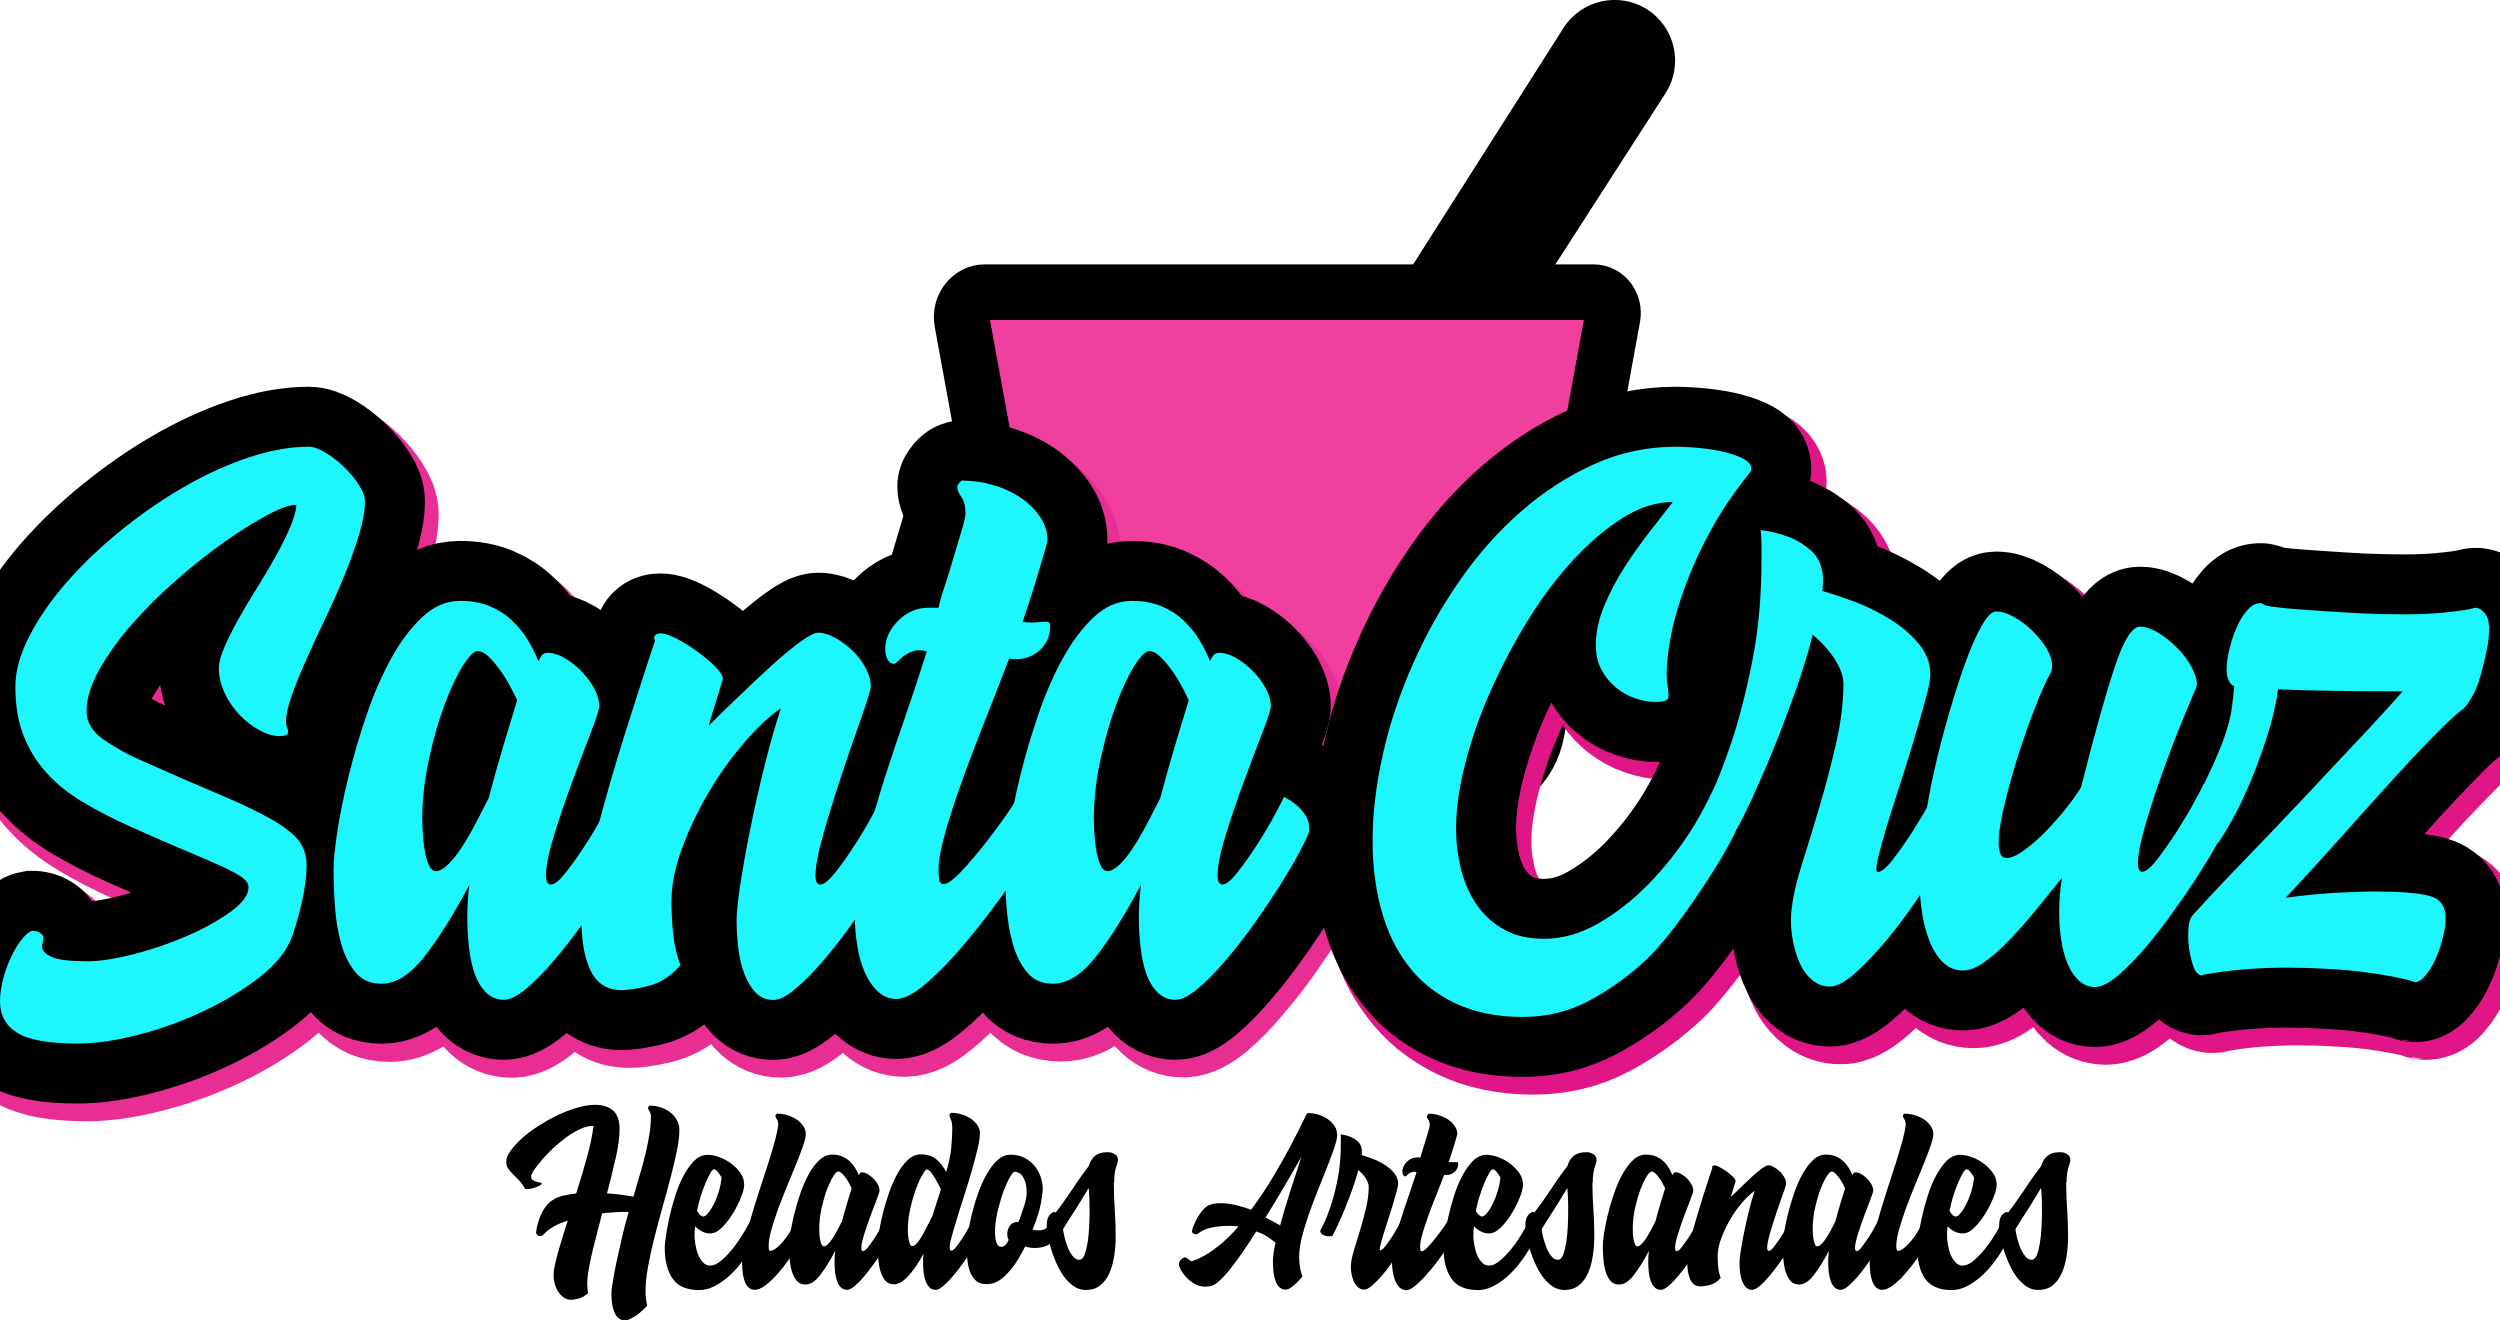
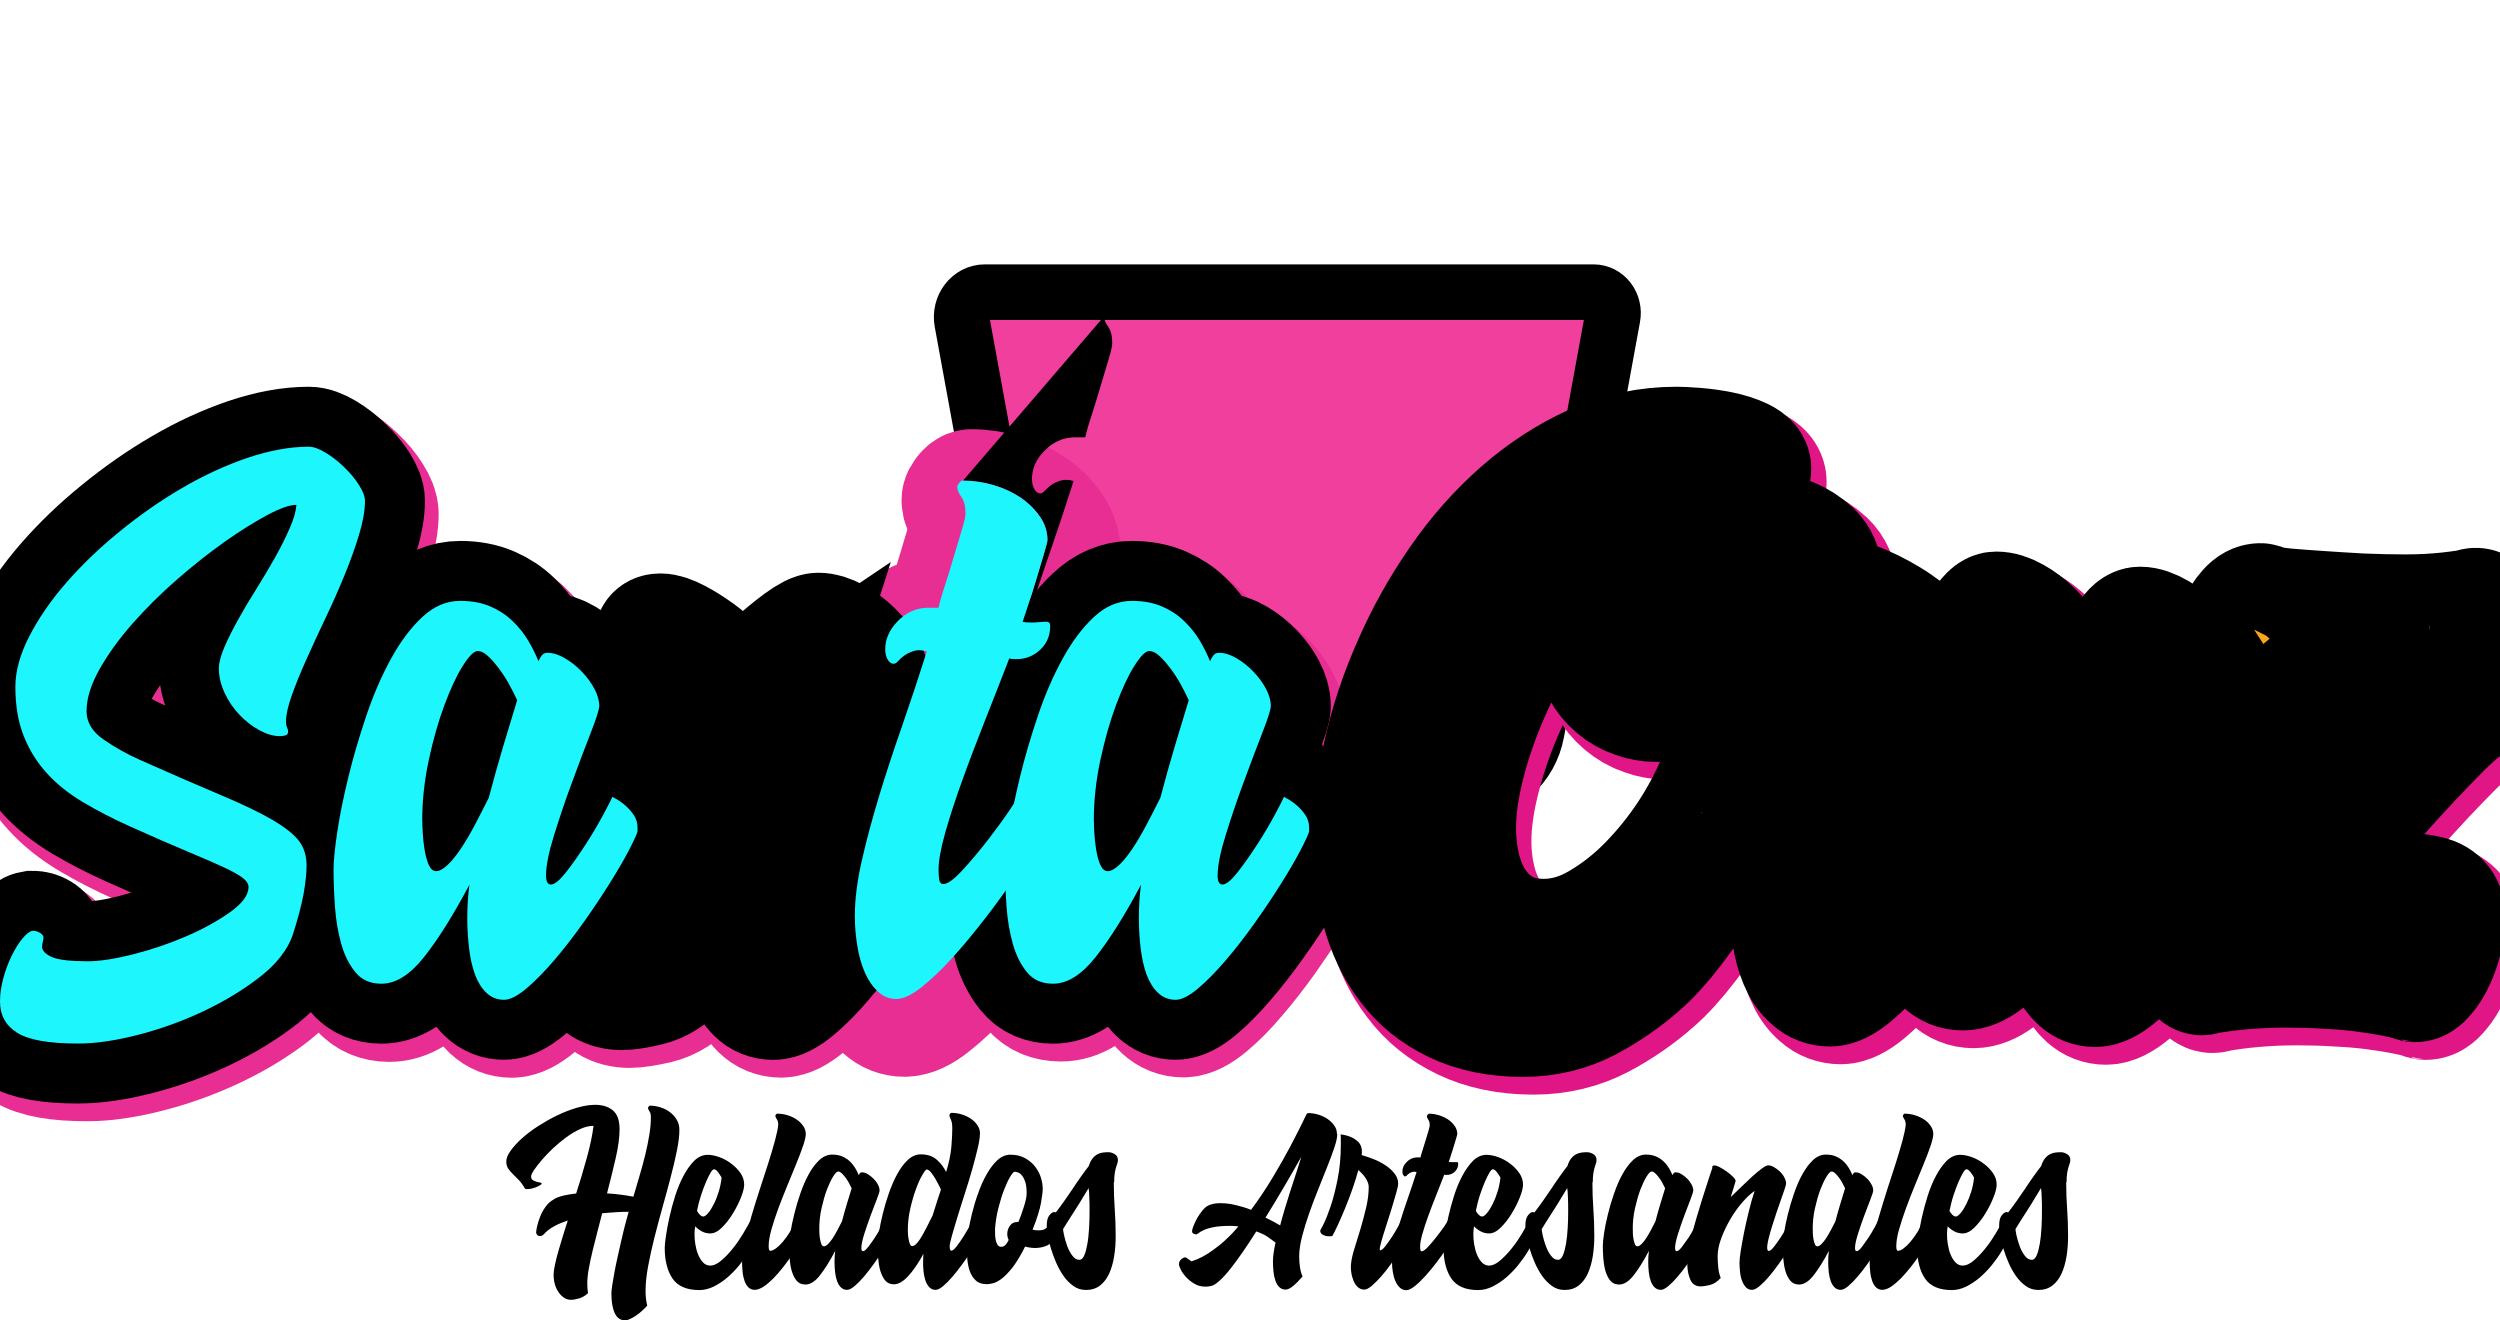
<svg xmlns="http://www.w3.org/2000/svg" id="Capa_1" data-name="Capa 1" viewBox="0 0 211.44 111.68">
  <defs>
    <style>      .cls-1 {        fill: #f9a61f;      }      .cls-2 {        fill: #cce312;      }      .cls-3 {        fill: #1cf6fc;      }      .cls-4, .cls-5, .cls-6, .cls-7 {        fill: none;      }      .cls-4, .cls-8, .cls-6 {        stroke: #000;      }      .cls-4, .cls-6 {        stroke-width: 10.14px;      }      .cls-5 {        stroke: #e82d93;        stroke-linecap: round;        stroke-linejoin: round;      }      .cls-5, .cls-7 {        stroke-width: 10.92px;      }      .cls-8 {        fill: #f03f9d;        stroke-miterlimit: 10;        stroke-width: 4.7px;      }      .cls-6, .cls-7 {        stroke-linejoin: bevel;      }      .cls-7 {        stroke: #e01586;      }    </style>
  </defs>
  <g>
-     <path d="M140.86,7.89c1.53-2.38,.84-5.55-1.53-7.08-2.38-1.53-5.55-.84-7.08,1.53l-14.34,22.55,10.43,2.35c.12-.15,.25-.28,.35-.44l12.17-18.91Z" />
    <path class="cls-8" d="M124.31,66.92h-30.92c-2.76,0-5.14-2.11-5.68-5.03l-6.34-34.66c-.24-1.3,.69-2.52,1.92-2.52h51.49c1.04,0,1.82,1.02,1.61,2.12l-6.42,35.06c-.53,2.92-2.91,5.03-5.68,5.03Z" />
  </g>
  <g>
    <g>
      <path d="M25.83,43.81c-.55,0-1.36,.28-2.43,.85-1.07,.57-2.28,1.32-3.6,2.25-1.33,.94-2.68,2.01-4.07,3.22-1.39,1.21-2.64,2.46-3.78,3.75-1.13,1.29-2.06,2.58-2.78,3.86-.72,1.29-1.08,2.46-1.08,3.51,0,.94,.48,1.74,1.43,2.4,.96,.66,1.96,1.23,3.02,1.7,2.81,1.25,5.12,2.25,6.94,3.02,1.81,.76,3.26,1.46,4.33,2.08,1.07,.63,1.82,1.22,2.25,1.79,.43,.57,.64,1.26,.64,2.08,0,.66-.09,1.47-.26,2.43-.18,.96-.48,2.1-.91,3.43-.43,1.25-1.34,2.42-2.72,3.51-1.39,1.09-2.99,2.07-4.8,2.93-1.81,.86-3.68,1.53-5.59,2.02-1.91,.49-3.59,.73-5.04,.73-2.46,0-4.18-.3-5.15-.91-.98-.61-1.46-1.49-1.46-2.66,0-.63,.1-1.29,.29-1.99,.19-.7,.44-1.35,.73-1.93s.59-1.06,.91-1.43c.31-.37,.59-.58,.82-.62,.23,0,.45,.06,.64,.18,.19,.12,.29,.25,.29,.41,0,.08-.02,.2-.06,.35-.04,.16-.06,.31-.06,.47,.04,.31,.32,.59,.85,.82s1.53,.35,3.02,.35c1.01,0,2.29-.2,3.84-.59,1.54-.39,3.04-.9,4.48-1.52,1.44-.62,2.68-1.31,3.72-2.05,1.03-.74,1.55-1.44,1.55-2.11,0-.27-.17-.54-.5-.79-.33-.25-.88-.56-1.64-.91s-1.78-.79-3.04-1.32c-1.27-.53-2.86-1.22-4.77-2.08-1.48-.66-2.83-1.36-4.04-2.08-1.21-.72-2.24-1.54-3.07-2.46-.84-.92-1.49-1.97-1.96-3.16-.47-1.19-.7-2.57-.7-4.13,0-1.33,.39-2.75,1.17-4.27,.78-1.52,1.82-3.04,3.13-4.54,1.31-1.5,2.81-2.95,4.51-4.33,1.7-1.39,3.46-2.62,5.3-3.69,1.83-1.07,3.68-1.92,5.53-2.55,1.85-.62,3.58-.94,5.18-.94,.39,0,.86,.17,1.41,.5,.55,.33,1.07,.74,1.58,1.23,.51,.49,.93,1,1.26,1.52s.5,.97,.5,1.32c0,.82-.17,1.78-.5,2.87-.33,1.09-.74,2.24-1.23,3.43-.49,1.19-1.02,2.4-1.61,3.63-.59,1.23-1.12,2.39-1.61,3.48-.49,1.09-.9,2.1-1.23,3.02-.33,.92-.5,1.67-.5,2.25,0,.2,.03,.36,.09,.5,.06,.14,.09,.24,.09,.32,0,.2-.08,.31-.23,.35-.16,.04-.31,.06-.47,.06-.55,0-1.12-.17-1.73-.5-.61-.33-1.16-.76-1.67-1.29-.51-.53-.93-1.14-1.26-1.84-.33-.7-.5-1.4-.5-2.11,0-.47,.16-1.06,.47-1.79,.31-.72,.7-1.5,1.17-2.34,.47-.84,.98-1.71,1.55-2.61,.57-.9,1.09-1.79,1.58-2.66s.9-1.7,1.23-2.46,.52-1.41,.56-1.96Z" />
      <path class="cls-2" d="M111.19,70.04c-.22-.3-.47-.57-.74-.81-.3-.27-.66-.51-1.05-.71-.08,.2-.34,.69-.76,1.5-.44,.79-.93,1.64-1.5,2.52-.56,.88-1.12,1.67-1.66,2.37-.56,.71-.98,1.05-1.3,1.05-.27,0-.41-.25-.41-.76,0-.81,.24-1.98,.71-3.48,.46-1.5,.98-3.01,1.55-4.53,.56-1.54,1.08-2.89,1.54-4.11,.47-1.22,.71-1.94,.71-2.23,0-.46-.14-.95-.41-1.45-.27-.51-.63-1-1.06-1.44-.42-.46-.9-.83-1.44-1.15-.52-.3-1.01-.47-1.49-.47-.2,0-.35,.07-.47,.22-.12,.14-.2,.29-.29,.49-.24-.59-.52-1.17-.88-1.76-.35-.59-.79-1.13-1.32-1.64-.52-.51-1.15-.91-1.88-1.23-.73-.3-1.57-.47-2.55-.47-1.17,0-2.25,.47-3.21,1.39-.98,.91-1.86,2.09-2.64,3.51-.78,1.42-1.47,3.02-2.08,4.8s-1.12,3.5-1.52,5.19c-.2,.81-.37,1.59-.54,2.33-.08,.12-.19,.27-.29,.42-.52,.78-1.15,1.64-1.88,2.57-.73,.95-1.44,1.81-2.16,2.58-.73,.78-1.27,1.17-1.61,1.17-.2,0-.32-.12-.35-.35s-.07-.52-.07-.88c0-.74,.19-1.77,.56-3.09,.37-1.33,.86-2.8,1.44-4.43,.59-1.62,1.23-3.31,1.94-5.1,.69-1.77,1.39-3.51,2.04-5.24,.12,.03,.3,.07,.59,.07,.78,0,1.45-.27,2.01-.79,.57-.52,.84-1.2,.84-2.03,0-.24-.08-.35-.29-.35-.24,0-.47,.02-.69,.03-.24,.02-.46,.03-.66,.03-.3,0-.54-.02-.69-.07,.07-.22,.24-.69,.47-1.4,.22-.69,.46-1.44,.69-2.21,.24-.79,.46-1.5,.64-2.15,.2-.64,.3-1.03,.3-1.15,0-.69-.22-1.35-.66-1.98-.42-.63-.96-1.17-1.64-1.62-.66-.44-1.42-.79-2.28-1.05-.86-.25-1.71-.39-2.57-.39-.08,0-.19,.07-.3,.22-.12,.14-.17,.24-.17,.32,0,.27,.12,.56,.35,.88,.24,.3,.35,.78,.35,1.4,0,.24-.12,.69-.32,1.4-.22,.71-.46,1.49-.71,2.35-.25,.84-.51,1.67-.76,2.45-.25,.78-.42,1.37-.51,1.76h-1c-.93,.03-1.74,.42-2.45,1.15-.71,.73-1.05,1.5-1.05,2.37,0,.35,.07,.64,.2,.88,.14,.24,.3,.35,.49,.35,.12,0,.25-.08,.39-.24,.14-.15,.3-.3,.52-.47,.22-.15,.47-.27,.79-.37,.3-.1,.68-.08,1.1,.02-.66,2.11-1.35,4.21-2.08,6.27-.71,2.08-1.37,4.07-1.96,5.98-.14,.44-.25,.88-.39,1.3-.03,.08-.08,.17-.14,.25-.42,.79-.93,1.64-1.49,2.52-.57,.88-1.13,1.67-1.67,2.37-.54,.71-.98,1.05-1.28,1.05-.27,0-.42-.25-.42-.76,0-.57,.12-1.35,.35-2.3,.24-.96,.52-2.01,.88-3.14,.35-1.13,.73-2.28,1.12-3.45,.39-1.18,.76-2.26,1.12-3.26,.35-1,.64-1.84,.88-2.55,.24-.69,.35-1.15,.35-1.33,0-.47-.15-.98-.44-1.52-.3-.56-.68-1.05-1.12-1.47-.46-.42-.95-.79-1.47-1.08s-1-.44-1.44-.44c-.3,0-.83,.25-1.55,.79-.71,.52-1.52,1.18-2.4,1.99-.88,.79-1.79,1.66-2.74,2.57-.96,.91-1.81,1.74-2.55,2.48,.03-.19,.12-.51,.25-.93,.14-.42,.27-.88,.42-1.32,.14-.46,.29-1.01,.49-1.67,0-.27-.22-.63-.64-1.05s-.93-.86-1.49-1.27c-.57-.41-1.15-.76-1.74-1.08-.57-.3-1.05-.47-1.4-.47s-.52,.14-.52,.42c0,.03,0,.07,.03,.12,.02,.03,.02,.07,.02,.12-.3,.9-.66,1.98-1.08,3.28-.41,1.28-.84,2.65-1.32,4.12-.46,1.47-.93,2.97-1.37,4.54-.34,1.17-.66,2.3-.95,3.4-.32,.59-.69,1.22-1.1,1.84-.57,.88-1.13,1.67-1.67,2.37-.56,.71-.98,1.05-1.28,1.05-.29,0-.42-.25-.42-.76,0-.81,.24-1.98,.71-3.48,.47-1.5,.98-3.01,1.55-4.53,.56-1.54,1.08-2.89,1.55-4.11,.46-1.22,.69-1.94,.69-2.23,0-.46-.14-.95-.41-1.45-.27-.51-.63-1-1.06-1.44-.42-.46-.9-.83-1.42-1.15-.54-.3-1.03-.47-1.5-.47-.19,0-.35,.07-.47,.22-.1,.14-.2,.29-.29,.49-.24-.59-.52-1.17-.88-1.76-.35-.59-.79-1.13-1.32-1.64-.52-.51-1.15-.91-1.88-1.23-.73-.3-1.57-.47-2.55-.47-1.17,0-2.23,.47-3.21,1.39-.98,.91-1.86,2.09-2.64,3.51-.78,1.42-1.47,3.02-2.08,4.8s-1.12,3.5-1.52,5.19c-.42,1.67-.73,3.21-.95,4.63-.2,1.4-.32,2.47-.32,3.21,0,.98,.03,2.03,.12,3.16,.08,1.13,.25,2.18,.52,3.14,.27,.96,.68,1.76,1.2,2.4,.54,.64,1.27,.96,2.2,.96,1.22,0,2.42-.74,3.6-2.25,1.2-1.5,2.48-3.55,3.85-6.13-.12,.91-.19,1.84-.19,2.82,0,.86,.05,1.71,.15,2.55,.1,.83,.25,1.57,.49,2.21,.24,.64,.56,1.17,.96,1.55,.42,.39,.91,.59,1.5,.59,.51,0,1.13-.32,1.88-.95s1.52-1.4,2.33-2.37c.79-.93,1.57-1.93,2.37-3.02,.02,1.61,.29,2.91,.78,3.9,.52,1.08,1.39,1.61,2.6,1.61,.51,0,1.27-.12,2.25-.34,1-.24,1.91-.83,2.74-1.76-.32-.83-.52-1.71-.63-2.64-.1-.95-.14-1.86-.14-2.75,0-1.42,.29-2.92,.9-4.54s1.37-3.19,2.26-4.71c.9-1.52,1.89-2.92,2.97-4.19,1.1-1.27,2.13-2.23,3.11-2.89-.54,1.67-1.05,3.45-1.49,5.29-.46,1.86-.84,3.62-1.17,5.27-.34,1.67-.61,3.14-.79,4.46-.2,1.3-.3,2.25-.3,2.84,0,.86,.05,1.69,.15,2.48,.1,.81,.27,1.52,.52,2.16,.25,.64,.57,1.17,.96,1.55s.88,.59,1.47,.59c.51,0,1.13-.32,1.88-.95,.74-.63,1.52-1.4,2.35-2.37,.81-.96,1.64-2.01,2.45-3.16,.08-.12,.17-.24,.25-.35,0,.78,.07,1.54,.19,2.28,.14,.84,.35,1.59,.64,2.26,.3,.66,.68,1.2,1.12,1.61,.46,.41,.96,.61,1.55,.61s1.3-.32,2.13-1c.84-.66,1.72-1.49,2.64-2.52,.93-1.01,1.84-2.11,2.75-3.29,.63-.81,1.2-1.59,1.72-2.33,0,.44,.03,.88,.07,1.35,.08,1.13,.25,2.18,.52,3.14,.27,.96,.68,1.76,1.2,2.4s1.27,.96,2.2,.96c1.22,0,2.42-.74,3.6-2.25,1.2-1.5,2.48-3.55,3.84-6.13-.1,.91-.17,1.84-.17,2.82,0,.86,.05,1.71,.15,2.55,.08,.83,.25,1.57,.49,2.21,.24,.64,.56,1.17,.96,1.55,.42,.39,.91,.59,1.5,.59,.51,0,1.13-.32,1.88-.95s1.52-1.4,2.33-2.37c.83-.96,1.64-2.01,2.47-3.16,.81-1.15,1.55-2.26,2.23-3.31,.66-1.05,1.2-1.99,1.64-2.8,.42-.83,.68-1.37,.76-1.64v-.35c0-.39-.12-.74-.32-1.06Zm-67.85-5.85c-.42,1.44-.83,2.91-1.22,4.39-.41,.78-.79,1.54-1.18,2.28-.39,.74-.78,1.4-1.17,1.99-.39,.57-.78,1.05-1.15,1.4-.37,.35-.69,.52-.96,.52s-.49-.19-.64-.56c-.15-.37-.27-.81-.35-1.32-.07-.51-.12-.98-.14-1.44-.03-.44-.03-.76-.03-.96,0-1.71,.19-3.43,.56-5.15,.37-1.71,.81-3.26,1.32-4.63,.51-1.35,1.01-2.47,1.55-3.29,.52-.84,.95-1.27,1.25-1.27,.27,0,.56,.14,.84,.41,.3,.27,.61,.63,.91,1.03,.32,.41,.61,.86,.88,1.35,.27,.49,.51,.95,.71,1.37-.35,1.13-.74,2.42-1.18,3.87Zm56.8,0c-.42,1.44-.83,2.91-1.23,4.39-.39,.78-.78,1.54-1.17,2.28-.39,.74-.78,1.4-1.17,1.99-.39,.57-.78,1.05-1.15,1.4-.37,.35-.69,.52-.96,.52s-.49-.19-.64-.56c-.15-.37-.27-.81-.35-1.32s-.12-.98-.15-1.44c-.02-.44-.02-.76-.02-.96,0-1.71,.19-3.43,.56-5.15,.37-1.71,.81-3.26,1.32-4.63,.51-1.35,1.01-2.47,1.55-3.29,.52-.84,.95-1.27,1.25-1.27,.27,0,.56,.14,.84,.41,.3,.27,.61,.63,.91,1.03,.3,.41,.61,.86,.88,1.35,.27,.49,.51,.95,.71,1.37-.35,1.13-.74,2.42-1.18,3.87Z" />
    </g>
    <g>
      <path class="cls-5" d="M25.83,43.81c-.55,0-1.36,.28-2.43,.85-1.07,.57-2.28,1.32-3.6,2.25-1.33,.94-2.68,2.01-4.07,3.22-1.39,1.21-2.64,2.46-3.78,3.75-1.13,1.29-2.06,2.58-2.78,3.86-.72,1.29-1.08,2.46-1.08,3.51,0,.94,.48,1.74,1.43,2.4,.96,.66,1.96,1.23,3.02,1.7,2.81,1.25,5.12,2.25,6.94,3.02,1.81,.76,3.26,1.46,4.33,2.08,1.07,.63,1.82,1.22,2.25,1.79,.43,.57,.64,1.26,.64,2.08,0,.66-.09,1.47-.26,2.43-.18,.96-.48,2.1-.91,3.43-.43,1.25-1.34,2.42-2.72,3.51-1.39,1.09-2.99,2.07-4.8,2.93-1.81,.86-3.68,1.53-5.59,2.02-1.91,.49-3.59,.73-5.04,.73-2.46,0-4.18-.3-5.15-.91-.98-.61-1.46-1.49-1.46-2.66,0-.63,.1-1.29,.29-1.99,.19-.7,.44-1.35,.73-1.93s.59-1.06,.91-1.43c.31-.37,.59-.58,.82-.62,.23,0,.45,.06,.64,.18,.19,.12,.29,.25,.29,.41,0,.08-.02,.2-.06,.35-.04,.16-.06,.31-.06,.47,.04,.31,.32,.59,.85,.82s1.53,.35,3.02,.35c1.01,0,2.29-.2,3.84-.59,1.54-.39,3.04-.9,4.48-1.52,1.44-.62,2.68-1.31,3.72-2.05,1.03-.74,1.55-1.44,1.55-2.11,0-.27-.17-.54-.5-.79-.33-.25-.88-.56-1.64-.91s-1.78-.79-3.04-1.32c-1.27-.53-2.86-1.22-4.77-2.08-1.48-.66-2.83-1.36-4.04-2.08-1.21-.72-2.24-1.54-3.07-2.46-.84-.92-1.49-1.97-1.96-3.16-.47-1.19-.7-2.57-.7-4.13,0-1.33,.39-2.75,1.17-4.27,.78-1.52,1.82-3.04,3.13-4.54,1.31-1.5,2.81-2.95,4.51-4.33,1.7-1.39,3.46-2.62,5.3-3.69,1.83-1.07,3.68-1.92,5.53-2.55,1.85-.62,3.58-.94,5.18-.94,.39,0,.86,.17,1.41,.5,.55,.33,1.07,.74,1.58,1.23,.51,.49,.93,1,1.26,1.52s.5,.97,.5,1.32c0,.82-.17,1.78-.5,2.87-.33,1.09-.74,2.24-1.23,3.43-.49,1.19-1.02,2.4-1.61,3.63-.59,1.23-1.12,2.39-1.61,3.48-.49,1.09-.9,2.1-1.23,3.02-.33,.92-.5,1.67-.5,2.25,0,.2,.03,.36,.09,.5,.06,.14,.09,.24,.09,.32,0,.2-.08,.31-.23,.35-.16,.04-.31,.06-.47,.06-.55,0-1.12-.17-1.73-.5-.61-.33-1.16-.76-1.67-1.29-.51-.53-.93-1.14-1.26-1.84-.33-.7-.5-1.4-.5-2.11,0-.47,.16-1.06,.47-1.79,.31-.72,.7-1.5,1.17-2.34,.47-.84,.98-1.71,1.55-2.61,.57-.9,1.09-1.79,1.58-2.66s.9-1.7,1.23-2.46,.52-1.41,.56-1.96Z" />
      <path class="cls-5" d="M111.19,70.04c-.22-.3-.47-.57-.74-.81-.3-.27-.66-.51-1.05-.71-.08,.2-.34,.69-.76,1.5-.44,.79-.93,1.64-1.5,2.52-.56,.88-1.12,1.67-1.66,2.37-.56,.71-.98,1.05-1.3,1.05-.27,0-.41-.25-.41-.76,0-.81,.24-1.98,.71-3.48,.46-1.5,.98-3.01,1.55-4.53,.56-1.54,1.08-2.89,1.54-4.11,.47-1.22,.71-1.94,.71-2.23,0-.46-.14-.95-.41-1.45-.27-.51-.63-1-1.06-1.44-.42-.46-.9-.83-1.44-1.15-.52-.3-1.01-.47-1.49-.47-.2,0-.35,.07-.47,.22-.12,.14-.2,.29-.29,.49-.24-.59-.52-1.17-.88-1.76-.35-.59-.79-1.13-1.32-1.64-.52-.51-1.15-.91-1.88-1.23-.73-.3-1.57-.47-2.55-.47-1.17,0-2.25,.47-3.21,1.39-.98,.91-1.86,2.09-2.64,3.51-.78,1.42-1.47,3.02-2.08,4.8s-1.12,3.5-1.52,5.19c-.2,.81-.37,1.59-.54,2.33-.08,.12-.19,.27-.29,.42-.52,.78-1.15,1.64-1.88,2.57-.73,.95-1.44,1.81-2.16,2.58-.73,.78-1.27,1.17-1.61,1.17-.2,0-.32-.12-.35-.35s-.07-.52-.07-.88c0-.74,.19-1.77,.56-3.09,.37-1.33,.86-2.8,1.44-4.43,.59-1.62,1.23-3.31,1.94-5.1,.69-1.77,1.39-3.51,2.04-5.24,.12,.03,.3,.07,.59,.07,.78,0,1.45-.27,2.01-.79,.57-.52,.84-1.2,.84-2.03,0-.24-.08-.35-.29-.35-.24,0-.47,.02-.69,.03-.24,.02-.46,.03-.66,.03-.3,0-.54-.02-.69-.07,.07-.22,.24-.69,.47-1.4,.22-.69,.46-1.44,.69-2.21,.24-.79,.46-1.5,.64-2.15,.2-.64,.3-1.03,.3-1.15,0-.69-.22-1.35-.66-1.98-.42-.63-.96-1.17-1.64-1.62-.66-.44-1.42-.79-2.28-1.05-.86-.25-1.71-.39-2.57-.39-.08,0-.19,.07-.3,.22-.12,.14-.17,.24-.17,.32,0,.27,.12,.56,.35,.88,.24,.3,.35,.78,.35,1.4,0,.24-.12,.69-.32,1.4-.22,.71-.46,1.49-.71,2.35-.25,.84-.51,1.67-.76,2.45-.25,.78-.42,1.37-.51,1.76h-1c-.93,.03-1.74,.42-2.45,1.15-.71,.73-1.05,1.5-1.05,2.37,0,.35,.07,.64,.2,.88,.14,.24,.3,.35,.49,.35,.12,0,.25-.08,.39-.24,.14-.15,.3-.3,.52-.47,.22-.15,.47-.27,.79-.37,.3-.1,.68-.08,1.1,.02-.66,2.11-1.35,4.21-2.08,6.27-.71,2.08-1.37,4.07-1.96,5.98-.14,.44-.25,.88-.39,1.3-.03,.08-.08,.17-.14,.25-.42,.79-.93,1.64-1.49,2.52-.57,.88-1.13,1.67-1.67,2.37-.54,.71-.98,1.05-1.28,1.05-.27,0-.42-.25-.42-.76,0-.57,.12-1.35,.35-2.3,.24-.96,.52-2.01,.88-3.14,.35-1.13,.73-2.28,1.12-3.45,.39-1.18,.76-2.26,1.12-3.26,.35-1,.64-1.84,.88-2.55,.24-.69,.35-1.15,.35-1.33,0-.47-.15-.98-.44-1.52-.3-.56-.68-1.05-1.12-1.47-.46-.42-.95-.79-1.47-1.08s-1-.44-1.44-.44c-.3,0-.83,.25-1.55,.79-.71,.52-1.52,1.18-2.4,1.99-.88,.79-1.79,1.66-2.74,2.57-.96,.91-1.81,1.74-2.55,2.48,.03-.19,.12-.51,.25-.93,.14-.42,.27-.88,.42-1.32,.14-.46,.29-1.01,.49-1.67,0-.27-.22-.63-.64-1.05s-.93-.86-1.49-1.27c-.57-.41-1.15-.76-1.74-1.08-.57-.3-1.05-.47-1.4-.47s-.52,.14-.52,.42c0,.03,0,.07,.03,.12,.02,.03,.02,.07,.02,.12-.3,.9-.66,1.98-1.08,3.28-.41,1.28-.84,2.65-1.32,4.12-.46,1.47-.93,2.97-1.37,4.54-.34,1.17-.66,2.3-.95,3.4-.32,.59-.69,1.22-1.1,1.84-.57,.88-1.13,1.67-1.67,2.37-.56,.71-.98,1.05-1.28,1.05-.29,0-.42-.25-.42-.76,0-.81,.24-1.98,.71-3.48,.47-1.5,.98-3.01,1.55-4.53,.56-1.54,1.08-2.89,1.55-4.11,.46-1.22,.69-1.94,.69-2.23,0-.46-.14-.95-.41-1.45-.27-.51-.63-1-1.06-1.44-.42-.46-.9-.83-1.42-1.15-.54-.3-1.03-.47-1.5-.47-.19,0-.35,.07-.47,.22-.1,.14-.2,.29-.29,.49-.24-.59-.52-1.17-.88-1.76-.35-.59-.79-1.13-1.32-1.64-.52-.51-1.15-.91-1.88-1.23-.73-.3-1.57-.47-2.55-.47-1.17,0-2.23,.47-3.21,1.39-.98,.91-1.86,2.09-2.64,3.51-.78,1.42-1.47,3.02-2.08,4.8s-1.12,3.5-1.52,5.19c-.42,1.67-.73,3.21-.95,4.63-.2,1.4-.32,2.47-.32,3.21,0,.98,.03,2.03,.12,3.16,.08,1.13,.25,2.18,.52,3.14,.27,.96,.68,1.76,1.2,2.4,.54,.64,1.27,.96,2.2,.96,1.22,0,2.42-.74,3.6-2.25,1.2-1.5,2.48-3.55,3.85-6.13-.12,.91-.19,1.84-.19,2.82,0,.86,.05,1.71,.15,2.55,.1,.83,.25,1.57,.49,2.21,.24,.64,.56,1.17,.96,1.55,.42,.39,.91,.59,1.5,.59,.51,0,1.13-.32,1.88-.95s1.52-1.4,2.33-2.37c.79-.93,1.57-1.93,2.37-3.02,.02,1.61,.29,2.91,.78,3.9,.52,1.08,1.39,1.61,2.6,1.61,.51,0,1.27-.12,2.25-.34,1-.24,1.91-.83,2.74-1.76-.32-.83-.52-1.71-.63-2.64-.1-.95-.14-1.86-.14-2.75,0-1.42,.29-2.92,.9-4.54s1.37-3.19,2.26-4.71c.9-1.52,1.89-2.92,2.97-4.19,1.1-1.27,2.13-2.23,3.11-2.89-.54,1.67-1.05,3.45-1.49,5.29-.46,1.86-.84,3.62-1.17,5.27-.34,1.67-.61,3.14-.79,4.46-.2,1.3-.3,2.25-.3,2.84,0,.86,.05,1.69,.15,2.48,.1,.81,.27,1.52,.52,2.16,.25,.64,.57,1.17,.96,1.55s.88,.59,1.47,.59c.51,0,1.13-.32,1.88-.95,.74-.63,1.52-1.4,2.35-2.37,.81-.96,1.64-2.01,2.45-3.16,.08-.12,.17-.24,.25-.35,0,.78,.07,1.54,.19,2.28,.14,.84,.35,1.59,.64,2.26,.3,.66,.68,1.2,1.12,1.61,.46,.41,.96,.61,1.55,.61s1.3-.32,2.13-1c.84-.66,1.72-1.49,2.64-2.52,.93-1.01,1.84-2.11,2.75-3.29,.63-.81,1.2-1.59,1.72-2.33,0,.44,.03,.88,.07,1.35,.08,1.13,.25,2.18,.52,3.14,.27,.96,.68,1.76,1.2,2.4s1.27,.96,2.2,.96c1.22,0,2.42-.74,3.6-2.25,1.2-1.5,2.48-3.55,3.84-6.13-.1,.91-.17,1.84-.17,2.82,0,.86,.05,1.71,.15,2.55,.08,.83,.25,1.57,.49,2.21,.24,.64,.56,1.17,.96,1.55,.42,.39,.91,.59,1.5,.59,.51,0,1.13-.32,1.88-.95s1.52-1.4,2.33-2.37c.83-.96,1.64-2.01,2.47-3.16,.81-1.15,1.55-2.26,2.23-3.31,.66-1.05,1.2-1.99,1.64-2.8,.42-.83,.68-1.37,.76-1.64v-.35c0-.39-.12-.74-.32-1.06Zm-67.85-5.85c-.42,1.44-.83,2.91-1.22,4.39-.41,.78-.79,1.54-1.18,2.28-.39,.74-.78,1.4-1.17,1.99-.39,.57-.78,1.05-1.15,1.4-.37,.35-.69,.52-.96,.52s-.49-.19-.64-.56c-.15-.37-.27-.81-.35-1.32-.07-.51-.12-.98-.14-1.44-.03-.44-.03-.76-.03-.96,0-1.71,.19-3.43,.56-5.15,.37-1.71,.81-3.26,1.32-4.63,.51-1.35,1.01-2.47,1.55-3.29,.52-.84,.95-1.27,1.25-1.27,.27,0,.56,.14,.84,.41,.3,.27,.61,.63,.91,1.03,.32,.41,.61,.86,.88,1.35,.27,.49,.51,.95,.71,1.37-.35,1.13-.74,2.42-1.18,3.87Zm56.8,0c-.42,1.44-.83,2.91-1.23,4.39-.39,.78-.78,1.54-1.17,2.28-.39,.74-.78,1.4-1.17,1.99-.39,.57-.78,1.05-1.15,1.4-.37,.35-.69,.52-.96,.52s-.49-.19-.64-.56c-.15-.37-.27-.81-.35-1.32s-.12-.98-.15-1.44c-.02-.44-.02-.76-.02-.96,0-1.71,.19-3.43,.56-5.15,.37-1.71,.81-3.26,1.32-4.63,.51-1.35,1.01-2.47,1.55-3.29,.52-.84,.95-1.27,1.25-1.27,.27,0,.56,.14,.84,.41,.3,.27,.61,.63,.91,1.03,.3,.41,.61,.86,.88,1.35,.27,.49,.51,.95,.71,1.37-.35,1.13-.74,2.42-1.18,3.87Z" />
    </g>
  </g>
  <g>
    <g>
      <path d="M144.8,69.86v.05c.03-.05,.05-.08,.07-.14-.05,.05-.07,.08-.07,.08Z" />
-       <path class="cls-1" d="M211.44,54.05c0,.71-.07,1.44-.24,2.16-.15,.74-.32,1.45-.52,2.11-.19,.68-.42,1.25-.69,1.72-.29,.49-.54,.84-.76,1.03-.47,.35-1.1,.91-1.86,1.67s-1.59,1.62-2.52,2.6c-.91,.98-1.88,2.03-2.86,3.14-1,1.1-1.98,2.2-2.94,3.28-.95,1.06-1.86,2.06-2.69,2.97-.84,.93-1.55,1.69-2.15,2.31,1.37-.19,2.7-.32,4.02-.41,1.3-.07,2.52-.12,3.65-.12,1.99,0,3.46,.12,4.43,.35,.96,.24,1.44,.86,1.44,1.88,0,.51-.08,1.06-.24,1.69-.15,.63-.35,1.23-.61,1.79-.25,.57-.54,1.03-.86,1.4-.3,.37-.59,.56-.88,.56-.03,0-.07,0-.08-.03-.02-.02-.05-.02-.08-.02-.47-.17-1.08-.3-1.81-.44-.74-.14-1.59-.27-2.52-.39-.95-.12-1.96-.2-3.06-.25-1.08-.07-2.2-.1-3.33-.1-1.22,0-2.42,.05-3.6,.15-1.2,.1-2.31,.25-3.38,.44-.03,0-.07,.02-.08,.03s-.05,.03-.08,.03c-.35,0-.64-.37-.84-1.12-.22-.74-.32-1.49-.32-2.23,0-.39,.02-.74,.08-1.05,.05-.32,.17-.56,.32-.71,.35-.39,.91-1,1.69-1.84,.79-.84,1.69-1.79,2.74-2.87,1.03-1.08,2.15-2.23,3.33-3.48,1.2-1.25,2.38-2.52,3.56-3.78,1.2-1.27,2.35-2.5,3.46-3.68,1.12-1.2,2.09-2.28,2.96-3.26-4.22,0-7.72-.05-10.54-.17-.12,.95-.35,2.01-.69,3.19-.35,1.2-.78,2.4-1.23,3.6-.47,1.22-.98,2.35-1.52,3.43-.56,1.08-1.08,1.98-1.59,2.72-.05,.05-.08,.1-.14,.12v.02c-.37,.71-.84,1.47-1.39,2.33-.66,1.05-1.4,2.15-2.23,3.29-.81,1.17-1.64,2.21-2.45,3.18-.83,.95-1.6,1.74-2.35,2.37s-1.37,.93-1.88,.93-.95-.17-1.35-.52c-.39-.35-.71-.81-.96-1.4-.25-.59-.44-1.25-.56-2.03-.12-.76-.17-1.54-.17-2.37,0-1.05,.08-2.03,.24-2.92-.66,.81-1.37,1.69-2.11,2.6-.74,.91-1.49,1.77-2.23,2.55s-1.45,1.42-2.16,1.93c-.69,.51-1.32,.76-1.88,.76-.66,0-1.23-.24-1.69-.69s-.86-1.08-1.15-1.82c-.29-.74-.51-1.57-.64-2.52-.07-.46-.12-.9-.15-1.35-.27,.41-.57,.83-.88,1.27-.81,1.15-1.64,2.21-2.48,3.16-.84,.96-1.62,1.76-2.37,2.38-.74,.61-1.37,.93-1.88,.93-.59,0-1.12-.2-1.55-.59-.46-.39-.81-.9-1.08-1.55-.27-.64-.47-1.37-.59-2.18-.12-.83-.12-1.66,0-2.47,.12-.98,.41-2.21,.88-3.68,.47-1.49,.96-3.09,1.47-4.82,.51-1.71,.96-3.46,1.37-5.24s.63-3.46,.63-5.07c0-.63-.24-1.28-.68-2.01-.46-.73-1.08-1.44-1.91-2.15-.35,1.37-.81,2.89-1.4,4.58-.59,1.67-1.2,3.29-1.84,4.88-.64,1.59-1.27,3.01-1.84,4.27-.59,1.27-1.05,2.18-1.35,2.72h-.02c-.1,.25-.25,.56-.42,.88-.57,1.1-1.28,2.3-2.15,3.6-.84,1.32-1.77,2.62-2.77,3.94-1,1.3-1.93,2.33-2.79,3.07-1.32,1.17-2.8,2.2-4.44,3.07-1.64,.86-3.48,1.32-5.51,1.32-2.23,0-4.16-.41-5.76-1.18-1.62-.78-2.94-1.84-3.95-3.19-1.03-1.33-1.77-2.91-2.26-4.71-.49-1.79-.73-3.72-.73-5.79,0-2.33,.29-4.8,.88-7.38,.57-2.57,1.42-5.1,2.52-7.57,1.08-2.48,2.4-4.83,3.95-7.06,1.54-2.23,3.26-4.17,5.19-5.86,1.91-1.67,3.97-3.01,6.17-4,2.21-1,4.54-1.49,6.99-1.49,.35,0,.88,.02,1.59,.08,.69,.05,1.4,.15,2.11,.29,.69,.14,1.32,.34,1.84,.59,.52,.25,.79,.56,.79,.9,0,.17-.07,.3-.19,.42-1.2,1.49-2.25,3.01-3.13,4.6-.88,1.57-1.6,3.13-2.16,4.63-.57,1.5-1,2.91-1.27,4.24-.27,1.32-.41,2.48-.41,3.45,0,.41,.03,.74,.08,1.06,.05,.3,.08,.57,.08,.81s-.12,.39-.37,.44c-.25,.07-.49,.08-.68,.08-.59,0-1.18-.1-1.79-.32-.61-.2-1.15-.52-1.64-.93-.49-.41-.9-.91-1.2-1.49-.32-.59-.47-1.27-.47-2.06,0-1.08,.24-2.2,.71-3.33,.47-1.13,1.05-2.23,1.72-3.28,.69-1.06,1.4-2.06,2.15-3.02,.74-.95,1.39-1.79,1.93-2.48-1.4,0-2.82,.44-4.24,1.35-1.44,.9-2.82,2.08-4.19,3.56-1.37,1.49-2.65,3.19-3.84,5.12-1.2,1.94-2.23,3.92-3.14,5.95-.9,2.03-1.61,4.05-2.13,6.07s-.79,3.85-.79,5.52c0,1.25,.15,2.45,.44,3.58,.3,1.13,.74,2.13,1.35,2.97,.61,.86,1.37,1.55,2.31,2.06,.93,.51,2.04,.76,3.33,.76,1.57,0,3.11-.44,4.63-1.32,1.52-.88,2.92-1.98,4.22-3.31,1.28-1.32,2.42-2.74,3.4-4.24,.39-.59,.74-1.18,1.05-1.74,.03-.05,.05-.08,.07-.14,.03-.07,.07-.12,.1-.19,.1-.17,.19-.32,.25-.49,.15-.25,.27-.49,.37-.73,.08-.14,.15-.27,.2-.41,.07-.17,.15-.34,.24-.51,.41-.95,.84-2.11,1.32-3.51,.64-1.91,1.23-4.19,1.76-6.83s.79-5.51,.79-8.63v-1.27c0-.41-.03-.83-.07-1.25,.95,.12,1.77,.34,2.52,.64,.66,.27,1.27,.66,1.82,1.17,.54,.51,.84,1.22,.93,2.11v.52c0,.2-.02,.44-.05,.71,.69,.2,1.57,.49,2.64,.88,1.05,.39,2.04,.88,3.01,1.47,.96,.57,1.77,1.27,2.47,2.08,.68,.79,1.01,1.69,1.01,2.65,0,.44-.14,1.13-.41,2.11-.27,.98-.59,2.1-.96,3.35-.37,1.25-.78,2.53-1.2,3.85-.44,1.33-.81,2.55-1.15,3.63-.32,1.1-.57,1.99-.73,2.7-.15,.69-.15,1.05,0,1.05,.3,0,.74-.35,1.28-1.05,.54-.71,1.1-1.5,1.67-2.38,.44-.71,.86-1.37,1.22-2.03,.17-.98,.35-1.99,.59-3.01,.37-1.66,.79-3.29,1.27-4.92,.47-1.62,.93-3.07,1.4-4.36,.47-1.28,.93-2.33,1.39-3.11,.44-.78,.84-1.17,1.2-1.17,.46,0,.96,.15,1.52,.47,.54,.3,1.06,.69,1.55,1.17,.47,.47,.88,.96,1.2,1.49,.3,.54,.46,1.01,.46,1.44,0,.32-.05,.56-.17,.71-.32,.54-.71,1.44-1.2,2.67-.49,1.22-.96,2.57-1.44,4.04-.47,1.45-.86,2.89-1.2,4.27s-.51,2.48-.51,3.31,.22,1.28,.66,1.28c.39,0,.9-.22,1.52-.68,.63-.46,1.23-.98,1.84-1.61,.61-.63,1.18-1.28,1.72-1.96,.54-.69,.96-1.27,1.23-1.74,1.13-4.48,2.08-7.87,2.84-10.15,.76-2.28,1.47-3.43,2.15-3.43,.46,0,.98,.19,1.54,.52,.57,.35,1.1,.78,1.59,1.27s.88,1.01,1.2,1.57c.3,.57,.47,1.06,.47,1.5,0,.15-.05,.3-.12,.47-.08,.15-.25,.56-.52,1.22-.29,.68-.61,1.45-.98,2.38-.37,.91-.74,1.91-1.13,2.99-.39,1.06-.76,2.11-1.08,3.16-.34,1.03-.61,1.98-.83,2.86-.22,.88-.32,1.55-.32,2.03,0,.51,.12,.76,.35,.76,.3,0,.74-.35,1.28-1.05,.54-.71,1.1-1.5,1.67-2.38,.56-.88,1.06-1.71,1.49-2.52,.44-.79,.69-1.28,.76-1.49h.05c.41-.83,.74-1.57,1.03-2.23,.37-.86,.68-1.64,.88-2.33,.22-.71,.37-1.35,.44-1.94,.08-.57,.14-1.17,.19-1.76-.2-.07-.35-.24-.47-.49-.12-.25-.17-.56-.17-.91,0-.51,.07-1.08,.24-1.72,.15-.64,.35-1.27,.61-1.84,.25-.59,.56-1.08,.91-1.47,.34-.39,.71-.59,1.1-.59,.08,0,.15,.03,.22,.07,.05,.03,.12,.07,.2,.12,.27,.07,.83,.15,1.67,.24,.83,.07,1.81,.15,2.92,.22,1.12,.08,2.3,.15,3.56,.22,1.27,.05,2.5,.08,3.67,.08,1.37,0,2.58-.07,3.67-.19,1.06-.12,1.77-.22,2.13-.34,.27-.08,.56,.03,.84,.34,.3,.32,.44,.69,.44,1.12Z" />
    </g>
    <g>
      <path class="cls-7" d="M144.8,69.86v.05c.03-.05,.05-.08,.07-.14-.05,.05-.07,.08-.07,.08Z" />
      <path class="cls-7" d="M211.44,54.05c0,.71-.07,1.44-.24,2.16-.15,.74-.32,1.45-.52,2.11-.19,.68-.42,1.25-.69,1.72-.29,.49-.54,.84-.76,1.03-.47,.35-1.1,.91-1.86,1.67s-1.59,1.62-2.52,2.6c-.91,.98-1.88,2.03-2.86,3.14-1,1.1-1.98,2.2-2.94,3.28-.95,1.06-1.86,2.06-2.69,2.97-.84,.93-1.55,1.69-2.15,2.31,1.37-.19,2.7-.32,4.02-.41,1.3-.07,2.52-.12,3.65-.12,1.99,0,3.46,.12,4.43,.35,.96,.24,1.44,.86,1.44,1.88,0,.51-.08,1.06-.24,1.69-.15,.63-.35,1.23-.61,1.79-.25,.57-.54,1.03-.86,1.4-.3,.37-.59,.56-.88,.56-.03,0-.07,0-.08-.03-.02-.02-.05-.02-.08-.02-.47-.17-1.08-.3-1.81-.44-.74-.14-1.59-.27-2.52-.39-.95-.12-1.96-.2-3.06-.25-1.08-.07-2.2-.1-3.33-.1-1.22,0-2.42,.05-3.6,.15-1.2,.1-2.31,.25-3.38,.44-.03,0-.07,.02-.08,.03s-.05,.03-.08,.03c-.35,0-.64-.37-.84-1.12-.22-.74-.32-1.49-.32-2.23,0-.39,.02-.74,.08-1.05,.05-.32,.17-.56,.32-.71,.35-.39,.91-1,1.69-1.84,.79-.84,1.69-1.79,2.74-2.87,1.03-1.08,2.15-2.23,3.33-3.48,1.2-1.25,2.38-2.52,3.56-3.78,1.2-1.27,2.35-2.5,3.46-3.68,1.12-1.2,2.09-2.28,2.96-3.26-4.22,0-7.72-.05-10.54-.17-.12,.95-.35,2.01-.69,3.19-.35,1.2-.78,2.4-1.23,3.6-.47,1.22-.98,2.35-1.52,3.43-.56,1.08-1.08,1.98-1.59,2.72-.05,.05-.08,.1-.14,.12v.02c-.37,.71-.84,1.47-1.39,2.33-.66,1.05-1.4,2.15-2.23,3.29-.81,1.17-1.64,2.21-2.45,3.18-.83,.95-1.6,1.74-2.35,2.37s-1.37,.93-1.88,.93-.95-.17-1.35-.52c-.39-.35-.71-.81-.96-1.4-.25-.59-.44-1.25-.56-2.03-.12-.76-.17-1.54-.17-2.37,0-1.05,.08-2.03,.24-2.92-.66,.81-1.37,1.69-2.11,2.6-.74,.91-1.49,1.77-2.23,2.55s-1.45,1.42-2.16,1.93c-.69,.51-1.32,.76-1.88,.76-.66,0-1.23-.24-1.69-.69s-.86-1.08-1.15-1.82c-.29-.74-.51-1.57-.64-2.52-.07-.46-.12-.9-.15-1.35-.27,.41-.57,.83-.88,1.27-.81,1.15-1.64,2.21-2.48,3.16-.84,.96-1.62,1.76-2.37,2.38-.74,.61-1.37,.93-1.88,.93-.59,0-1.12-.2-1.55-.59-.46-.39-.81-.9-1.08-1.55-.27-.64-.47-1.37-.59-2.18-.12-.83-.12-1.66,0-2.47,.12-.98,.41-2.21,.88-3.68,.47-1.49,.96-3.09,1.47-4.82,.51-1.71,.96-3.46,1.37-5.24s.63-3.46,.63-5.07c0-.63-.24-1.28-.68-2.01-.46-.73-1.08-1.44-1.91-2.15-.35,1.37-.81,2.89-1.4,4.58-.59,1.67-1.2,3.29-1.84,4.88-.64,1.59-1.27,3.01-1.84,4.27-.59,1.27-1.05,2.18-1.35,2.72h-.02c-.1,.25-.25,.56-.42,.88-.57,1.1-1.28,2.3-2.15,3.6-.84,1.32-1.77,2.62-2.77,3.94-1,1.3-1.93,2.33-2.79,3.07-1.32,1.17-2.8,2.2-4.44,3.07-1.64,.86-3.48,1.32-5.51,1.32-2.23,0-4.16-.41-5.76-1.18-1.62-.78-2.94-1.84-3.95-3.19-1.03-1.33-1.77-2.91-2.26-4.71-.49-1.79-.73-3.72-.73-5.79,0-2.33,.29-4.8,.88-7.38,.57-2.57,1.42-5.1,2.52-7.57,1.08-2.48,2.4-4.83,3.95-7.06,1.54-2.23,3.26-4.17,5.19-5.86,1.91-1.67,3.97-3.01,6.17-4,2.21-1,4.54-1.49,6.99-1.49,.35,0,.88,.02,1.59,.08,.69,.05,1.4,.15,2.11,.29,.69,.14,1.32,.34,1.84,.59,.52,.25,.79,.56,.79,.9,0,.17-.07,.3-.19,.42-1.2,1.49-2.25,3.01-3.13,4.6-.88,1.57-1.6,3.13-2.16,4.63-.57,1.5-1,2.91-1.27,4.24-.27,1.32-.41,2.48-.41,3.45,0,.41,.03,.74,.08,1.06,.05,.3,.08,.57,.08,.81s-.12,.39-.37,.44c-.25,.07-.49,.08-.68,.08-.59,0-1.18-.1-1.79-.32-.61-.2-1.15-.52-1.64-.93-.49-.41-.9-.91-1.2-1.49-.32-.59-.47-1.27-.47-2.06,0-1.08,.24-2.2,.71-3.33,.47-1.13,1.05-2.23,1.72-3.28,.69-1.06,1.4-2.06,2.15-3.02,.74-.95,1.39-1.79,1.93-2.48-1.4,0-2.82,.44-4.24,1.35-1.44,.9-2.82,2.08-4.19,3.56-1.37,1.49-2.65,3.19-3.84,5.12-1.2,1.94-2.23,3.92-3.14,5.95-.9,2.03-1.61,4.05-2.13,6.07s-.79,3.85-.79,5.52c0,1.25,.15,2.45,.44,3.58,.3,1.13,.74,2.13,1.35,2.97,.61,.86,1.37,1.55,2.31,2.06,.93,.51,2.04,.76,3.33,.76,1.57,0,3.11-.44,4.63-1.32,1.52-.88,2.92-1.98,4.22-3.31,1.28-1.32,2.42-2.74,3.4-4.24,.39-.59,.74-1.18,1.05-1.74,.03-.05,.05-.08,.07-.14,.03-.07,.07-.12,.1-.19,.1-.17,.19-.32,.25-.49,.15-.25,.27-.49,.37-.73,.08-.14,.15-.27,.2-.41,.07-.17,.15-.34,.24-.51,.41-.95,.84-2.11,1.32-3.51,.64-1.91,1.23-4.19,1.76-6.83s.79-5.51,.79-8.63v-1.27c0-.41-.03-.83-.07-1.25,.95,.12,1.77,.34,2.52,.64,.66,.27,1.27,.66,1.82,1.17,.54,.51,.84,1.22,.93,2.11v.52c0,.2-.02,.44-.05,.71,.69,.2,1.57,.49,2.64,.88,1.05,.39,2.04,.88,3.01,1.47,.96,.57,1.77,1.27,2.47,2.08,.68,.79,1.01,1.69,1.01,2.65,0,.44-.14,1.13-.41,2.11-.27,.98-.59,2.1-.96,3.35-.37,1.25-.78,2.53-1.2,3.85-.44,1.33-.81,2.55-1.15,3.63-.32,1.1-.57,1.99-.73,2.7-.15,.69-.15,1.05,0,1.05,.3,0,.74-.35,1.28-1.05,.54-.71,1.1-1.5,1.67-2.38,.44-.71,.86-1.37,1.22-2.03,.17-.98,.35-1.99,.59-3.01,.37-1.66,.79-3.29,1.27-4.92,.47-1.62,.93-3.07,1.4-4.36,.47-1.28,.93-2.33,1.39-3.11,.44-.78,.84-1.17,1.2-1.17,.46,0,.96,.15,1.52,.47,.54,.3,1.06,.69,1.55,1.17,.47,.47,.88,.96,1.2,1.49,.3,.54,.46,1.01,.46,1.44,0,.32-.05,.56-.17,.71-.32,.54-.71,1.44-1.2,2.67-.49,1.22-.96,2.57-1.44,4.04-.47,1.45-.86,2.89-1.2,4.27s-.51,2.48-.51,3.31,.22,1.28,.66,1.28c.39,0,.9-.22,1.52-.68,.63-.46,1.23-.98,1.84-1.61,.61-.63,1.18-1.28,1.72-1.96,.54-.69,.96-1.27,1.23-1.74,1.13-4.48,2.08-7.87,2.84-10.15,.76-2.28,1.47-3.43,2.15-3.43,.46,0,.98,.19,1.54,.52,.57,.35,1.1,.78,1.59,1.27s.88,1.01,1.2,1.57c.3,.57,.47,1.06,.47,1.5,0,.15-.05,.3-.12,.47-.08,.15-.25,.56-.52,1.22-.29,.68-.61,1.45-.98,2.38-.37,.91-.74,1.91-1.13,2.99-.39,1.06-.76,2.11-1.08,3.16-.34,1.03-.61,1.98-.83,2.86-.22,.88-.32,1.55-.32,2.03,0,.51,.12,.76,.35,.76,.3,0,.74-.35,1.28-1.05,.54-.71,1.1-1.5,1.67-2.38,.56-.88,1.06-1.71,1.49-2.52,.44-.79,.69-1.28,.76-1.49h.05c.41-.83,.74-1.57,1.03-2.23,.37-.86,.68-1.64,.88-2.33,.22-.71,.37-1.35,.44-1.94,.08-.57,.14-1.17,.19-1.76-.2-.07-.35-.24-.47-.49-.12-.25-.17-.56-.17-.91,0-.51,.07-1.08,.24-1.72,.15-.64,.35-1.27,.61-1.84,.25-.59,.56-1.08,.91-1.47,.34-.39,.71-.59,1.1-.59,.08,0,.15,.03,.22,.07,.05,.03,.12,.07,.2,.12,.27,.07,.83,.15,1.67,.24,.83,.07,1.81,.15,2.92,.22,1.12,.08,2.3,.15,3.56,.22,1.27,.05,2.5,.08,3.67,.08,1.37,0,2.58-.07,3.67-.19,1.06-.12,1.77-.22,2.13-.34,.27-.08,.56,.03,.84,.34,.3,.32,.44,.69,.44,1.12Z" />
    </g>
  </g>
  <g>
    <g>
      <path d="M143.9,68.75v.05c.03-.05,.05-.08,.07-.14-.05,.05-.07,.08-.07,.08Z" />
      <path class="cls-1" d="M210.53,52.94c0,.71-.07,1.44-.24,2.16-.15,.74-.32,1.45-.52,2.11-.19,.68-.42,1.25-.69,1.72-.29,.49-.54,.84-.76,1.03-.47,.35-1.1,.91-1.86,1.67s-1.59,1.62-2.52,2.6c-.91,.98-1.88,2.03-2.86,3.14-1,1.1-1.98,2.2-2.94,3.28-.95,1.06-1.86,2.06-2.69,2.97-.84,.93-1.55,1.69-2.15,2.31,1.37-.19,2.7-.32,4.02-.41,1.3-.07,2.52-.12,3.65-.12,1.99,0,3.46,.12,4.43,.35,.96,.24,1.44,.86,1.44,1.88,0,.51-.08,1.06-.24,1.69-.15,.63-.35,1.23-.61,1.79-.25,.57-.54,1.03-.86,1.4-.3,.37-.59,.56-.88,.56-.03,0-.07,0-.08-.03-.02-.02-.05-.02-.08-.02-.47-.17-1.08-.3-1.81-.44-.74-.14-1.59-.27-2.52-.39-.95-.12-1.96-.2-3.06-.25-1.08-.07-2.2-.1-3.33-.1-1.22,0-2.42,.05-3.6,.15-1.2,.1-2.31,.25-3.38,.44-.03,0-.07,.02-.08,.03s-.05,.03-.08,.03c-.35,0-.64-.37-.84-1.12-.22-.74-.32-1.49-.32-2.23,0-.39,.02-.74,.08-1.05,.05-.32,.17-.56,.32-.71,.35-.39,.91-1,1.69-1.84,.79-.84,1.69-1.79,2.74-2.87,1.03-1.08,2.15-2.23,3.33-3.48,1.2-1.25,2.38-2.52,3.56-3.78,1.2-1.27,2.35-2.5,3.46-3.68,1.12-1.2,2.09-2.28,2.96-3.26-4.22,0-7.72-.05-10.54-.17-.12,.95-.35,2.01-.69,3.19-.35,1.2-.78,2.4-1.23,3.6-.47,1.22-.98,2.35-1.52,3.43-.56,1.08-1.08,1.98-1.59,2.72-.05,.05-.08,.1-.14,.12v.02c-.37,.71-.84,1.47-1.39,2.33-.66,1.05-1.4,2.15-2.23,3.29-.81,1.17-1.64,2.21-2.45,3.18-.83,.95-1.6,1.74-2.35,2.37s-1.37,.93-1.88,.93-.95-.17-1.35-.52c-.39-.35-.71-.81-.96-1.4-.25-.59-.44-1.25-.56-2.03-.12-.76-.17-1.54-.17-2.37,0-1.05,.08-2.03,.24-2.92-.66,.81-1.37,1.69-2.11,2.6-.74,.91-1.49,1.77-2.23,2.55s-1.45,1.42-2.16,1.93c-.69,.51-1.32,.76-1.88,.76-.66,0-1.23-.24-1.69-.69s-.86-1.08-1.15-1.82c-.29-.74-.51-1.57-.64-2.52-.07-.46-.12-.9-.15-1.35-.27,.41-.57,.83-.88,1.27-.81,1.15-1.64,2.21-2.48,3.16-.84,.96-1.62,1.76-2.37,2.38-.74,.61-1.37,.93-1.88,.93-.59,0-1.12-.2-1.55-.59-.46-.39-.81-.9-1.08-1.55-.27-.64-.47-1.37-.59-2.18-.12-.83-.12-1.66,0-2.47,.12-.98,.41-2.21,.88-3.68,.47-1.49,.96-3.09,1.47-4.82,.51-1.71,.96-3.46,1.37-5.24s.63-3.46,.63-5.07c0-.63-.24-1.28-.68-2.01-.46-.73-1.08-1.44-1.91-2.15-.35,1.37-.81,2.89-1.4,4.58-.59,1.67-1.2,3.29-1.84,4.88-.64,1.59-1.27,3.01-1.84,4.27-.59,1.27-1.05,2.18-1.35,2.72h-.02c-.1,.25-.25,.56-.42,.88-.57,1.1-1.28,2.3-2.15,3.6-.84,1.32-1.77,2.62-2.77,3.94-1,1.3-1.93,2.33-2.79,3.07-1.32,1.17-2.8,2.2-4.44,3.07-1.64,.86-3.48,1.32-5.51,1.32-2.23,0-4.16-.41-5.76-1.18-1.62-.78-2.94-1.84-3.95-3.19-1.03-1.33-1.77-2.91-2.26-4.71-.49-1.79-.73-3.72-.73-5.79,0-2.33,.29-4.8,.88-7.38,.57-2.57,1.42-5.1,2.52-7.57,1.08-2.48,2.4-4.83,3.95-7.06,1.54-2.23,3.26-4.17,5.19-5.86,1.91-1.67,3.97-3.01,6.17-4,2.21-1,4.54-1.49,6.99-1.49,.35,0,.88,.02,1.59,.08,.69,.05,1.4,.15,2.11,.29,.69,.14,1.32,.34,1.84,.59,.52,.25,.79,.56,.79,.9,0,.17-.07,.3-.19,.42-1.2,1.49-2.25,3.01-3.13,4.6-.88,1.57-1.6,3.13-2.16,4.63-.57,1.5-1,2.91-1.27,4.24-.27,1.32-.41,2.48-.41,3.45,0,.41,.03,.74,.08,1.06,.05,.3,.08,.57,.08,.81s-.12,.39-.37,.44c-.25,.07-.49,.08-.68,.08-.59,0-1.18-.1-1.79-.32-.61-.2-1.15-.52-1.64-.93-.49-.41-.9-.91-1.2-1.49-.32-.59-.47-1.27-.47-2.06,0-1.08,.24-2.2,.71-3.33,.47-1.13,1.05-2.23,1.72-3.28,.69-1.06,1.4-2.06,2.15-3.02,.74-.95,1.39-1.79,1.93-2.48-1.4,0-2.82,.44-4.24,1.35-1.44,.9-2.82,2.08-4.19,3.56-1.37,1.49-2.65,3.19-3.84,5.12-1.2,1.94-2.23,3.92-3.14,5.95-.9,2.03-1.61,4.05-2.13,6.07s-.79,3.85-.79,5.52c0,1.25,.15,2.45,.44,3.58,.3,1.13,.74,2.13,1.35,2.97,.61,.86,1.37,1.55,2.31,2.06,.93,.51,2.04,.76,3.33,.76,1.57,0,3.11-.44,4.63-1.32,1.52-.88,2.92-1.98,4.22-3.31,1.28-1.32,2.42-2.74,3.4-4.24,.39-.59,.74-1.18,1.05-1.74,.03-.05,.05-.08,.07-.14,.03-.07,.07-.12,.1-.19,.1-.17,.19-.32,.25-.49,.15-.25,.27-.49,.37-.73,.08-.14,.15-.27,.2-.41,.07-.17,.15-.34,.24-.51,.41-.95,.84-2.11,1.32-3.51,.64-1.91,1.23-4.19,1.76-6.83s.79-5.51,.79-8.63v-1.27c0-.41-.03-.83-.07-1.25,.95,.12,1.77,.34,2.52,.64,.66,.27,1.27,.66,1.82,1.17,.54,.51,.84,1.22,.93,2.11v.52c0,.2-.02,.44-.05,.71,.69,.2,1.57,.49,2.64,.88,1.05,.39,2.04,.88,3.01,1.47,.96,.57,1.77,1.27,2.47,2.08,.68,.79,1.01,1.69,1.01,2.65,0,.44-.14,1.13-.41,2.11-.27,.98-.59,2.1-.96,3.35-.37,1.25-.78,2.53-1.2,3.85-.44,1.33-.81,2.55-1.15,3.63-.32,1.1-.57,1.99-.73,2.7-.15,.69-.15,1.05,0,1.05,.3,0,.74-.35,1.28-1.05,.54-.71,1.1-1.5,1.67-2.38,.44-.71,.86-1.37,1.22-2.03,.17-.98,.35-1.99,.59-3.01,.37-1.66,.79-3.29,1.27-4.92,.47-1.62,.93-3.07,1.4-4.36,.47-1.28,.93-2.33,1.39-3.11,.44-.78,.84-1.17,1.2-1.17,.46,0,.96,.15,1.52,.47,.54,.3,1.06,.69,1.55,1.17,.47,.47,.88,.96,1.2,1.49,.3,.54,.46,1.01,.46,1.44,0,.32-.05,.56-.17,.71-.32,.54-.71,1.44-1.2,2.67-.49,1.22-.96,2.57-1.44,4.04-.47,1.45-.86,2.89-1.2,4.27s-.51,2.48-.51,3.31,.22,1.28,.66,1.28c.39,0,.9-.22,1.52-.68,.63-.46,1.23-.98,1.84-1.61,.61-.63,1.18-1.28,1.72-1.96,.54-.69,.96-1.27,1.23-1.74,1.13-4.48,2.08-7.87,2.84-10.15,.76-2.28,1.47-3.43,2.15-3.43,.46,0,.98,.19,1.54,.52,.57,.35,1.1,.78,1.59,1.27s.88,1.01,1.2,1.57c.3,.57,.47,1.06,.47,1.5,0,.15-.05,.3-.12,.47-.08,.15-.25,.56-.52,1.22-.29,.68-.61,1.45-.98,2.38-.37,.91-.74,1.91-1.13,2.99-.39,1.06-.76,2.11-1.08,3.16-.34,1.03-.61,1.98-.83,2.86-.22,.88-.32,1.55-.32,2.03,0,.51,.12,.76,.35,.76,.3,0,.74-.35,1.28-1.05,.54-.71,1.1-1.5,1.67-2.38,.56-.88,1.06-1.71,1.49-2.52,.44-.79,.69-1.28,.76-1.49h.05c.41-.83,.74-1.57,1.03-2.23,.37-.86,.68-1.64,.88-2.33,.22-.71,.37-1.35,.44-1.94,.08-.57,.14-1.17,.19-1.76-.2-.07-.35-.24-.47-.49-.12-.25-.17-.56-.17-.91,0-.51,.07-1.08,.24-1.72,.15-.64,.35-1.27,.61-1.84,.25-.59,.56-1.08,.91-1.47,.34-.39,.71-.59,1.1-.59,.08,0,.15,.03,.22,.07,.05,.03,.12,.07,.2,.12,.27,.07,.83,.15,1.67,.24,.83,.07,1.81,.15,2.92,.22,1.12,.08,2.3,.15,3.56,.22,1.27,.05,2.5,.08,3.67,.08,1.37,0,2.58-.07,3.67-.19,1.06-.12,1.77-.22,2.13-.34,.27-.08,.56,.03,.84,.34,.3,.32,.44,.69,.44,1.12Z" />
    </g>
    <g>
      <path d="M143.9,68.75v.05c.03-.05,.05-.08,.07-.14-.05,.05-.07,.08-.07,.08Z" />
      <path class="cls-1" d="M210.53,52.94c0,.71-.07,1.44-.24,2.16-.15,.74-.32,1.45-.52,2.11-.19,.68-.42,1.25-.69,1.72-.29,.49-.54,.84-.76,1.03-.47,.35-1.1,.91-1.86,1.67s-1.59,1.62-2.52,2.6c-.91,.98-1.88,2.03-2.86,3.14-1,1.1-1.98,2.2-2.94,3.28-.95,1.06-1.86,2.06-2.69,2.97-.84,.93-1.55,1.69-2.15,2.31,1.37-.19,2.7-.32,4.02-.41,1.3-.07,2.52-.12,3.65-.12,1.99,0,3.46,.12,4.43,.35,.96,.24,1.44,.86,1.44,1.88,0,.51-.08,1.06-.24,1.69-.15,.63-.35,1.23-.61,1.79-.25,.57-.54,1.03-.86,1.4-.3,.37-.59,.56-.88,.56-.03,0-.07,0-.08-.03-.02-.02-.05-.02-.08-.02-.47-.17-1.08-.3-1.81-.44-.74-.14-1.59-.27-2.52-.39-.95-.12-1.96-.2-3.06-.25-1.08-.07-2.2-.1-3.33-.1-1.22,0-2.42,.05-3.6,.15-1.2,.1-2.31,.25-3.38,.44-.03,0-.07,.02-.08,.03s-.05,.03-.08,.03c-.35,0-.64-.37-.84-1.12-.22-.74-.32-1.49-.32-2.23,0-.39,.02-.74,.08-1.05,.05-.32,.17-.56,.32-.71,.35-.39,.91-1,1.69-1.84,.79-.84,1.69-1.79,2.74-2.87,1.03-1.08,2.15-2.23,3.33-3.48,1.2-1.25,2.38-2.52,3.56-3.78,1.2-1.27,2.35-2.5,3.46-3.68,1.12-1.2,2.09-2.28,2.96-3.26-4.22,0-7.72-.05-10.54-.17-.12,.95-.35,2.01-.69,3.19-.35,1.2-.78,2.4-1.23,3.6-.47,1.22-.98,2.35-1.52,3.43-.56,1.08-1.08,1.98-1.59,2.72-.05,.05-.08,.1-.14,.12v.02c-.37,.71-.84,1.47-1.39,2.33-.66,1.05-1.4,2.15-2.23,3.29-.81,1.17-1.64,2.21-2.45,3.18-.83,.95-1.6,1.74-2.35,2.37s-1.37,.93-1.88,.93-.95-.17-1.35-.52c-.39-.35-.71-.81-.96-1.4-.25-.59-.44-1.25-.56-2.03-.12-.76-.17-1.54-.17-2.37,0-1.05,.08-2.03,.24-2.92-.66,.81-1.37,1.69-2.11,2.6-.74,.91-1.49,1.77-2.23,2.55s-1.45,1.42-2.16,1.93c-.69,.51-1.32,.76-1.88,.76-.66,0-1.23-.24-1.69-.69s-.86-1.08-1.15-1.82c-.29-.74-.51-1.57-.64-2.52-.07-.46-.12-.9-.15-1.35-.27,.41-.57,.83-.88,1.27-.81,1.15-1.64,2.21-2.48,3.16-.84,.96-1.62,1.76-2.37,2.38-.74,.61-1.37,.93-1.88,.93-.59,0-1.12-.2-1.55-.59-.46-.39-.81-.9-1.08-1.55-.27-.64-.47-1.37-.59-2.18-.12-.83-.12-1.66,0-2.47,.12-.98,.41-2.21,.88-3.68,.47-1.49,.96-3.09,1.47-4.82,.51-1.71,.96-3.46,1.37-5.24s.63-3.46,.63-5.07c0-.63-.24-1.28-.68-2.01-.46-.73-1.08-1.44-1.91-2.15-.35,1.37-.81,2.89-1.4,4.58-.59,1.67-1.2,3.29-1.84,4.88-.64,1.59-1.27,3.01-1.84,4.27-.59,1.27-1.05,2.18-1.35,2.72h-.02c-.1,.25-.25,.56-.42,.88-.57,1.1-1.28,2.3-2.15,3.6-.84,1.32-1.77,2.62-2.77,3.94-1,1.3-1.93,2.33-2.79,3.07-1.32,1.17-2.8,2.2-4.44,3.07-1.64,.86-3.48,1.32-5.51,1.32-2.23,0-4.16-.41-5.76-1.18-1.62-.78-2.94-1.84-3.95-3.19-1.03-1.33-1.77-2.91-2.26-4.71-.49-1.79-.73-3.72-.73-5.79,0-2.33,.29-4.8,.88-7.38,.57-2.57,1.42-5.1,2.52-7.57,1.08-2.48,2.4-4.83,3.95-7.06,1.54-2.23,3.26-4.17,5.19-5.86,1.91-1.67,3.97-3.01,6.17-4,2.21-1,4.54-1.49,6.99-1.49,.35,0,.88,.02,1.59,.08,.69,.05,1.4,.15,2.11,.29,.69,.14,1.32,.34,1.84,.59,.52,.25,.79,.56,.79,.9,0,.17-.07,.3-.19,.42-1.2,1.49-2.25,3.01-3.13,4.6-.88,1.57-1.6,3.13-2.16,4.63-.57,1.5-1,2.91-1.27,4.24-.27,1.32-.41,2.48-.41,3.45,0,.41,.03,.74,.08,1.06,.05,.3,.08,.57,.08,.81s-.12,.39-.37,.44c-.25,.07-.49,.08-.68,.08-.59,0-1.18-.1-1.79-.32-.61-.2-1.15-.52-1.64-.93-.49-.41-.9-.91-1.2-1.49-.32-.59-.47-1.27-.47-2.06,0-1.08,.24-2.2,.71-3.33,.47-1.13,1.05-2.23,1.72-3.28,.69-1.06,1.4-2.06,2.15-3.02,.74-.95,1.39-1.79,1.93-2.48-1.4,0-2.82,.44-4.24,1.35-1.44,.9-2.82,2.08-4.19,3.56-1.37,1.49-2.65,3.19-3.84,5.12-1.2,1.94-2.23,3.92-3.14,5.95-.9,2.03-1.61,4.05-2.13,6.07s-.79,3.85-.79,5.52c0,1.25,.15,2.45,.44,3.58,.3,1.13,.74,2.13,1.35,2.97,.61,.86,1.37,1.55,2.31,2.06,.93,.51,2.04,.76,3.33,.76,1.57,0,3.11-.44,4.63-1.32,1.52-.88,2.92-1.98,4.22-3.31,1.28-1.32,2.42-2.74,3.4-4.24,.39-.59,.74-1.18,1.05-1.74,.03-.05,.05-.08,.07-.14,.03-.07,.07-.12,.1-.19,.1-.17,.19-.32,.25-.49,.15-.25,.27-.49,.37-.73,.08-.14,.15-.27,.2-.41,.07-.17,.15-.34,.24-.51,.41-.95,.84-2.11,1.32-3.51,.64-1.91,1.23-4.19,1.76-6.83s.79-5.51,.79-8.63v-1.27c0-.41-.03-.83-.07-1.25,.95,.12,1.77,.34,2.52,.64,.66,.27,1.27,.66,1.82,1.17,.54,.51,.84,1.22,.93,2.11v.52c0,.2-.02,.44-.05,.71,.69,.2,1.57,.49,2.64,.88,1.05,.39,2.04,.88,3.01,1.47,.96,.57,1.77,1.27,2.47,2.08,.68,.79,1.01,1.69,1.01,2.65,0,.44-.14,1.13-.41,2.11-.27,.98-.59,2.1-.96,3.35-.37,1.25-.78,2.53-1.2,3.85-.44,1.33-.81,2.55-1.15,3.63-.32,1.1-.57,1.99-.73,2.7-.15,.69-.15,1.05,0,1.05,.3,0,.74-.35,1.28-1.05,.54-.71,1.1-1.5,1.67-2.38,.44-.71,.86-1.37,1.22-2.03,.17-.98,.35-1.99,.59-3.01,.37-1.66,.79-3.29,1.27-4.92,.47-1.62,.93-3.07,1.4-4.36,.47-1.28,.93-2.33,1.39-3.11,.44-.78,.84-1.17,1.2-1.17,.46,0,.96,.15,1.52,.47,.54,.3,1.06,.69,1.55,1.17,.47,.47,.88,.96,1.2,1.49,.3,.54,.46,1.01,.46,1.44,0,.32-.05,.56-.17,.71-.32,.54-.71,1.44-1.2,2.67-.49,1.22-.96,2.57-1.44,4.04-.47,1.45-.86,2.89-1.2,4.27s-.51,2.48-.51,3.31,.22,1.28,.66,1.28c.39,0,.9-.22,1.52-.68,.63-.46,1.23-.98,1.84-1.61,.61-.63,1.18-1.28,1.72-1.96,.54-.69,.96-1.27,1.23-1.74,1.13-4.48,2.08-7.87,2.84-10.15,.76-2.28,1.47-3.43,2.15-3.43,.46,0,.98,.19,1.54,.52,.57,.35,1.1,.78,1.59,1.27s.88,1.01,1.2,1.57c.3,.57,.47,1.06,.47,1.5,0,.15-.05,.3-.12,.47-.08,.15-.25,.56-.52,1.22-.29,.68-.61,1.45-.98,2.38-.37,.91-.74,1.91-1.13,2.99-.39,1.06-.76,2.11-1.08,3.16-.34,1.03-.61,1.98-.83,2.86-.22,.88-.32,1.55-.32,2.03,0,.51,.12,.76,.35,.76,.3,0,.74-.35,1.28-1.05,.54-.71,1.1-1.5,1.67-2.38,.56-.88,1.06-1.71,1.49-2.52,.44-.79,.69-1.28,.76-1.49h.05c.41-.83,.74-1.57,1.03-2.23,.37-.86,.68-1.64,.88-2.33,.22-.71,.37-1.35,.44-1.94,.08-.57,.14-1.17,.19-1.76-.2-.07-.35-.24-.47-.49-.12-.25-.17-.56-.17-.91,0-.51,.07-1.08,.24-1.72,.15-.64,.35-1.27,.61-1.84,.25-.59,.56-1.08,.91-1.47,.34-.39,.71-.59,1.1-.59,.08,0,.15,.03,.22,.07,.05,.03,.12,.07,.2,.12,.27,.07,.83,.15,1.67,.24,.83,.07,1.81,.15,2.92,.22,1.12,.08,2.3,.15,3.56,.22,1.27,.05,2.5,.08,3.67,.08,1.37,0,2.58-.07,3.67-.19,1.06-.12,1.77-.22,2.13-.34,.27-.08,.56,.03,.84,.34,.3,.32,.44,.69,.44,1.12Z" />
    </g>
    <g>
      <path class="cls-6" d="M143.9,68.75v.05c.03-.05,.05-.08,.07-.14-.05,.05-.07,.08-.07,.08Z" />
      <path class="cls-6" d="M210.53,52.94c0,.71-.07,1.44-.24,2.16-.15,.74-.32,1.45-.52,2.11-.19,.68-.42,1.25-.69,1.72-.29,.49-.54,.84-.76,1.03-.47,.35-1.1,.91-1.86,1.67s-1.59,1.62-2.52,2.6c-.91,.98-1.88,2.03-2.86,3.14-1,1.1-1.98,2.2-2.94,3.28-.95,1.06-1.86,2.06-2.69,2.97-.84,.93-1.55,1.69-2.15,2.31,1.37-.19,2.7-.32,4.02-.41,1.3-.07,2.52-.12,3.65-.12,1.99,0,3.46,.12,4.43,.35,.96,.24,1.44,.86,1.44,1.88,0,.51-.08,1.06-.24,1.69-.15,.63-.35,1.23-.61,1.79-.25,.57-.54,1.03-.86,1.4-.3,.37-.59,.56-.88,.56-.03,0-.07,0-.08-.03-.02-.02-.05-.02-.08-.02-.47-.17-1.08-.3-1.81-.44-.74-.14-1.59-.27-2.52-.39-.95-.12-1.96-.2-3.06-.25-1.08-.07-2.2-.1-3.33-.1-1.22,0-2.42,.05-3.6,.15-1.2,.1-2.31,.25-3.38,.44-.03,0-.07,.02-.08,.03s-.05,.03-.08,.03c-.35,0-.64-.37-.84-1.12-.22-.74-.32-1.49-.32-2.23,0-.39,.02-.74,.08-1.05,.05-.32,.17-.56,.32-.71,.35-.39,.91-1,1.69-1.84,.79-.84,1.69-1.79,2.74-2.87,1.03-1.08,2.15-2.23,3.33-3.48,1.2-1.25,2.38-2.52,3.56-3.78,1.2-1.27,2.35-2.5,3.46-3.68,1.12-1.2,2.09-2.28,2.96-3.26-4.22,0-7.72-.05-10.54-.17-.12,.95-.35,2.01-.69,3.19-.35,1.2-.78,2.4-1.23,3.6-.47,1.22-.98,2.35-1.52,3.43-.56,1.08-1.08,1.98-1.59,2.72-.05,.05-.08,.1-.14,.12v.02c-.37,.71-.84,1.47-1.39,2.33-.66,1.05-1.4,2.15-2.23,3.29-.81,1.17-1.64,2.21-2.45,3.18-.83,.95-1.6,1.74-2.35,2.37s-1.37,.93-1.88,.93-.95-.17-1.35-.52c-.39-.35-.71-.81-.96-1.4-.25-.59-.44-1.25-.56-2.03-.12-.76-.17-1.54-.17-2.37,0-1.05,.08-2.03,.24-2.92-.66,.81-1.37,1.69-2.11,2.6-.74,.91-1.49,1.77-2.23,2.55s-1.45,1.42-2.16,1.93c-.69,.51-1.32,.76-1.88,.76-.66,0-1.23-.24-1.69-.69s-.86-1.08-1.15-1.82c-.29-.74-.51-1.57-.64-2.52-.07-.46-.12-.9-.15-1.35-.27,.41-.57,.83-.88,1.27-.81,1.15-1.64,2.21-2.48,3.16-.84,.96-1.62,1.76-2.37,2.38-.74,.61-1.37,.93-1.88,.93-.59,0-1.12-.2-1.55-.59-.46-.39-.81-.9-1.08-1.55-.27-.64-.47-1.37-.59-2.18-.12-.83-.12-1.66,0-2.47,.12-.98,.41-2.21,.88-3.68,.47-1.49,.96-3.09,1.47-4.82,.51-1.71,.96-3.46,1.37-5.24s.63-3.46,.63-5.07c0-.63-.24-1.28-.68-2.01-.46-.73-1.08-1.44-1.91-2.15-.35,1.37-.81,2.89-1.4,4.58-.59,1.67-1.2,3.29-1.84,4.88-.64,1.59-1.27,3.01-1.84,4.27-.59,1.27-1.05,2.18-1.35,2.72h-.02c-.1,.25-.25,.56-.42,.88-.57,1.1-1.28,2.3-2.15,3.6-.84,1.32-1.77,2.62-2.77,3.94-1,1.3-1.93,2.33-2.79,3.07-1.32,1.17-2.8,2.2-4.44,3.07-1.64,.86-3.48,1.32-5.51,1.32-2.23,0-4.16-.41-5.76-1.18-1.62-.78-2.94-1.84-3.95-3.19-1.03-1.33-1.77-2.91-2.26-4.71-.49-1.79-.73-3.72-.73-5.79,0-2.33,.29-4.8,.88-7.38,.57-2.57,1.42-5.1,2.52-7.57,1.08-2.48,2.4-4.83,3.95-7.06,1.54-2.23,3.26-4.17,5.19-5.86,1.91-1.67,3.97-3.01,6.17-4,2.21-1,4.54-1.49,6.99-1.49,.35,0,.88,.02,1.59,.08,.69,.05,1.4,.15,2.11,.29,.69,.14,1.32,.34,1.84,.59,.52,.25,.79,.56,.79,.9,0,.17-.07,.3-.19,.42-1.2,1.49-2.25,3.01-3.13,4.6-.88,1.57-1.6,3.13-2.16,4.63-.57,1.5-1,2.91-1.27,4.24-.27,1.32-.41,2.48-.41,3.45,0,.41,.03,.74,.08,1.06,.05,.3,.08,.57,.08,.81s-.12,.39-.37,.44c-.25,.07-.49,.08-.68,.08-.59,0-1.18-.1-1.79-.32-.61-.2-1.15-.52-1.64-.93-.49-.41-.9-.91-1.2-1.49-.32-.59-.47-1.27-.47-2.06,0-1.08,.24-2.2,.71-3.33,.47-1.13,1.05-2.23,1.72-3.28,.69-1.06,1.4-2.06,2.15-3.02,.74-.95,1.39-1.79,1.93-2.48-1.4,0-2.82,.44-4.24,1.35-1.44,.9-2.82,2.08-4.19,3.56-1.37,1.49-2.65,3.19-3.84,5.12-1.2,1.94-2.23,3.92-3.14,5.95-.9,2.03-1.61,4.05-2.13,6.07s-.79,3.85-.79,5.52c0,1.25,.15,2.45,.44,3.58,.3,1.13,.74,2.13,1.35,2.97,.61,.86,1.37,1.55,2.31,2.06,.93,.51,2.04,.76,3.33,.76,1.57,0,3.11-.44,4.63-1.32,1.52-.88,2.92-1.98,4.22-3.31,1.28-1.32,2.42-2.74,3.4-4.24,.39-.59,.74-1.18,1.05-1.74,.03-.05,.05-.08,.07-.14,.03-.07,.07-.12,.1-.19,.1-.17,.19-.32,.25-.49,.15-.25,.27-.49,.37-.73,.08-.14,.15-.27,.2-.41,.07-.17,.15-.34,.24-.51,.41-.95,.84-2.11,1.32-3.51,.64-1.91,1.23-4.19,1.76-6.83s.79-5.51,.79-8.63v-1.27c0-.41-.03-.83-.07-1.25,.95,.12,1.77,.34,2.52,.64,.66,.27,1.27,.66,1.82,1.17,.54,.51,.84,1.22,.93,2.11v.52c0,.2-.02,.44-.05,.71,.69,.2,1.57,.49,2.64,.88,1.05,.39,2.04,.88,3.01,1.47,.96,.57,1.77,1.27,2.47,2.08,.68,.79,1.01,1.69,1.01,2.65,0,.44-.14,1.13-.41,2.11-.27,.98-.59,2.1-.96,3.35-.37,1.25-.78,2.53-1.2,3.85-.44,1.33-.81,2.55-1.15,3.63-.32,1.1-.57,1.99-.73,2.7-.15,.69-.15,1.05,0,1.05,.3,0,.74-.35,1.28-1.05,.54-.71,1.1-1.5,1.67-2.38,.44-.71,.86-1.37,1.22-2.03,.17-.98,.35-1.99,.59-3.01,.37-1.66,.79-3.29,1.27-4.92,.47-1.62,.93-3.07,1.4-4.36,.47-1.28,.93-2.33,1.39-3.11,.44-.78,.84-1.17,1.2-1.17,.46,0,.96,.15,1.52,.47,.54,.3,1.06,.69,1.55,1.17,.47,.47,.88,.96,1.2,1.49,.3,.54,.46,1.01,.46,1.44,0,.32-.05,.56-.17,.71-.32,.54-.71,1.44-1.2,2.67-.49,1.22-.96,2.57-1.44,4.04-.47,1.45-.86,2.89-1.2,4.27s-.51,2.48-.51,3.31,.22,1.28,.66,1.28c.39,0,.9-.22,1.52-.68,.63-.46,1.23-.98,1.84-1.61,.61-.63,1.18-1.28,1.72-1.96,.54-.69,.96-1.27,1.23-1.74,1.13-4.48,2.08-7.87,2.84-10.15,.76-2.28,1.47-3.43,2.15-3.43,.46,0,.98,.19,1.54,.52,.57,.35,1.1,.78,1.59,1.27s.88,1.01,1.2,1.57c.3,.57,.47,1.06,.47,1.5,0,.15-.05,.3-.12,.47-.08,.15-.25,.56-.52,1.22-.29,.68-.61,1.45-.98,2.38-.37,.91-.74,1.91-1.13,2.99-.39,1.06-.76,2.11-1.08,3.16-.34,1.03-.61,1.98-.83,2.86-.22,.88-.32,1.55-.32,2.03,0,.51,.12,.76,.35,.76,.3,0,.74-.35,1.28-1.05,.54-.71,1.1-1.5,1.67-2.38,.56-.88,1.06-1.71,1.49-2.52,.44-.79,.69-1.28,.76-1.49h.05c.41-.83,.74-1.57,1.03-2.23,.37-.86,.68-1.64,.88-2.33,.22-.71,.37-1.35,.44-1.94,.08-.57,.14-1.17,.19-1.76-.2-.07-.35-.24-.47-.49-.12-.25-.17-.56-.17-.91,0-.51,.07-1.08,.24-1.72,.15-.64,.35-1.27,.61-1.84,.25-.59,.56-1.08,.91-1.47,.34-.39,.71-.59,1.1-.59,.08,0,.15,.03,.22,.07,.05,.03,.12,.07,.2,.12,.27,.07,.83,.15,1.67,.24,.83,.07,1.81,.15,2.92,.22,1.12,.08,2.3,.15,3.56,.22,1.27,.05,2.5,.08,3.67,.08,1.37,0,2.58-.07,3.67-.19,1.06-.12,1.77-.22,2.13-.34,.27-.08,.56,.03,.84,.34,.3,.32,.44,.69,.44,1.12Z" />
    </g>
    <g>
      <path class="cls-3" d="M143.9,68.75v.05c.03-.05,.05-.08,.07-.14-.05,.05-.07,.08-.07,.08Z" />
-       <path class="cls-3" d="M210.53,52.94c0,.71-.07,1.44-.24,2.16-.15,.74-.32,1.45-.52,2.11-.19,.68-.42,1.25-.69,1.72-.29,.49-.54,.84-.76,1.03-.47,.35-1.1,.91-1.86,1.67s-1.59,1.62-2.52,2.6c-.91,.98-1.88,2.03-2.86,3.14-1,1.1-1.98,2.2-2.94,3.28-.95,1.06-1.86,2.06-2.69,2.97-.84,.93-1.55,1.69-2.15,2.31,1.37-.19,2.7-.32,4.02-.41,1.3-.07,2.52-.12,3.65-.12,1.99,0,3.46,.12,4.43,.35,.96,.24,1.44,.86,1.44,1.88,0,.51-.08,1.06-.24,1.69-.15,.63-.35,1.23-.61,1.79-.25,.57-.54,1.03-.86,1.4-.3,.37-.59,.56-.88,.56-.03,0-.07,0-.08-.03-.02-.02-.05-.02-.08-.02-.47-.17-1.08-.3-1.81-.44-.74-.14-1.59-.27-2.52-.39-.95-.12-1.96-.2-3.06-.25-1.08-.07-2.2-.1-3.33-.1-1.22,0-2.42,.05-3.6,.15-1.2,.1-2.31,.25-3.38,.44-.03,0-.07,.02-.08,.03s-.05,.03-.08,.03c-.35,0-.64-.37-.84-1.12-.22-.74-.32-1.49-.32-2.23,0-.39,.02-.74,.08-1.05,.05-.32,.17-.56,.32-.71,.35-.39,.91-1,1.69-1.84,.79-.84,1.69-1.79,2.74-2.87,1.03-1.08,2.15-2.23,3.33-3.48,1.2-1.25,2.38-2.52,3.56-3.78,1.2-1.27,2.35-2.5,3.46-3.68,1.12-1.2,2.09-2.28,2.96-3.26-4.22,0-7.72-.05-10.54-.17-.12,.95-.35,2.01-.69,3.19-.35,1.2-.78,2.4-1.23,3.6-.47,1.22-.98,2.35-1.52,3.43-.56,1.08-1.08,1.98-1.59,2.72-.05,.05-.08,.1-.14,.12v.02c-.37,.71-.84,1.47-1.39,2.33-.66,1.05-1.4,2.15-2.23,3.29-.81,1.17-1.64,2.21-2.45,3.18-.83,.95-1.6,1.74-2.35,2.37s-1.37,.93-1.88,.93-.95-.17-1.35-.52c-.39-.35-.71-.81-.96-1.4-.25-.59-.44-1.25-.56-2.03-.12-.76-.17-1.54-.17-2.37,0-1.05,.08-2.03,.24-2.92-.66,.81-1.37,1.69-2.11,2.6-.74,.91-1.49,1.77-2.23,2.55s-1.45,1.42-2.16,1.93c-.69,.51-1.32,.76-1.88,.76-.66,0-1.23-.24-1.69-.69s-.86-1.08-1.15-1.82c-.29-.74-.51-1.57-.64-2.52-.07-.46-.12-.9-.15-1.35-.27,.41-.57,.83-.88,1.27-.81,1.15-1.64,2.21-2.48,3.16-.84,.96-1.62,1.76-2.37,2.38-.74,.61-1.37,.93-1.88,.93-.59,0-1.12-.2-1.55-.59-.46-.39-.81-.9-1.08-1.55-.27-.64-.47-1.37-.59-2.18-.12-.83-.12-1.66,0-2.47,.12-.98,.41-2.21,.88-3.68,.47-1.49,.96-3.09,1.47-4.82,.51-1.71,.96-3.46,1.37-5.24s.63-3.46,.63-5.07c0-.63-.24-1.28-.68-2.01-.46-.73-1.08-1.44-1.91-2.15-.35,1.37-.81,2.89-1.4,4.58-.59,1.67-1.2,3.29-1.84,4.88-.64,1.59-1.27,3.01-1.84,4.27-.59,1.27-1.05,2.18-1.35,2.72h-.02c-.1,.25-.25,.56-.42,.88-.57,1.1-1.28,2.3-2.15,3.6-.84,1.32-1.77,2.62-2.77,3.94-1,1.3-1.93,2.33-2.79,3.07-1.32,1.17-2.8,2.2-4.44,3.07-1.64,.86-3.48,1.32-5.51,1.32-2.23,0-4.16-.41-5.76-1.18-1.62-.78-2.94-1.84-3.95-3.19-1.03-1.33-1.77-2.91-2.26-4.71-.49-1.79-.73-3.72-.73-5.79,0-2.33,.29-4.8,.88-7.38,.57-2.57,1.42-5.1,2.52-7.57,1.08-2.48,2.4-4.83,3.95-7.06,1.54-2.23,3.26-4.17,5.19-5.86,1.91-1.67,3.97-3.01,6.17-4,2.21-1,4.54-1.49,6.99-1.49,.35,0,.88,.02,1.59,.08,.69,.05,1.4,.15,2.11,.29,.69,.14,1.32,.34,1.84,.59,.52,.25,.79,.56,.79,.9,0,.17-.07,.3-.19,.42-1.2,1.49-2.25,3.01-3.13,4.6-.88,1.57-1.6,3.13-2.16,4.63-.57,1.5-1,2.91-1.27,4.24-.27,1.32-.41,2.48-.41,3.45,0,.41,.03,.74,.08,1.06,.05,.3,.08,.57,.08,.81s-.12,.39-.37,.44c-.25,.07-.49,.08-.68,.08-.59,0-1.18-.1-1.79-.32-.61-.2-1.15-.52-1.64-.93-.49-.41-.9-.91-1.2-1.49-.32-.59-.47-1.27-.47-2.06,0-1.08,.24-2.2,.71-3.33,.47-1.13,1.05-2.23,1.72-3.28,.69-1.06,1.4-2.06,2.15-3.02,.74-.95,1.39-1.79,1.93-2.48-1.4,0-2.82,.44-4.24,1.35-1.44,.9-2.82,2.08-4.19,3.56-1.37,1.49-2.65,3.19-3.84,5.12-1.2,1.94-2.23,3.92-3.14,5.95-.9,2.03-1.61,4.05-2.13,6.07s-.79,3.85-.79,5.52c0,1.25,.15,2.45,.44,3.58,.3,1.13,.74,2.13,1.35,2.97,.61,.86,1.37,1.55,2.31,2.06,.93,.51,2.04,.76,3.33,.76,1.57,0,3.11-.44,4.63-1.32,1.52-.88,2.92-1.98,4.22-3.31,1.28-1.32,2.42-2.74,3.4-4.24,.39-.59,.74-1.18,1.05-1.74,.03-.05,.05-.08,.07-.14,.03-.07,.07-.12,.1-.19,.1-.17,.19-.32,.25-.49,.15-.25,.27-.49,.37-.73,.08-.14,.15-.27,.2-.41,.07-.17,.15-.34,.24-.51,.41-.95,.84-2.11,1.32-3.51,.64-1.91,1.23-4.19,1.76-6.83s.79-5.51,.79-8.63v-1.27c0-.41-.03-.83-.07-1.25,.95,.12,1.77,.34,2.52,.64,.66,.27,1.27,.66,1.82,1.17,.54,.51,.84,1.22,.93,2.11v.52c0,.2-.02,.44-.05,.71,.69,.2,1.57,.49,2.64,.88,1.05,.39,2.04,.88,3.01,1.47,.96,.57,1.77,1.27,2.47,2.08,.68,.79,1.01,1.69,1.01,2.65,0,.44-.14,1.13-.41,2.11-.27,.98-.59,2.1-.96,3.35-.37,1.25-.78,2.53-1.2,3.85-.44,1.33-.81,2.55-1.15,3.63-.32,1.1-.57,1.99-.73,2.7-.15,.69-.15,1.05,0,1.05,.3,0,.74-.35,1.28-1.05,.54-.71,1.1-1.5,1.67-2.38,.44-.71,.86-1.37,1.22-2.03,.17-.98,.35-1.99,.59-3.01,.37-1.66,.79-3.29,1.27-4.92,.47-1.62,.93-3.07,1.4-4.36,.47-1.28,.93-2.33,1.39-3.11,.44-.78,.84-1.17,1.2-1.17,.46,0,.96,.15,1.52,.47,.54,.3,1.06,.69,1.55,1.17,.47,.47,.88,.96,1.2,1.49,.3,.54,.46,1.01,.46,1.44,0,.32-.05,.56-.17,.71-.32,.54-.71,1.44-1.2,2.67-.49,1.22-.96,2.57-1.44,4.04-.47,1.45-.86,2.89-1.2,4.27s-.51,2.48-.51,3.31,.22,1.28,.66,1.28c.39,0,.9-.22,1.52-.68,.63-.46,1.23-.98,1.84-1.61,.61-.63,1.18-1.28,1.72-1.96,.54-.69,.96-1.27,1.23-1.74,1.13-4.48,2.08-7.87,2.84-10.15,.76-2.28,1.47-3.43,2.15-3.43,.46,0,.98,.19,1.54,.52,.57,.35,1.1,.78,1.59,1.27s.88,1.01,1.2,1.57c.3,.57,.47,1.06,.47,1.5,0,.15-.05,.3-.12,.47-.08,.15-.25,.56-.52,1.22-.29,.68-.61,1.45-.98,2.38-.37,.91-.74,1.91-1.13,2.99-.39,1.06-.76,2.11-1.08,3.16-.34,1.03-.61,1.98-.83,2.86-.22,.88-.32,1.55-.32,2.03,0,.51,.12,.76,.35,.76,.3,0,.74-.35,1.28-1.05,.54-.71,1.1-1.5,1.67-2.38,.56-.88,1.06-1.71,1.49-2.52,.44-.79,.69-1.28,.76-1.49h.05c.41-.83,.74-1.57,1.03-2.23,.37-.86,.68-1.64,.88-2.33,.22-.71,.37-1.35,.44-1.94,.08-.57,.14-1.17,.19-1.76-.2-.07-.35-.24-.47-.49-.12-.25-.17-.56-.17-.91,0-.51,.07-1.08,.24-1.72,.15-.64,.35-1.27,.61-1.84,.25-.59,.56-1.08,.91-1.47,.34-.39,.71-.59,1.1-.59,.08,0,.15,.03,.22,.07,.05,.03,.12,.07,.2,.12,.27,.07,.83,.15,1.67,.24,.83,.07,1.81,.15,2.92,.22,1.12,.08,2.3,.15,3.56,.22,1.27,.05,2.5,.08,3.67,.08,1.37,0,2.58-.07,3.67-.19,1.06-.12,1.77-.22,2.13-.34,.27-.08,.56,.03,.84,.34,.3,.32,.44,.69,.44,1.12Z" />
    </g>
  </g>
  <g>
    <g>
      <path d="M25.06,42.7c-.55,0-1.36,.28-2.43,.85-1.07,.57-2.28,1.32-3.6,2.25-1.33,.94-2.68,2.01-4.07,3.22-1.39,1.21-2.64,2.46-3.78,3.75-1.13,1.29-2.06,2.58-2.78,3.86-.72,1.29-1.08,2.46-1.08,3.51,0,.94,.48,1.74,1.43,2.4,.96,.66,1.96,1.23,3.02,1.7,2.81,1.25,5.12,2.25,6.94,3.02,1.81,.76,3.26,1.46,4.33,2.08,1.07,.63,1.82,1.22,2.25,1.79,.43,.57,.64,1.26,.64,2.08,0,.66-.09,1.47-.26,2.43-.18,.96-.48,2.1-.91,3.43-.43,1.25-1.34,2.42-2.72,3.51-1.39,1.09-2.99,2.07-4.8,2.93-1.81,.86-3.68,1.53-5.59,2.02-1.91,.49-3.59,.73-5.04,.73-2.46,0-4.18-.3-5.15-.91-.98-.61-1.46-1.49-1.46-2.66,0-.63,.1-1.29,.29-1.99,.19-.7,.44-1.35,.73-1.93s.59-1.06,.91-1.43c.31-.37,.59-.58,.82-.62,.23,0,.45,.06,.64,.18,.19,.12,.29,.25,.29,.41,0,.08-.02,.2-.06,.35-.04,.16-.06,.31-.06,.47,.04,.31,.32,.59,.85,.82s1.53,.35,3.02,.35c1.01,0,2.29-.2,3.84-.59,1.54-.39,3.04-.9,4.48-1.52,1.44-.62,2.68-1.31,3.72-2.05,1.03-.74,1.55-1.44,1.55-2.11,0-.27-.17-.54-.5-.79-.33-.25-.88-.56-1.64-.91s-1.78-.79-3.04-1.32c-1.27-.53-2.86-1.22-4.77-2.08-1.48-.66-2.83-1.36-4.04-2.08-1.21-.72-2.24-1.54-3.07-2.46-.84-.92-1.49-1.97-1.96-3.16-.47-1.19-.7-2.57-.7-4.13,0-1.33,.39-2.75,1.17-4.27,.78-1.52,1.82-3.04,3.13-4.54,1.31-1.5,2.81-2.95,4.51-4.33,1.7-1.39,3.46-2.62,5.3-3.69,1.83-1.07,3.68-1.92,5.53-2.55,1.85-.62,3.58-.94,5.18-.94,.39,0,.86,.17,1.41,.5,.55,.33,1.07,.74,1.58,1.23,.51,.49,.93,1,1.26,1.52s.5,.97,.5,1.32c0,.82-.17,1.78-.5,2.87-.33,1.09-.74,2.24-1.23,3.43-.49,1.19-1.02,2.4-1.61,3.63-.59,1.23-1.12,2.39-1.61,3.48-.49,1.09-.9,2.1-1.23,3.02-.33,.92-.5,1.67-.5,2.25,0,.2,.03,.36,.09,.5,.06,.14,.09,.24,.09,.32,0,.2-.08,.31-.23,.35-.16,.04-.31,.06-.47,.06-.55,0-1.12-.17-1.73-.5-.61-.33-1.16-.76-1.67-1.29-.51-.53-.93-1.14-1.26-1.84-.33-.7-.5-1.4-.5-2.11,0-.47,.16-1.06,.47-1.79,.31-.72,.7-1.5,1.17-2.34,.47-.84,.98-1.71,1.55-2.61,.57-.9,1.09-1.79,1.58-2.66s.9-1.7,1.23-2.46,.52-1.41,.56-1.96Z" />
      <path d="M51.82,67.41c.39,.2,.74,.43,1.05,.7,.27,.23,.52,.51,.73,.82,.21,.31,.32,.66,.32,1.05v.35c-.08,.27-.33,.82-.76,1.64-.43,.82-.98,1.76-1.64,2.81-.66,1.05-1.4,2.16-2.22,3.31-.82,1.15-1.64,2.21-2.46,3.16-.82,.96-1.6,1.75-2.34,2.37-.74,.62-1.37,.94-1.87,.94-.59,0-1.08-.2-1.49-.59-.41-.39-.73-.91-.97-1.55-.23-.64-.4-1.39-.5-2.23-.1-.84-.15-1.69-.15-2.55,0-.98,.06-1.91,.18-2.81-1.37,2.58-2.65,4.62-3.84,6.12-1.19,1.5-2.39,2.25-3.6,2.25-.94,0-1.67-.32-2.2-.97s-.93-1.44-1.2-2.4c-.27-.96-.45-2-.53-3.13-.08-1.13-.12-2.19-.12-3.16,0-.74,.11-1.82,.32-3.22,.21-1.41,.53-2.95,.94-4.63,.41-1.68,.92-3.41,1.52-5.18,.6-1.78,1.3-3.38,2.08-4.8,.78-1.42,1.66-2.6,2.63-3.51,.98-.92,2.05-1.38,3.22-1.38,.98,0,1.82,.16,2.55,.47,.72,.31,1.35,.72,1.87,1.23,.53,.51,.97,1.05,1.32,1.64,.35,.58,.64,1.17,.88,1.76,.08-.19,.18-.36,.29-.5s.27-.21,.47-.21c.47,0,.97,.16,1.49,.47,.53,.31,1,.69,1.43,1.14,.43,.45,.78,.93,1.05,1.43,.27,.51,.41,1,.41,1.46,0,.27-.23,1.02-.7,2.22-.47,1.21-.99,2.58-1.55,4.1-.57,1.52-1.08,3.04-1.55,4.54-.47,1.5-.7,2.66-.7,3.48,0,.51,.14,.76,.41,.76,.31,0,.74-.35,1.29-1.05,.55-.7,1.1-1.49,1.67-2.37s1.06-1.72,1.49-2.52c.43-.8,.68-1.3,.76-1.49Zm-16.1,1.99c0,.2,0,.52,.03,.97,.02,.45,.07,.93,.15,1.43,.08,.51,.19,.95,.35,1.32,.16,.37,.37,.56,.64,.56s.59-.18,.97-.53c.37-.35,.75-.82,1.14-1.41,.39-.58,.78-1.25,1.17-1.99,.39-.74,.78-1.5,1.17-2.28,.39-1.48,.8-2.95,1.23-4.39,.43-1.44,.82-2.73,1.17-3.86-.2-.43-.43-.89-.7-1.38-.27-.49-.57-.94-.88-1.35-.31-.41-.61-.75-.91-1.02-.29-.27-.58-.41-.85-.41-.31,0-.73,.42-1.26,1.26-.53,.84-1.04,1.94-1.55,3.31-.51,1.37-.95,2.91-1.32,4.63-.37,1.72-.56,3.44-.56,5.15Z" />
      <path d="M74.6,67.41c.23,0,.48,.1,.73,.29,.25,.2,.48,.44,.67,.73s.36,.61,.5,.97c.14,.35,.2,.66,.2,.94-.08,.27-.33,.82-.76,1.64-.43,.82-.98,1.76-1.64,2.81-.66,1.05-1.41,2.16-2.22,3.31-.82,1.15-1.64,2.21-2.46,3.16-.82,.96-1.6,1.75-2.34,2.37-.74,.62-1.37,.94-1.87,.94-.59,0-1.07-.2-1.46-.59s-.71-.91-.97-1.55c-.25-.64-.43-1.37-.53-2.17-.1-.8-.15-1.63-.15-2.49,0-.59,.1-1.53,.29-2.84,.2-1.31,.46-2.79,.79-4.45,.33-1.66,.72-3.42,1.17-5.27,.45-1.85,.95-3.62,1.49-5.3-.98,.66-2.01,1.63-3.1,2.9-1.09,1.27-2.09,2.66-2.99,4.19-.9,1.52-1.65,3.09-2.25,4.71-.61,1.62-.91,3.13-.91,4.54,0,.9,.05,1.81,.15,2.75,.1,.94,.3,1.82,.61,2.63-.82,.94-1.73,1.52-2.72,1.76s-1.75,.35-2.25,.35c-1.21,0-2.08-.54-2.61-1.61-.53-1.07-.79-2.49-.79-4.25,0-.86,.11-1.91,.32-3.16,.21-1.25,.51-2.6,.88-4.04,.37-1.44,.78-2.95,1.23-4.51,.45-1.56,.91-3.07,1.38-4.54,.47-1.46,.91-2.84,1.32-4.13,.41-1.29,.77-2.38,1.08-3.28,0-.04,0-.08-.03-.12-.02-.04-.03-.08-.03-.12,0-.27,.17-.41,.53-.41s.82,.16,1.41,.47,1.16,.67,1.73,1.08c.57,.41,1.06,.83,1.49,1.26,.43,.43,.64,.78,.64,1.05-.2,.66-.36,1.22-.5,1.67s-.27,.89-.41,1.32c-.14,.43-.23,.74-.26,.94,.74-.74,1.59-1.57,2.55-2.49,.96-.92,1.87-1.78,2.75-2.58,.88-.8,1.68-1.46,2.4-1.99,.72-.53,1.24-.79,1.55-.79,.43,0,.91,.15,1.43,.44,.53,.29,1.01,.65,1.46,1.08,.45,.43,.82,.92,1.11,1.46,.29,.55,.44,1.05,.44,1.52,0,.2-.12,.64-.35,1.35s-.53,1.55-.88,2.55c-.35,.99-.72,2.08-1.11,3.25-.39,1.17-.76,2.32-1.11,3.45-.35,1.13-.64,2.18-.88,3.13-.23,.96-.35,1.73-.35,2.31,0,.51,.14,.76,.41,.76,.31,0,.74-.35,1.29-1.05,.55-.7,1.1-1.49,1.67-2.37,.57-.88,1.06-1.72,1.49-2.52,.43-.8,.68-1.3,.76-1.49Z" />
-       <path d="M81.45,40.65c.86,0,1.72,.13,2.58,.38,.86,.25,1.62,.61,2.28,1.05,.66,.45,1.21,.99,1.64,1.61,.43,.62,.64,1.29,.64,1.99,0,.12-.1,.5-.29,1.14-.2,.64-.41,1.36-.64,2.14-.23,.78-.47,1.52-.7,2.22-.23,.7-.39,1.17-.47,1.41,.16,.04,.39,.06,.7,.06,.19,0,.41,0,.64-.03s.47-.03,.7-.03c.2,0,.29,.12,.29,.35,0,.82-.28,1.49-.85,2.02s-1.24,.79-2.02,.79c-.27,0-.47-.02-.59-.06-.66,1.72-1.35,3.46-2.05,5.24-.7,1.78-1.35,3.47-1.93,5.09-.59,1.62-1.06,3.09-1.44,4.42-.37,1.33-.56,2.36-.56,3.1,0,.35,.02,.64,.06,.88,.04,.23,.16,.35,.35,.35,.35,0,.89-.39,1.61-1.17,.72-.78,1.44-1.64,2.17-2.58,.72-.94,1.35-1.8,1.87-2.58,.53-.78,.77-1.17,.73-1.17,.12,0,.29,.09,.53,.26s.46,.41,.67,.7,.41,.61,.59,.94,.26,.63,.26,.91c0,.16-.23,.62-.67,1.4-.45,.78-1.03,1.71-1.76,2.78-.72,1.07-1.54,2.21-2.46,3.4-.92,1.19-1.83,2.29-2.75,3.31-.92,1.02-1.8,1.85-2.63,2.52-.84,.66-1.55,1-2.14,1s-1.1-.21-1.55-.62-.82-.95-1.11-1.61c-.29-.66-.51-1.41-.64-2.25-.14-.84-.21-1.69-.21-2.55,0-1.41,.2-2.97,.59-4.68,.39-1.72,.88-3.53,1.46-5.45,.58-1.91,1.24-3.9,1.96-5.97,.72-2.07,1.41-4.16,2.08-6.27-.43-.12-.8-.13-1.11-.03-.31,.1-.58,.23-.79,.38-.21,.16-.39,.31-.53,.47-.14,.16-.26,.23-.38,.23-.2,0-.36-.12-.5-.35-.14-.23-.21-.53-.21-.88,0-.86,.35-1.65,1.05-2.37s1.52-1.1,2.46-1.14h1c.08-.39,.24-.98,.5-1.76,.25-.78,.51-1.6,.76-2.46,.25-.86,.49-1.64,.7-2.34,.21-.7,.32-1.17,.32-1.4,0-.62-.12-1.09-.35-1.41-.23-.31-.35-.6-.35-.88,0-.08,.06-.18,.18-.32,.12-.14,.21-.2,.29-.2Z" />
+       <path d="M81.45,40.65c.86,0,1.72,.13,2.58,.38,.86,.25,1.62,.61,2.28,1.05,.66,.45,1.21,.99,1.64,1.61,.43,.62,.64,1.29,.64,1.99,0,.12-.1,.5-.29,1.14-.2,.64-.41,1.36-.64,2.14-.23,.78-.47,1.52-.7,2.22-.23,.7-.39,1.17-.47,1.41,.16,.04,.39,.06,.7,.06,.19,0,.41,0,.64-.03s.47-.03,.7-.03c.2,0,.29,.12,.29,.35,0,.82-.28,1.49-.85,2.02s-1.24,.79-2.02,.79c-.27,0-.47-.02-.59-.06-.66,1.72-1.35,3.46-2.05,5.24-.7,1.78-1.35,3.47-1.93,5.09-.59,1.62-1.06,3.09-1.44,4.42-.37,1.33-.56,2.36-.56,3.1,0,.35,.02,.64,.06,.88,.04,.23,.16,.35,.35,.35,.35,0,.89-.39,1.61-1.17,.72-.78,1.44-1.64,2.17-2.58,.72-.94,1.35-1.8,1.87-2.58,.53-.78,.77-1.17,.73-1.17,.12,0,.29,.09,.53,.26s.46,.41,.67,.7,.41,.61,.59,.94,.26,.63,.26,.91s-1.1-.21-1.55-.62-.82-.95-1.11-1.61c-.29-.66-.51-1.41-.64-2.25-.14-.84-.21-1.69-.21-2.55,0-1.41,.2-2.97,.59-4.68,.39-1.72,.88-3.53,1.46-5.45,.58-1.91,1.24-3.9,1.96-5.97,.72-2.07,1.41-4.16,2.08-6.27-.43-.12-.8-.13-1.11-.03-.31,.1-.58,.23-.79,.38-.21,.16-.39,.31-.53,.47-.14,.16-.26,.23-.38,.23-.2,0-.36-.12-.5-.35-.14-.23-.21-.53-.21-.88,0-.86,.35-1.65,1.05-2.37s1.52-1.1,2.46-1.14h1c.08-.39,.24-.98,.5-1.76,.25-.78,.51-1.6,.76-2.46,.25-.86,.49-1.64,.7-2.34,.21-.7,.32-1.17,.32-1.4,0-.62-.12-1.09-.35-1.41-.23-.31-.35-.6-.35-.88,0-.08,.06-.18,.18-.32,.12-.14,.21-.2,.29-.2Z" />
      <path d="M108.62,67.41c.39,.2,.74,.43,1.05,.7,.27,.23,.52,.51,.73,.82,.21,.31,.32,.66,.32,1.05v.35c-.08,.27-.33,.82-.76,1.64-.43,.82-.98,1.76-1.64,2.81-.66,1.05-1.4,2.16-2.22,3.31-.82,1.15-1.64,2.21-2.46,3.16-.82,.96-1.6,1.75-2.34,2.37-.74,.62-1.37,.94-1.87,.94-.59,0-1.08-.2-1.49-.59-.41-.39-.73-.91-.97-1.55-.23-.64-.4-1.39-.5-2.23-.1-.84-.15-1.69-.15-2.55,0-.98,.06-1.91,.18-2.81-1.37,2.58-2.65,4.62-3.84,6.12-1.19,1.5-2.39,2.25-3.6,2.25-.94,0-1.67-.32-2.2-.97s-.93-1.44-1.2-2.4c-.27-.96-.45-2-.53-3.13-.08-1.13-.12-2.19-.12-3.16,0-.74,.11-1.82,.32-3.22,.21-1.41,.53-2.95,.94-4.63,.41-1.68,.92-3.41,1.52-5.18,.6-1.78,1.3-3.38,2.08-4.8,.78-1.42,1.66-2.6,2.63-3.51,.98-.92,2.05-1.38,3.22-1.38,.98,0,1.82,.16,2.55,.47,.72,.31,1.35,.72,1.87,1.23,.53,.51,.97,1.05,1.32,1.64,.35,.58,.64,1.17,.88,1.76,.08-.19,.18-.36,.29-.5s.27-.21,.47-.21c.47,0,.97,.16,1.49,.47,.53,.31,1,.69,1.43,1.14,.43,.45,.78,.93,1.05,1.43,.27,.51,.41,1,.41,1.46,0,.27-.23,1.02-.7,2.22-.47,1.21-.99,2.58-1.55,4.1-.57,1.52-1.08,3.04-1.55,4.54-.47,1.5-.7,2.66-.7,3.48,0,.51,.14,.76,.41,.76,.31,0,.74-.35,1.29-1.05,.55-.7,1.1-1.49,1.67-2.37s1.06-1.72,1.49-2.52c.43-.8,.68-1.3,.76-1.49Zm-16.1,1.99c0,.2,0,.52,.03,.97,.02,.45,.07,.93,.15,1.43,.08,.51,.19,.95,.35,1.32,.16,.37,.37,.56,.64,.56s.59-.18,.97-.53c.37-.35,.75-.82,1.14-1.41,.39-.58,.78-1.25,1.17-1.99,.39-.74,.78-1.5,1.17-2.28,.39-1.48,.8-2.95,1.23-4.39,.43-1.44,.82-2.73,1.17-3.86-.2-.43-.43-.89-.7-1.38-.27-.49-.57-.94-.88-1.35-.31-.41-.61-.75-.91-1.02-.29-.27-.58-.41-.85-.41-.31,0-.73,.42-1.26,1.26-.53,.84-1.04,1.94-1.55,3.31-.51,1.37-.95,2.91-1.32,4.63-.37,1.72-.56,3.44-.56,5.15Z" />
    </g>
    <g>
      <path class="cls-4" d="M25.06,42.7c-.55,0-1.36,.28-2.43,.85-1.07,.57-2.28,1.32-3.6,2.25-1.33,.94-2.68,2.01-4.07,3.22-1.39,1.21-2.64,2.46-3.78,3.75-1.13,1.29-2.06,2.58-2.78,3.86-.72,1.29-1.08,2.46-1.08,3.51,0,.94,.48,1.74,1.43,2.4,.96,.66,1.96,1.23,3.02,1.7,2.81,1.25,5.12,2.25,6.94,3.02,1.81,.76,3.26,1.46,4.33,2.08,1.07,.63,1.82,1.22,2.25,1.79,.43,.57,.64,1.26,.64,2.08,0,.66-.09,1.47-.26,2.43-.18,.96-.48,2.1-.91,3.43-.43,1.25-1.34,2.42-2.72,3.51-1.39,1.09-2.99,2.07-4.8,2.93-1.81,.86-3.68,1.53-5.59,2.02-1.91,.49-3.59,.73-5.04,.73-2.46,0-4.18-.3-5.15-.91-.98-.61-1.46-1.49-1.46-2.66,0-.63,.1-1.29,.29-1.99,.19-.7,.44-1.35,.73-1.93s.59-1.06,.91-1.43c.31-.37,.59-.58,.82-.62,.23,0,.45,.06,.64,.18,.19,.12,.29,.25,.29,.41,0,.08-.02,.2-.06,.35-.04,.16-.06,.31-.06,.47,.04,.31,.32,.59,.85,.82s1.53,.35,3.02,.35c1.01,0,2.29-.2,3.84-.59,1.54-.39,3.04-.9,4.48-1.52,1.44-.62,2.68-1.31,3.72-2.05,1.03-.74,1.55-1.44,1.55-2.11,0-.27-.17-.54-.5-.79-.33-.25-.88-.56-1.64-.91s-1.78-.79-3.04-1.32c-1.27-.53-2.86-1.22-4.77-2.08-1.48-.66-2.83-1.36-4.04-2.08-1.21-.72-2.24-1.54-3.07-2.46-.84-.92-1.49-1.97-1.96-3.16-.47-1.19-.7-2.57-.7-4.13,0-1.33,.39-2.75,1.17-4.27,.78-1.52,1.82-3.04,3.13-4.54,1.31-1.5,2.81-2.95,4.51-4.33,1.7-1.39,3.46-2.62,5.3-3.69,1.83-1.07,3.68-1.92,5.53-2.55,1.85-.62,3.58-.94,5.18-.94,.39,0,.86,.17,1.41,.5,.55,.33,1.07,.74,1.58,1.23,.51,.49,.93,1,1.26,1.52s.5,.97,.5,1.32c0,.82-.17,1.78-.5,2.87-.33,1.09-.74,2.24-1.23,3.43-.49,1.19-1.02,2.4-1.61,3.63-.59,1.23-1.12,2.39-1.61,3.48-.49,1.09-.9,2.1-1.23,3.02-.33,.92-.5,1.67-.5,2.25,0,.2,.03,.36,.09,.5,.06,.14,.09,.24,.09,.32,0,.2-.08,.31-.23,.35-.16,.04-.31,.06-.47,.06-.55,0-1.12-.17-1.73-.5-.61-.33-1.16-.76-1.67-1.29-.51-.53-.93-1.14-1.26-1.84-.33-.7-.5-1.4-.5-2.11,0-.47,.16-1.06,.47-1.79,.31-.72,.7-1.5,1.17-2.34,.47-.84,.98-1.71,1.55-2.61,.57-.9,1.09-1.79,1.58-2.66s.9-1.7,1.23-2.46,.52-1.41,.56-1.96Z" />
      <path class="cls-4" d="M51.82,67.41c.39,.2,.74,.43,1.05,.7,.27,.23,.52,.51,.73,.82,.21,.31,.32,.66,.32,1.05v.35c-.08,.27-.33,.82-.76,1.64-.43,.82-.98,1.76-1.64,2.81-.66,1.05-1.4,2.16-2.22,3.31-.82,1.15-1.64,2.21-2.46,3.16-.82,.96-1.6,1.75-2.34,2.37-.74,.62-1.37,.94-1.87,.94-.59,0-1.08-.2-1.49-.59-.41-.39-.73-.91-.97-1.55-.23-.64-.4-1.39-.5-2.23-.1-.84-.15-1.69-.15-2.55,0-.98,.06-1.91,.18-2.81-1.37,2.58-2.65,4.62-3.84,6.12-1.19,1.5-2.39,2.25-3.6,2.25-.94,0-1.67-.32-2.2-.97s-.93-1.44-1.2-2.4c-.27-.96-.45-2-.53-3.13-.08-1.13-.12-2.19-.12-3.16,0-.74,.11-1.82,.32-3.22,.21-1.41,.53-2.95,.94-4.63,.41-1.68,.92-3.41,1.52-5.18,.6-1.78,1.3-3.38,2.08-4.8,.78-1.42,1.66-2.6,2.63-3.51,.98-.92,2.05-1.38,3.22-1.38,.98,0,1.82,.16,2.55,.47,.72,.31,1.35,.72,1.87,1.23,.53,.51,.97,1.05,1.32,1.64,.35,.58,.64,1.17,.88,1.76,.08-.19,.18-.36,.29-.5s.27-.21,.47-.21c.47,0,.97,.16,1.49,.47,.53,.31,1,.69,1.43,1.14,.43,.45,.78,.93,1.05,1.43,.27,.51,.41,1,.41,1.46,0,.27-.23,1.02-.7,2.22-.47,1.21-.99,2.58-1.55,4.1-.57,1.52-1.08,3.04-1.55,4.54-.47,1.5-.7,2.66-.7,3.48,0,.51,.14,.76,.41,.76,.31,0,.74-.35,1.29-1.05,.55-.7,1.1-1.49,1.67-2.37s1.06-1.72,1.49-2.52c.43-.8,.68-1.3,.76-1.49Zm-16.1,1.99c0,.2,0,.52,.03,.97,.02,.45,.07,.93,.15,1.43,.08,.51,.19,.95,.35,1.32,.16,.37,.37,.56,.64,.56s.59-.18,.97-.53c.37-.35,.75-.82,1.14-1.41,.39-.58,.78-1.25,1.17-1.99,.39-.74,.78-1.5,1.17-2.28,.39-1.48,.8-2.95,1.23-4.39,.43-1.44,.82-2.73,1.17-3.86-.2-.43-.43-.89-.7-1.38-.27-.49-.57-.94-.88-1.35-.31-.41-.61-.75-.91-1.02-.29-.27-.58-.41-.85-.41-.31,0-.73,.42-1.26,1.26-.53,.84-1.04,1.94-1.55,3.31-.51,1.37-.95,2.91-1.32,4.63-.37,1.72-.56,3.44-.56,5.15Z" />
      <path class="cls-4" d="M74.6,67.41c.23,0,.48,.1,.73,.29,.25,.2,.48,.44,.67,.73s.36,.61,.5,.97c.14,.35,.2,.66,.2,.94-.08,.27-.33,.82-.76,1.64-.43,.82-.98,1.76-1.64,2.81-.66,1.05-1.41,2.16-2.22,3.31-.82,1.15-1.64,2.21-2.46,3.16-.82,.96-1.6,1.75-2.34,2.37-.74,.62-1.37,.94-1.87,.94-.59,0-1.07-.2-1.46-.59s-.71-.91-.97-1.55c-.25-.64-.43-1.37-.53-2.17-.1-.8-.15-1.63-.15-2.49,0-.59,.1-1.53,.29-2.84,.2-1.31,.46-2.79,.79-4.45,.33-1.66,.72-3.42,1.17-5.27,.45-1.85,.95-3.62,1.49-5.3-.98,.66-2.01,1.63-3.1,2.9-1.09,1.27-2.09,2.66-2.99,4.19-.9,1.52-1.65,3.09-2.25,4.71-.61,1.62-.91,3.13-.91,4.54,0,.9,.05,1.81,.15,2.75,.1,.94,.3,1.82,.61,2.63-.82,.94-1.73,1.52-2.72,1.76s-1.75,.35-2.25,.35c-1.21,0-2.08-.54-2.61-1.61-.53-1.07-.79-2.49-.79-4.25,0-.86,.11-1.91,.32-3.16,.21-1.25,.51-2.6,.88-4.04,.37-1.44,.78-2.95,1.23-4.51,.45-1.56,.91-3.07,1.38-4.54,.47-1.46,.91-2.84,1.32-4.13,.41-1.29,.77-2.38,1.08-3.28,0-.04,0-.08-.03-.12-.02-.04-.03-.08-.03-.12,0-.27,.17-.41,.53-.41s.82,.16,1.41,.47,1.16,.67,1.73,1.08c.57,.41,1.06,.83,1.49,1.26,.43,.43,.64,.78,.64,1.05-.2,.66-.36,1.22-.5,1.67s-.27,.89-.41,1.32c-.14,.43-.23,.74-.26,.94,.74-.74,1.59-1.57,2.55-2.49,.96-.92,1.87-1.78,2.75-2.58,.88-.8,1.68-1.46,2.4-1.99,.72-.53,1.24-.79,1.55-.79,.43,0,.91,.15,1.43,.44,.53,.29,1.01,.65,1.46,1.08,.45,.43,.82,.92,1.11,1.46,.29,.55,.44,1.05,.44,1.52,0,.2-.12,.64-.35,1.35s-.53,1.55-.88,2.55c-.35,.99-.72,2.08-1.11,3.25-.39,1.17-.76,2.32-1.11,3.45-.35,1.13-.64,2.18-.88,3.13-.23,.96-.35,1.73-.35,2.31,0,.51,.14,.76,.41,.76,.31,0,.74-.35,1.29-1.05,.55-.7,1.1-1.49,1.67-2.37,.57-.88,1.06-1.72,1.49-2.52,.43-.8,.68-1.3,.76-1.49Z" />
-       <path class="cls-4" d="M81.45,40.65c.86,0,1.72,.13,2.58,.38,.86,.25,1.62,.61,2.28,1.05,.66,.45,1.21,.99,1.64,1.61,.43,.62,.64,1.29,.64,1.99,0,.12-.1,.5-.29,1.14-.2,.64-.41,1.36-.64,2.14-.23,.78-.47,1.52-.7,2.22-.23,.7-.39,1.17-.47,1.41,.16,.04,.39,.06,.7,.06,.19,0,.41,0,.64-.03s.47-.03,.7-.03c.2,0,.29,.12,.29,.35,0,.82-.28,1.49-.85,2.02s-1.24,.79-2.02,.79c-.27,0-.47-.02-.59-.06-.66,1.72-1.35,3.46-2.05,5.24-.7,1.78-1.35,3.47-1.93,5.09-.59,1.62-1.06,3.09-1.44,4.42-.37,1.33-.56,2.36-.56,3.1,0,.35,.02,.64,.06,.88,.04,.23,.16,.35,.35,.35,.35,0,.89-.39,1.61-1.17,.72-.78,1.44-1.64,2.17-2.58,.72-.94,1.35-1.8,1.87-2.58,.53-.78,.77-1.17,.73-1.17,.12,0,.29,.09,.53,.26s.46,.41,.67,.7,.41,.61,.59,.94,.26,.63,.26,.91c0,.16-.23,.62-.67,1.4-.45,.78-1.03,1.71-1.76,2.78-.72,1.07-1.54,2.21-2.46,3.4-.92,1.19-1.83,2.29-2.75,3.31-.92,1.02-1.8,1.85-2.63,2.52-.84,.66-1.55,1-2.14,1s-1.1-.21-1.55-.62-.82-.95-1.11-1.61c-.29-.66-.51-1.41-.64-2.25-.14-.84-.21-1.69-.21-2.55,0-1.41,.2-2.97,.59-4.68,.39-1.72,.88-3.53,1.46-5.45,.58-1.91,1.24-3.9,1.96-5.97,.72-2.07,1.41-4.16,2.08-6.27-.43-.12-.8-.13-1.11-.03-.31,.1-.58,.23-.79,.38-.21,.16-.39,.31-.53,.47-.14,.16-.26,.23-.38,.23-.2,0-.36-.12-.5-.35-.14-.23-.21-.53-.21-.88,0-.86,.35-1.65,1.05-2.37s1.52-1.1,2.46-1.14h1c.08-.39,.24-.98,.5-1.76,.25-.78,.51-1.6,.76-2.46,.25-.86,.49-1.64,.7-2.34,.21-.7,.32-1.17,.32-1.4,0-.62-.12-1.09-.35-1.41-.23-.31-.35-.6-.35-.88,0-.08,.06-.18,.18-.32,.12-.14,.21-.2,.29-.2Z" />
      <path class="cls-4" d="M108.62,67.41c.39,.2,.74,.43,1.05,.7,.27,.23,.52,.51,.73,.82,.21,.31,.32,.66,.32,1.05v.35c-.08,.27-.33,.82-.76,1.64-.43,.82-.98,1.76-1.64,2.81-.66,1.05-1.4,2.16-2.22,3.31-.82,1.15-1.64,2.21-2.46,3.16-.82,.96-1.6,1.75-2.34,2.37-.74,.62-1.37,.94-1.87,.94-.59,0-1.08-.2-1.49-.59-.41-.39-.73-.91-.97-1.55-.23-.64-.4-1.39-.5-2.23-.1-.84-.15-1.69-.15-2.55,0-.98,.06-1.91,.18-2.81-1.37,2.58-2.65,4.62-3.84,6.12-1.19,1.5-2.39,2.25-3.6,2.25-.94,0-1.67-.32-2.2-.97s-.93-1.44-1.2-2.4c-.27-.96-.45-2-.53-3.13-.08-1.13-.12-2.19-.12-3.16,0-.74,.11-1.82,.32-3.22,.21-1.41,.53-2.95,.94-4.63,.41-1.68,.92-3.41,1.52-5.18,.6-1.78,1.3-3.38,2.08-4.8,.78-1.42,1.66-2.6,2.63-3.51,.98-.92,2.05-1.38,3.22-1.38,.98,0,1.82,.16,2.55,.47,.72,.31,1.35,.72,1.87,1.23,.53,.51,.97,1.05,1.32,1.64,.35,.58,.64,1.17,.88,1.76,.08-.19,.18-.36,.29-.5s.27-.21,.47-.21c.47,0,.97,.16,1.49,.47,.53,.31,1,.69,1.43,1.14,.43,.45,.78,.93,1.05,1.43,.27,.51,.41,1,.41,1.46,0,.27-.23,1.02-.7,2.22-.47,1.21-.99,2.58-1.55,4.1-.57,1.52-1.08,3.04-1.55,4.54-.47,1.5-.7,2.66-.7,3.48,0,.51,.14,.76,.41,.76,.31,0,.74-.35,1.29-1.05,.55-.7,1.1-1.49,1.67-2.37s1.06-1.72,1.49-2.52c.43-.8,.68-1.3,.76-1.49Zm-16.1,1.99c0,.2,0,.52,.03,.97,.02,.45,.07,.93,.15,1.43,.08,.51,.19,.95,.35,1.32,.16,.37,.37,.56,.64,.56s.59-.18,.97-.53c.37-.35,.75-.82,1.14-1.41,.39-.58,.78-1.25,1.17-1.99,.39-.74,.78-1.5,1.17-2.28,.39-1.48,.8-2.95,1.23-4.39,.43-1.44,.82-2.73,1.17-3.86-.2-.43-.43-.89-.7-1.38-.27-.49-.57-.94-.88-1.35-.31-.41-.61-.75-.91-1.02-.29-.27-.58-.41-.85-.41-.31,0-.73,.42-1.26,1.26-.53,.84-1.04,1.94-1.55,3.31-.51,1.37-.95,2.91-1.32,4.63-.37,1.72-.56,3.44-.56,5.15Z" />
    </g>
    <g>
      <path class="cls-3" d="M25.06,42.7c-.55,0-1.36,.28-2.43,.85-1.07,.57-2.28,1.32-3.6,2.25-1.33,.94-2.68,2.01-4.07,3.22-1.39,1.21-2.64,2.46-3.78,3.75-1.13,1.29-2.06,2.58-2.78,3.86-.72,1.29-1.08,2.46-1.08,3.51,0,.94,.48,1.74,1.43,2.4,.96,.66,1.96,1.23,3.02,1.7,2.81,1.25,5.12,2.25,6.94,3.02,1.81,.76,3.26,1.46,4.33,2.08,1.07,.63,1.82,1.22,2.25,1.79,.43,.57,.64,1.26,.64,2.08,0,.66-.09,1.47-.26,2.43-.18,.96-.48,2.1-.91,3.43-.43,1.25-1.34,2.42-2.72,3.51-1.39,1.09-2.99,2.07-4.8,2.93-1.81,.86-3.68,1.53-5.59,2.02-1.91,.49-3.59,.73-5.04,.73-2.46,0-4.18-.3-5.15-.91-.98-.61-1.46-1.49-1.46-2.66,0-.63,.1-1.29,.29-1.99,.19-.7,.44-1.35,.73-1.93s.59-1.06,.91-1.43c.31-.37,.59-.58,.82-.62,.23,0,.45,.06,.64,.18,.19,.12,.29,.25,.29,.41,0,.08-.02,.2-.06,.35-.04,.16-.06,.31-.06,.47,.04,.31,.32,.59,.85,.82s1.53,.35,3.02,.35c1.01,0,2.29-.2,3.84-.59,1.54-.39,3.04-.9,4.48-1.52,1.44-.62,2.68-1.31,3.72-2.05,1.03-.74,1.55-1.44,1.55-2.11,0-.27-.17-.54-.5-.79-.33-.25-.88-.56-1.64-.91s-1.78-.79-3.04-1.32c-1.27-.53-2.86-1.22-4.77-2.08-1.48-.66-2.83-1.36-4.04-2.08-1.21-.72-2.24-1.54-3.07-2.46-.84-.92-1.49-1.97-1.96-3.16-.47-1.19-.7-2.57-.7-4.13,0-1.33,.39-2.75,1.17-4.27,.78-1.52,1.82-3.04,3.13-4.54,1.31-1.5,2.81-2.95,4.51-4.33,1.7-1.39,3.46-2.62,5.3-3.69,1.83-1.07,3.68-1.92,5.53-2.55,1.85-.62,3.58-.94,5.18-.94,.39,0,.86,.17,1.41,.5,.55,.33,1.07,.74,1.58,1.23,.51,.49,.93,1,1.26,1.52s.5,.97,.5,1.32c0,.82-.17,1.78-.5,2.87-.33,1.09-.74,2.24-1.23,3.43-.49,1.19-1.02,2.4-1.61,3.63-.59,1.23-1.12,2.39-1.61,3.48-.49,1.09-.9,2.1-1.23,3.02-.33,.92-.5,1.67-.5,2.25,0,.2,.03,.36,.09,.5,.06,.14,.09,.24,.09,.32,0,.2-.08,.31-.23,.35-.16,.04-.31,.06-.47,.06-.55,0-1.12-.17-1.73-.5-.61-.33-1.16-.76-1.67-1.29-.51-.53-.93-1.14-1.26-1.84-.33-.7-.5-1.4-.5-2.11,0-.47,.16-1.06,.47-1.79,.31-.72,.7-1.5,1.17-2.34,.47-.84,.98-1.71,1.55-2.61,.57-.9,1.09-1.79,1.58-2.66s.9-1.7,1.23-2.46,.52-1.41,.56-1.96Z" />
      <path class="cls-3" d="M51.82,67.41c.39,.2,.74,.43,1.05,.7,.27,.23,.52,.51,.73,.82,.21,.31,.32,.66,.32,1.05v.35c-.08,.27-.33,.82-.76,1.64-.43,.82-.98,1.76-1.64,2.81-.66,1.05-1.4,2.16-2.22,3.31-.82,1.15-1.64,2.21-2.46,3.16-.82,.96-1.6,1.75-2.34,2.37-.74,.62-1.37,.94-1.87,.94-.59,0-1.08-.2-1.49-.59-.41-.39-.73-.91-.97-1.55-.23-.64-.4-1.39-.5-2.23-.1-.84-.15-1.69-.15-2.55,0-.98,.06-1.91,.18-2.81-1.37,2.58-2.65,4.62-3.84,6.12-1.19,1.5-2.39,2.25-3.6,2.25-.94,0-1.67-.32-2.2-.97s-.93-1.44-1.2-2.4c-.27-.96-.45-2-.53-3.13-.08-1.13-.12-2.19-.12-3.16,0-.74,.11-1.82,.32-3.22,.21-1.41,.53-2.95,.94-4.63,.41-1.68,.92-3.41,1.52-5.18,.6-1.78,1.3-3.38,2.08-4.8,.78-1.42,1.66-2.6,2.63-3.51,.98-.92,2.05-1.38,3.22-1.38,.98,0,1.82,.16,2.55,.47,.72,.31,1.35,.72,1.87,1.23,.53,.51,.97,1.05,1.32,1.64,.35,.58,.64,1.17,.88,1.76,.08-.19,.18-.36,.29-.5s.27-.21,.47-.21c.47,0,.97,.16,1.49,.47,.53,.31,1,.69,1.43,1.14,.43,.45,.78,.93,1.05,1.43,.27,.51,.41,1,.41,1.46,0,.27-.23,1.02-.7,2.22-.47,1.21-.99,2.58-1.55,4.1-.57,1.52-1.08,3.04-1.55,4.54-.47,1.5-.7,2.66-.7,3.48,0,.51,.14,.76,.41,.76,.31,0,.74-.35,1.29-1.05,.55-.7,1.1-1.49,1.67-2.37s1.06-1.72,1.49-2.52c.43-.8,.68-1.3,.76-1.49Zm-16.1,1.99c0,.2,0,.52,.03,.97,.02,.45,.07,.93,.15,1.43,.08,.51,.19,.95,.35,1.32,.16,.37,.37,.56,.64,.56s.59-.18,.97-.53c.37-.35,.75-.82,1.14-1.41,.39-.58,.78-1.25,1.17-1.99,.39-.74,.78-1.5,1.17-2.28,.39-1.48,.8-2.95,1.23-4.39,.43-1.44,.82-2.73,1.17-3.86-.2-.43-.43-.89-.7-1.38-.27-.49-.57-.94-.88-1.35-.31-.41-.61-.75-.91-1.02-.29-.27-.58-.41-.85-.41-.31,0-.73,.42-1.26,1.26-.53,.84-1.04,1.94-1.55,3.31-.51,1.37-.95,2.91-1.32,4.63-.37,1.72-.56,3.44-.56,5.15Z" />
-       <path class="cls-3" d="M74.6,67.41c.23,0,.48,.1,.73,.29,.25,.2,.48,.44,.67,.73s.36,.61,.5,.97c.14,.35,.2,.66,.2,.94-.08,.27-.33,.82-.76,1.64-.43,.82-.98,1.76-1.64,2.81-.66,1.05-1.41,2.16-2.22,3.31-.82,1.15-1.64,2.21-2.46,3.16-.82,.96-1.6,1.75-2.34,2.37-.74,.62-1.37,.94-1.87,.94-.59,0-1.07-.2-1.46-.59s-.71-.91-.97-1.55c-.25-.64-.43-1.37-.53-2.17-.1-.8-.15-1.63-.15-2.49,0-.59,.1-1.53,.29-2.84,.2-1.31,.46-2.79,.79-4.45,.33-1.66,.72-3.42,1.17-5.27,.45-1.85,.95-3.62,1.49-5.3-.98,.66-2.01,1.63-3.1,2.9-1.09,1.27-2.09,2.66-2.99,4.19-.9,1.52-1.65,3.09-2.25,4.71-.61,1.62-.91,3.13-.91,4.54,0,.9,.05,1.81,.15,2.75,.1,.94,.3,1.82,.61,2.63-.82,.94-1.73,1.52-2.72,1.76s-1.75,.35-2.25,.35c-1.21,0-2.08-.54-2.61-1.61-.53-1.07-.79-2.49-.79-4.25,0-.86,.11-1.91,.32-3.16,.21-1.25,.51-2.6,.88-4.04,.37-1.44,.78-2.95,1.23-4.51,.45-1.56,.91-3.07,1.38-4.54,.47-1.46,.91-2.84,1.32-4.13,.41-1.29,.77-2.38,1.08-3.28,0-.04,0-.08-.03-.12-.02-.04-.03-.08-.03-.12,0-.27,.17-.41,.53-.41s.82,.16,1.41,.47,1.16,.67,1.73,1.08c.57,.41,1.06,.83,1.49,1.26,.43,.43,.64,.78,.64,1.05-.2,.66-.36,1.22-.5,1.67s-.27,.89-.41,1.32c-.14,.43-.23,.74-.26,.94,.74-.74,1.59-1.57,2.55-2.49,.96-.92,1.87-1.78,2.75-2.58,.88-.8,1.68-1.46,2.4-1.99,.72-.53,1.24-.79,1.55-.79,.43,0,.91,.15,1.43,.44,.53,.29,1.01,.65,1.46,1.08,.45,.43,.82,.92,1.11,1.46,.29,.55,.44,1.05,.44,1.52,0,.2-.12,.64-.35,1.35s-.53,1.55-.88,2.55c-.35,.99-.72,2.08-1.11,3.25-.39,1.17-.76,2.32-1.11,3.45-.35,1.13-.64,2.18-.88,3.13-.23,.96-.35,1.73-.35,2.31,0,.51,.14,.76,.41,.76,.31,0,.74-.35,1.29-1.05,.55-.7,1.1-1.49,1.67-2.37,.57-.88,1.06-1.72,1.49-2.52,.43-.8,.68-1.3,.76-1.49Z" />
      <path class="cls-3" d="M81.45,40.65c.86,0,1.72,.13,2.58,.38,.86,.25,1.62,.61,2.28,1.05,.66,.45,1.21,.99,1.64,1.61,.43,.62,.64,1.29,.64,1.99,0,.12-.1,.5-.29,1.14-.2,.64-.41,1.36-.64,2.14-.23,.78-.47,1.52-.7,2.22-.23,.7-.39,1.17-.47,1.41,.16,.04,.39,.06,.7,.06,.19,0,.41,0,.64-.03s.47-.03,.7-.03c.2,0,.29,.12,.29,.35,0,.82-.28,1.49-.85,2.02s-1.24,.79-2.02,.79c-.27,0-.47-.02-.59-.06-.66,1.72-1.35,3.46-2.05,5.24-.7,1.78-1.35,3.47-1.93,5.09-.59,1.62-1.06,3.09-1.44,4.42-.37,1.33-.56,2.36-.56,3.1,0,.35,.02,.64,.06,.88,.04,.23,.16,.35,.35,.35,.35,0,.89-.39,1.61-1.17,.72-.78,1.44-1.64,2.17-2.58,.72-.94,1.35-1.8,1.87-2.58,.53-.78,.77-1.17,.73-1.17,.12,0,.29,.09,.53,.26s.46,.41,.67,.7,.41,.61,.59,.94,.26,.63,.26,.91c0,.16-.23,.62-.67,1.4-.45,.78-1.03,1.71-1.76,2.78-.72,1.07-1.54,2.21-2.46,3.4-.92,1.19-1.83,2.29-2.75,3.31-.92,1.02-1.8,1.85-2.63,2.52-.84,.66-1.55,1-2.14,1s-1.1-.21-1.55-.62-.82-.95-1.11-1.61c-.29-.66-.51-1.41-.64-2.25-.14-.84-.21-1.69-.21-2.55,0-1.41,.2-2.97,.59-4.68,.39-1.72,.88-3.53,1.46-5.45,.58-1.91,1.24-3.9,1.96-5.97,.72-2.07,1.41-4.16,2.08-6.27-.43-.12-.8-.13-1.11-.03-.31,.1-.58,.23-.79,.38-.21,.16-.39,.31-.53,.47-.14,.16-.26,.23-.38,.23-.2,0-.36-.12-.5-.35-.14-.23-.21-.53-.21-.88,0-.86,.35-1.65,1.05-2.37s1.52-1.1,2.46-1.14h1c.08-.39,.24-.98,.5-1.76,.25-.78,.51-1.6,.76-2.46,.25-.86,.49-1.64,.7-2.34,.21-.7,.32-1.17,.32-1.4,0-.62-.12-1.09-.35-1.41-.23-.31-.35-.6-.35-.88,0-.08,.06-.18,.18-.32,.12-.14,.21-.2,.29-.2Z" />
      <path class="cls-3" d="M108.62,67.41c.39,.2,.74,.43,1.05,.7,.27,.23,.52,.51,.73,.82,.21,.31,.32,.66,.32,1.05v.35c-.08,.27-.33,.82-.76,1.64-.43,.82-.98,1.76-1.64,2.81-.66,1.05-1.4,2.16-2.22,3.31-.82,1.15-1.64,2.21-2.46,3.16-.82,.96-1.6,1.75-2.34,2.37-.74,.62-1.37,.94-1.87,.94-.59,0-1.08-.2-1.49-.59-.41-.39-.73-.91-.97-1.55-.23-.64-.4-1.39-.5-2.23-.1-.84-.15-1.69-.15-2.55,0-.98,.06-1.91,.18-2.81-1.37,2.58-2.65,4.62-3.84,6.12-1.19,1.5-2.39,2.25-3.6,2.25-.94,0-1.67-.32-2.2-.97s-.93-1.44-1.2-2.4c-.27-.96-.45-2-.53-3.13-.08-1.13-.12-2.19-.12-3.16,0-.74,.11-1.82,.32-3.22,.21-1.41,.53-2.95,.94-4.63,.41-1.68,.92-3.41,1.52-5.18,.6-1.78,1.3-3.38,2.08-4.8,.78-1.42,1.66-2.6,2.63-3.51,.98-.92,2.05-1.38,3.22-1.38,.98,0,1.82,.16,2.55,.47,.72,.31,1.35,.72,1.87,1.23,.53,.51,.97,1.05,1.32,1.64,.35,.58,.64,1.17,.88,1.76,.08-.19,.18-.36,.29-.5s.27-.21,.47-.21c.47,0,.97,.16,1.49,.47,.53,.31,1,.69,1.43,1.14,.43,.45,.78,.93,1.05,1.43,.27,.51,.41,1,.41,1.46,0,.27-.23,1.02-.7,2.22-.47,1.21-.99,2.58-1.55,4.1-.57,1.52-1.08,3.04-1.55,4.54-.47,1.5-.7,2.66-.7,3.48,0,.51,.14,.76,.41,.76,.31,0,.74-.35,1.29-1.05,.55-.7,1.1-1.49,1.67-2.37s1.06-1.72,1.49-2.52c.43-.8,.68-1.3,.76-1.49Zm-16.1,1.99c0,.2,0,.52,.03,.97,.02,.45,.07,.93,.15,1.43,.08,.51,.19,.95,.35,1.32,.16,.37,.37,.56,.64,.56s.59-.18,.97-.53c.37-.35,.75-.82,1.14-1.41,.39-.58,.78-1.25,1.17-1.99,.39-.74,.78-1.5,1.17-2.28,.39-1.48,.8-2.95,1.23-4.39,.43-1.44,.82-2.73,1.17-3.86-.2-.43-.43-.89-.7-1.38-.27-.49-.57-.94-.88-1.35-.31-.41-.61-.75-.91-1.02-.29-.27-.58-.41-.85-.41-.31,0-.73,.42-1.26,1.26-.53,.84-1.04,1.94-1.55,3.31-.51,1.37-.95,2.91-1.32,4.63-.37,1.72-.56,3.44-.56,5.15Z" />
    </g>
  </g>
  <g>
    <path d="M46.85,101.42c.24-.13,.52-.24,.84-.31,.32-.07,.67-.13,1.04-.17,.33-1.03,.64-2.05,.91-3.05,.28-1,.46-1.89,.56-2.67-.36,0-.74,.09-1.13,.27s-.79,.41-1.18,.7c-.39,.29-.77,.6-1.12,.93-.36,.34-.67,.67-.94,.98-.27,.32-.49,.6-.66,.85-.17,.25-.25,.43-.25,.54,0,.15,.04,.25,.13,.31,.09,.06,.19,.11,.3,.14,.11,.03,.22,.06,.31,.07,.09,.01,.15,.05,.16,.1,0,.03-.04,.06-.11,.11-.07,.05-.17,.1-.28,.15-.11,.05-.25,.1-.4,.14-.15,.04-.31,.06-.47,.06-.11,0-.17-.03-.18-.08-.16-.28-.33-.51-.51-.7-.18-.19-.34-.35-.5-.5s-.28-.3-.39-.46c-.11-.16-.16-.36-.16-.6,0-.26,.12-.57,.37-.91,.24-.34,.57-.7,.96-1.05s.86-.71,1.38-1.04,1.06-.64,1.62-.91c.56-.26,1.11-.48,1.67-.64s1.07-.24,1.53-.24c.6,0,1.09,.15,1.47,.46s.58,.83,.58,1.59c0,.7-.11,1.53-.33,2.47-.22,.95-.46,1.94-.73,2.97,.8,.05,1.54,.15,2.23,.28,.17-.6,.35-1.2,.53-1.8,.18-.6,.34-1.19,.48-1.77,.14-.58,.25-1.13,.34-1.67,.09-.54,.13-1.04,.13-1.5,0-.21-.04-.37-.12-.48-.08-.11-.12-.21-.12-.3,0-.03,.02-.06,.06-.11,.04-.05,.07-.07,.1-.07,.29,0,.59,.05,.88,.14,.3,.09,.57,.23,.81,.41,.24,.18,.43,.39,.58,.65,.15,.25,.22,.54,.22,.85,0,.48-.07,1.06-.21,1.75-.14,.69-.31,1.44-.53,2.26-.21,.81-.44,1.66-.69,2.54-.25,.88-.47,1.75-.69,2.59-.21,.85-.39,1.66-.53,2.42-.14,.77-.21,1.44-.21,2.01,0,.22,0,.44,.03,.66,.02,.21,.06,.42,.11,.64-.15,.16-.31,.31-.48,.47-.17,.15-.34,.29-.52,.4-.17,.11-.33,.2-.49,.27s-.27,.1-.37,.1c-.4,0-.69-.2-.88-.6-.19-.4-.29-.95-.29-1.67,0-.15,.02-.38,.07-.7s.11-.69,.19-1.11c.08-.42,.17-.87,.28-1.35,.11-.48,.21-.95,.32-1.42,.11-.47,.21-.91,.32-1.31s.2-.75,.28-1.02c-.32,0-.67,0-1.05,.03s-.78,.05-1.19,.09c-.12,.46-.25,.97-.39,1.51-.14,.54-.28,1.08-.41,1.62-.13,.54-.24,1.05-.33,1.54-.09,.49-.13,.91-.13,1.27,0,.29,.02,.56,.06,.82-.23,.21-.47,.36-.75,.44-.27,.08-.5,.12-.69,.12-.38,0-.73-.2-1.02-.6s-.45-.91-.45-1.53c0-.21,.04-.5,.12-.86,.08-.37,.18-.76,.3-1.18,.12-.42,.25-.86,.39-1.3,.14-.44,.27-.86,.39-1.24-.44,.15-.83,.31-1.17,.5-.34,.19-.62,.4-.83,.64-.11,.12-.22,.18-.34,.18s-.21-.04-.26-.12c-.05-.08-.08-.13-.08-.16,0-.09,.03-.27,.08-.52,.05-.25,.14-.52,.25-.81,.11-.29,.26-.58,.46-.85,.19-.28,.43-.49,.71-.64Z" />
    <path d="M63.45,103.27c.13,.07,.25,.15,.36,.24,.09,.08,.18,.17,.25,.28,.07,.11,.11,.22,.11,.36,0,.08-.02,.18-.07,.3s-.11,.25-.19,.4c-.08,.15-.17,.3-.26,.46-.09,.16-.18,.31-.26,.46-.25,.42-.54,.83-.86,1.23s-.67,.75-1.03,1.06c-.36,.31-.75,.56-1.15,.76-.4,.19-.81,.29-1.2,.29-1.06,0-1.81-.32-2.26-.96-.44-.64-.67-1.51-.67-2.61,0-.2,.03-.53,.1-.99,.07-.46,.16-.99,.29-1.57,.13-.58,.29-1.19,.49-1.82,.2-.63,.43-1.2,.71-1.72s.58-.94,.91-1.27c.34-.33,.72-.5,1.14-.5,.3,0,.64,.07,.99,.2,.36,.13,.69,.31,1,.55,.31,.23,.57,.5,.78,.8,.21,.3,.31,.63,.31,.97,0,.27-.09,.63-.27,1.08-.18,.46-.41,.91-.69,1.37s-.59,.85-.92,1.18-.67,.5-.98,.5c-.27,0-.51-.06-.73-.18-.22-.12-.4-.26-.55-.42-.04,.19-.06,.41-.06,.68s.02,.55,.07,.84,.12,.58,.22,.83,.23,.48,.4,.67c.17,.19,.37,.29,.61,.3,.32,0,.65-.15,.99-.45,.34-.3,.68-.65,.99-1.05,.32-.4,.6-.82,.85-1.24,.25-.42,.44-.76,.58-1.01Zm-3.08-4.37c-.07,0-.16,.09-.27,.28-.11,.19-.24,.44-.38,.76-.14,.33-.28,.7-.42,1.12-.14,.42-.26,.88-.35,1.35,.07,.12,.14,.23,.23,.32,.09,.09,.18,.15,.29,.16,.12,0,.26-.1,.42-.29,.16-.19,.32-.44,.48-.76,.16-.31,.3-.67,.42-1.06,.12-.4,.2-.79,.24-1.19-.11-.19-.22-.35-.33-.49-.11-.14-.22-.21-.33-.21Z" />
    <path d="M65.73,94.19c.29,0,.58,.04,.87,.13,.29,.09,.55,.21,.77,.36,.23,.15,.41,.33,.56,.55,.15,.21,.22,.44,.22,.68,0,.23-.08,.56-.23,1-.15,.44-.34,.95-.58,1.53-.23,.58-.48,1.19-.76,1.85-.27,.66-.52,1.3-.76,1.93-.23,.63-.42,1.22-.58,1.78s-.23,1.03-.23,1.41c0,.25,.05,.38,.14,.38,.13,0,.29-.07,.48-.21,.19-.14,.38-.32,.58-.56,.2-.23,.39-.5,.58-.8,.19-.3,.35-.62,.5-.95l.04-.02s.1,.03,.18,.08,.16,.13,.24,.22c.08,.09,.15,.19,.21,.3,.06,.11,.09,.21,.09,.3,0,.05,0,.09-.02,.12-.08,.21-.21,.48-.38,.79-.17,.32-.38,.66-.62,1.01-.24,.36-.5,.72-.77,1.07-.28,.36-.56,.68-.84,.97-.29,.29-.57,.53-.84,.71-.28,.18-.53,.27-.76,.27-.2,0-.37-.07-.51-.2-.14-.13-.25-.31-.33-.53-.08-.22-.14-.47-.17-.76-.03-.28-.05-.57-.05-.86,0-.45,.07-1.01,.22-1.67,.15-.66,.33-1.37,.55-2.13,.22-.75,.46-1.53,.72-2.32,.26-.79,.5-1.54,.73-2.25,.23-.71,.41-1.35,.57-1.92,.15-.57,.24-1.01,.27-1.31,0-.21-.04-.37-.12-.48-.08-.11-.12-.21-.12-.3,0-.03,.02-.06,.06-.11,.04-.05,.07-.07,.1-.07Z" />
    <path d="M74.76,103.27c.13,.07,.25,.15,.36,.24,.09,.08,.18,.17,.25,.28,.07,.11,.11,.22,.11,.36v.12c-.03,.09-.11,.28-.26,.56-.15,.28-.33,.6-.56,.95-.23,.36-.48,.73-.76,1.12s-.56,.75-.83,1.07c-.28,.33-.54,.59-.79,.8-.25,.21-.46,.32-.64,.32-.2,0-.37-.07-.51-.2-.14-.13-.25-.31-.33-.53s-.14-.47-.17-.75c-.03-.29-.05-.57-.05-.87,0-.33,.02-.65,.06-.95-.46,.88-.9,1.57-1.3,2.08-.4,.51-.81,.77-1.22,.77-.32,0-.57-.11-.75-.33-.18-.22-.31-.49-.41-.82-.09-.32-.15-.68-.18-1.06-.03-.38-.04-.74-.04-1.07,0-.25,.04-.62,.11-1.09,.07-.48,.18-1,.32-1.57,.14-.57,.31-1.16,.52-1.76,.21-.6,.44-1.15,.71-1.63,.26-.48,.56-.88,.89-1.19s.7-.47,1.09-.47c.33,0,.62,.05,.86,.16,.25,.11,.46,.25,.64,.42,.18,.17,.33,.36,.45,.56,.12,.2,.22,.4,.3,.6,.03-.07,.06-.12,.1-.17,.04-.05,.09-.07,.16-.07,.16,0,.33,.05,.51,.16s.34,.24,.49,.39,.27,.31,.36,.49c.09,.17,.14,.34,.14,.5,0,.09-.08,.34-.24,.76-.16,.41-.33,.87-.53,1.39-.19,.52-.37,1.03-.53,1.54-.16,.51-.24,.9-.24,1.18,0,.17,.05,.26,.14,.26,.11,0,.25-.12,.44-.36s.37-.51,.57-.8c.19-.3,.36-.58,.51-.86,.15-.27,.23-.44,.26-.51Zm-5.47,.68c0,.07,0,.18,.01,.33,0,.15,.02,.32,.05,.49,.03,.17,.07,.32,.12,.45,.05,.13,.13,.19,.22,.19s.2-.06,.33-.18,.25-.28,.39-.48c.13-.2,.26-.42,.4-.68,.13-.25,.27-.51,.4-.77,.13-.5,.27-1,.42-1.49,.15-.49,.28-.93,.4-1.31-.07-.15-.15-.3-.24-.47-.09-.17-.19-.32-.3-.46-.11-.14-.21-.26-.31-.35-.1-.09-.2-.14-.29-.14-.11,0-.25,.14-.43,.43-.18,.29-.35,.66-.53,1.12-.17,.46-.32,.99-.45,1.57-.13,.58-.19,1.17-.19,1.75Z" />
    <path d="M82.25,103.27c.09,0,.18,.03,.26,.1,.08,.07,.15,.15,.22,.25,.07,.1,.12,.21,.17,.33s.07,.23,.07,.32c-.01,.09-.09,.28-.24,.56s-.33,.6-.56,.95c-.23,.36-.48,.73-.77,1.12-.28,.39-.57,.75-.84,1.07-.28,.33-.54,.59-.79,.8-.25,.21-.46,.32-.64,.32-.21,0-.39-.07-.53-.22-.14-.15-.25-.33-.33-.57s-.13-.48-.16-.75c-.03-.27-.04-.52-.04-.76,0-.15,0-.28,.01-.42,0-.13,.02-.25,.03-.34-.45,.82-.89,1.46-1.31,1.91-.42,.45-.82,.68-1.19,.68-.32,0-.57-.11-.75-.33-.18-.22-.31-.49-.41-.82-.09-.32-.15-.68-.18-1.06-.03-.38-.04-.74-.04-1.07,0-.25,.04-.62,.11-1.1,.07-.48,.18-1.01,.32-1.58s.31-1.15,.52-1.75c.21-.6,.44-1.14,.71-1.62,.26-.48,.56-.88,.89-1.19s.7-.47,1.09-.47c.58,0,1.04,.16,1.38,.47s.59,.65,.77,1.02c.24-.77,.38-1.47,.44-2.1,.05-.63,.08-1.16,.08-1.58,0-.34-.04-.59-.12-.75-.08-.15-.12-.28-.12-.39,0-.03,.02-.06,.06-.11,.04-.05,.07-.07,.1-.07,.29,0,.58,.04,.87,.13,.29,.09,.55,.21,.77,.36,.23,.15,.41,.33,.56,.55s.22,.44,.22,.68c0,.3-.06,.73-.19,1.27-.13,.54-.28,1.14-.47,1.8-.19,.66-.39,1.33-.62,2.04-.23,.7-.43,1.36-.62,1.97-.19,.61-.34,1.14-.47,1.59-.13,.45-.19,.75-.19,.89,0,.25,.05,.38,.14,.38,.11,0,.25-.12,.44-.36s.37-.51,.56-.8c.19-.3,.35-.58,.51-.86,.15-.27,.24-.44,.27-.51Zm-5.47,.74c0,.05,0,.15,.01,.3,0,.15,.02,.3,.05,.46,.03,.16,.06,.3,.11,.43,.05,.13,.12,.19,.21,.19,.12,0,.25-.09,.41-.27s.3-.4,.46-.68,.3-.56,.45-.85,.28-.57,.4-.8c.11-.36,.22-.72,.34-1.08,.12-.36,.24-.73,.36-1.1,0-.01-.04-.11-.13-.28-.09-.17-.19-.36-.31-.58-.12-.21-.25-.4-.39-.58-.14-.17-.26-.26-.37-.26-.07,0-.19,.15-.37,.46-.18,.3-.36,.7-.54,1.19-.18,.49-.34,1.04-.48,1.65-.14,.61-.21,1.21-.21,1.81Z" />
    <path d="M88.57,103.75s.09,.02,.18,.06,.19,.09,.29,.16c.1,.07,.19,.14,.27,.23s.12,.18,.12,.27c0,.04,0,.07-.02,.1-.23,.34-.5,.59-.81,.75-.32,.15-.67,.23-1.05,.23-.28,0-.56-.04-.85-.12-.38,.77-.75,1.36-1.08,1.79-.34,.42-.65,.74-.92,.94-.28,.21-.52,.33-.74,.38-.21,.05-.38,.07-.5,.07-.4,0-.71-.1-.93-.31-.23-.21-.39-.47-.51-.79-.11-.32-.18-.67-.21-1.04-.03-.38-.04-.75-.04-1.1,0-.26,.04-.64,.11-1.12,.07-.48,.18-1.01,.32-1.58,.14-.57,.31-1.15,.53-1.75,.21-.6,.45-1.14,.73-1.62,.27-.48,.57-.88,.9-1.18s.7-.46,1.09-.46c.49,0,.91,.1,1.26,.3,.35,.2,.64,.44,.85,.73,.22,.29,.38,.59,.48,.92,.1,.33,.15,.64,.15,.91s-.05,.68-.15,1.23c-.1,.56-.33,1.31-.71,2.25,.17,.04,.34,.06,.5,.06,.28,0,.47-.05,.59-.14,.11-.09,.17-.15,.17-.16Zm-4.41,.28c0,.08,0,.2,0,.35s.02,.31,.05,.47,.08,.3,.15,.42c.07,.12,.18,.18,.33,.18,.24,0,.44-.19,.62-.58-.08-.16-.12-.33-.12-.5,0-.25,.07-.48,.22-.7,.15-.21,.36-.32,.64-.32h.08c.08-.19,.16-.39,.24-.62,.08-.23,.16-.45,.23-.68,.07-.23,.13-.43,.17-.63,.04-.19,.06-.35,.06-.49,0-.42-.04-.76-.13-1-.09-.25-.19-.43-.3-.55-.11-.12-.23-.2-.34-.23-.11-.03-.2-.05-.25-.05-.08,0-.2,.14-.37,.42-.17,.28-.34,.65-.52,1.11-.18,.46-.34,.99-.49,1.58-.15,.59-.24,1.19-.28,1.8Z" />
    <path d="M94.2,99.97c0,.82,.03,1.58,.08,2.29,.05,.7,.08,1.46,.08,2.27,0,.6-.04,1.17-.13,1.72-.09,.55-.23,1.04-.42,1.46-.19,.42-.45,.76-.77,1.01-.32,.25-.72,.38-1.19,.38-.4,0-.75-.11-1.06-.33-.31-.22-.59-.5-.83-.84s-.46-.73-.64-1.15c-.18-.42-.33-.83-.45-1.23s-.21-.77-.26-1.1c-.05-.34-.08-.6-.08-.79,0-.4,.07-.69,.22-.87,.15-.19,.28-.28,.42-.28,.05,0,.09,.01,.12,.04,.23-.29,.46-.61,.71-.96,.24-.35,.49-.71,.73-1.06,.24-.36,.47-.71,.71-1.04s.45-.63,.65-.88c.08-.26,.18-.47,.31-.63s.26-.27,.41-.35c.15-.08,.3-.13,.46-.15s.32-.03,.48-.03c.19,0,.36,.06,.54,.17,.17,.11,.26,.27,.26,.49,0,.09-.02,.19-.05,.28s-.07,.21-.11,.34c-.04,.13-.08,.3-.11,.5-.03,.2-.05,.46-.05,.78Zm-4.29,3.97c0,.09,.03,.28,.09,.56s.15,.57,.26,.88c.11,.3,.25,.58,.43,.81,.17,.24,.37,.36,.6,.36,.17,0,.31-.13,.42-.39,.11-.26,.19-.59,.26-.98s.11-.84,.14-1.32c.03-.48,.04-.96,.04-1.42,0-.42,0-.81-.02-1.16-.01-.35-.03-.62-.06-.8-.15,.24-.31,.52-.51,.84-.19,.32-.39,.65-.6,.97-.21,.33-.4,.63-.59,.92-.19,.29-.34,.54-.46,.74Z" />
    <path d="M113.1,95.91c0,.28-.08,.66-.24,1.13-.16,.48-.36,1.02-.6,1.62-.24,.6-.49,1.25-.77,1.93s-.53,1.36-.77,2.04c-.24,.68-.44,1.33-.6,1.96s-.24,1.19-.24,1.68c0,.29,.02,.58,.06,.86,.04,.29,.11,.56,.22,.83-.28,.33-.54,.6-.79,.8-.25,.21-.46,.31-.65,.31-.2,0-.37-.07-.51-.2-.14-.13-.25-.31-.33-.53-.08-.22-.14-.47-.17-.76-.03-.28-.05-.57-.05-.86,0-.42,.07-.97,.22-1.63-.21-.16-.44-.32-.68-.49-.24-.17-.56-.31-.95-.45-.38,.61-.76,1.18-1.13,1.72-.37,.54-.72,1.01-1.05,1.43-.33,.42-.64,.76-.92,1.01-.28,.26-.52,.41-.71,.45-.16,.04-.31,.06-.46,.06-.37,0-.7-.08-.97-.25-.28-.17-.51-.35-.71-.57-.19-.21-.34-.42-.44-.63-.1-.21-.15-.35-.15-.43,0-.19,.07-.33,.2-.44,.13-.11,.25-.16,.36-.16,.01,0,.05,.02,.1,.06,.05,.04,.11,.08,.18,.13s.13,.09,.18,.12,.09,.04,.12,0c.24-.07,.51-.18,.83-.35s.64-.37,.99-.63c.35-.25,.71-.54,1.06-.88,.36-.33,.7-.69,1.01-1.07-.12-.01-.24-.02-.36-.03s-.23-.01-.34-.01c-.58,0-1.05,.04-1.41,.11-.36,.07-.64,.16-.83,.25-.2,.09-.34,.18-.43,.25-.09,.07-.15,.11-.19,.11-.07,0-.14-.02-.23-.06s-.13-.11-.13-.2,.03-.22,.09-.38,.14-.33,.23-.52c.09-.19,.2-.37,.33-.56s.26-.35,.41-.5c.15-.15,.33-.25,.57-.32,.23-.07,.49-.1,.76-.1,.41,0,.84,.05,1.3,.16,.46,.11,.89,.24,1.3,.4,.66-.89,1.27-1.8,1.84-2.75s1.06-1.82,1.48-2.61c.49-.93,.94-1.82,1.35-2.68,.03-.03,.05-.06,.07-.09,.02-.03,.04-.05,.07-.05,.29,0,.58,.04,.88,.13,.29,.09,.55,.21,.78,.37,.23,.16,.42,.34,.57,.56,.15,.21,.22,.44,.22,.68Zm-4.83,7.73c.25-.95,.55-1.94,.88-2.97,.34-1.03,.65-1.98,.92-2.85-.42,.75-.9,1.58-1.42,2.47-.52,.89-1.06,1.79-1.62,2.69,.22,.11,.44,.22,.65,.33,.21,.11,.4,.22,.59,.33Z" />
    <path d="M118.52,103.27c.13,.08,.25,.16,.36,.24,.09,.08,.18,.17,.25,.27,.07,.1,.11,.22,.11,.35v.12c-.03,.09-.11,.28-.26,.56-.15,.28-.33,.6-.56,.95-.23,.36-.48,.73-.76,1.12-.28,.39-.56,.75-.84,1.07-.29,.32-.55,.59-.8,.8s-.46,.32-.64,.32c-.2,0-.38-.07-.53-.2-.15-.13-.27-.31-.37-.53-.09-.22-.16-.47-.2-.75-.04-.28-.04-.56,0-.83,.04-.33,.14-.75,.3-1.25,.16-.5,.32-1.05,.5-1.63,.17-.58,.33-1.18,.47-1.78,.14-.6,.21-1.18,.21-1.72,0-.21-.08-.44-.23-.69s-.37-.49-.65-.73c-.12,.46-.28,.98-.48,1.55-.2,.57-.41,1.12-.63,1.66-.22,.54-.43,1.02-.63,1.45-.2,.43-.35,.74-.46,.92-.05,.01-.14,.02-.25,.02s-.23-.01-.34-.04c-.11-.03-.21-.08-.3-.15-.09-.07-.13-.17-.13-.31,0,.01,.09-.16,.27-.51s.38-.85,.6-1.5c.22-.65,.42-1.42,.6-2.32s.27-1.87,.27-2.93v-.43c0-.14,0-.28-.02-.43,.32,.04,.6,.11,.86,.22,.22,.09,.43,.23,.62,.4,.18,.17,.29,.41,.32,.71v.18c0,.07,0,.15-.02,.24,.24,.07,.54,.17,.89,.3,.36,.13,.7,.3,1.02,.5,.32,.2,.6,.43,.83,.71,.23,.27,.35,.57,.35,.9,0,.15-.05,.38-.14,.71-.09,.33-.2,.71-.33,1.13-.13,.42-.26,.86-.41,1.31-.15,.45-.27,.86-.39,1.23-.11,.37-.2,.68-.25,.91s-.05,.36,0,.36c.11,0,.25-.12,.44-.36s.37-.51,.57-.8c.19-.3,.36-.58,.51-.86,.15-.27,.23-.44,.26-.51Z" />
    <path d="M120.81,94.19c.29,0,.58,.04,.88,.13,.29,.09,.55,.21,.78,.36,.22,.15,.41,.33,.56,.55,.15,.21,.22,.44,.22,.68,0,.04-.03,.17-.1,.39-.07,.22-.14,.46-.22,.73-.08,.27-.16,.52-.24,.76-.08,.24-.13,.4-.16,.48,.05,.01,.13,.02,.24,.02,.07,0,.14,0,.22,0,.08,0,.16,0,.24,0,.07,0,.1,.04,.1,.12,0,.28-.1,.51-.29,.69-.19,.18-.42,.27-.69,.27-.09,0-.16,0-.2-.02-.23,.58-.46,1.18-.7,1.78-.24,.6-.46,1.18-.66,1.73-.2,.55-.36,1.05-.49,1.5s-.19,.8-.19,1.05c0,.12,0,.22,.02,.3,.01,.08,.05,.12,.12,.12,.12,0,.3-.13,.55-.4s.49-.56,.74-.88c.25-.32,.46-.61,.64-.87,.18-.27,.26-.4,.25-.4,.04,0,.1,.03,.18,.09,.08,.06,.16,.14,.23,.24,.07,.1,.14,.21,.2,.32,.06,.11,.09,.22,.09,.31,0,.05-.08,.21-.23,.48-.15,.27-.35,.58-.6,.94s-.52,.75-.83,1.15c-.31,.4-.62,.78-.93,1.12-.31,.34-.61,.63-.89,.85-.28,.23-.53,.34-.72,.34s-.38-.07-.53-.21c-.15-.14-.28-.32-.38-.55-.1-.23-.17-.48-.22-.77-.05-.28-.07-.57-.07-.86,0-.48,.07-1.01,.2-1.59,.13-.58,.3-1.2,.5-1.85,.2-.65,.42-1.33,.67-2.03,.24-.7,.48-1.41,.71-2.13-.15-.04-.27-.04-.38,0-.11,.03-.2,.08-.27,.13-.07,.05-.13,.11-.18,.16-.05,.05-.09,.08-.13,.08-.07,0-.12-.04-.17-.12-.05-.08-.07-.18-.07-.3,0-.29,.12-.56,.36-.8,.24-.25,.52-.37,.83-.39h.34c.03-.13,.08-.33,.17-.6,.09-.26,.17-.54,.26-.83,.09-.29,.17-.56,.24-.8,.07-.24,.11-.4,.11-.48,0-.21-.04-.37-.12-.48-.08-.11-.12-.21-.12-.3,0-.03,.02-.06,.06-.11,.04-.05,.07-.07,.1-.07Z" />
    <path d="M129.32,103.27c.13,.07,.25,.15,.36,.24,.09,.08,.18,.17,.25,.28,.07,.11,.11,.22,.11,.36,0,.08-.02,.18-.07,.3-.05,.12-.11,.25-.19,.4-.08,.15-.17,.3-.26,.46-.09,.16-.18,.31-.26,.46-.25,.42-.54,.83-.86,1.23-.33,.4-.67,.75-1.03,1.06-.37,.31-.75,.56-1.15,.76-.4,.19-.8,.29-1.2,.29-1.06,0-1.81-.32-2.26-.96-.44-.64-.67-1.51-.67-2.61,0-.2,.03-.53,.1-.99s.16-.99,.29-1.57,.29-1.19,.49-1.82c.2-.63,.43-1.2,.71-1.72s.58-.94,.91-1.27c.34-.33,.72-.5,1.14-.5,.3,0,.64,.07,.99,.2,.36,.13,.69,.31,1,.55,.31,.23,.57,.5,.78,.8,.21,.3,.31,.63,.31,.97,0,.27-.09,.63-.27,1.08-.18,.46-.41,.91-.69,1.37s-.59,.85-.92,1.18-.67,.5-.98,.5c-.27,0-.51-.06-.73-.18-.22-.12-.4-.26-.55-.42-.04,.19-.06,.41-.06,.68s.02,.55,.07,.84c.05,.3,.12,.58,.22,.83s.23,.48,.4,.67,.37,.29,.61,.3c.32,0,.65-.15,.99-.45s.68-.65,.99-1.05c.32-.4,.6-.82,.85-1.24,.25-.42,.44-.76,.58-1.01Zm-3.08-4.37c-.07,0-.16,.09-.27,.28s-.24,.44-.38,.76c-.14,.33-.28,.7-.42,1.12-.14,.42-.25,.88-.35,1.35,.07,.12,.14,.23,.23,.32,.09,.09,.18,.15,.29,.16,.12,0,.26-.1,.42-.29,.16-.19,.32-.44,.48-.76s.3-.67,.42-1.06,.2-.79,.24-1.19c-.11-.19-.21-.35-.33-.49-.11-.14-.22-.21-.33-.21Z" />
    <path d="M134.68,99.97c0,.82,.03,1.58,.08,2.29,.05,.7,.08,1.46,.08,2.27,0,.6-.04,1.17-.13,1.72s-.23,1.04-.42,1.46c-.19,.42-.45,.76-.77,1.01-.32,.25-.72,.38-1.19,.38-.4,0-.75-.11-1.06-.33s-.59-.5-.83-.84-.46-.73-.64-1.15c-.18-.42-.33-.83-.45-1.23s-.21-.77-.26-1.1-.08-.6-.08-.79c0-.4,.07-.69,.22-.87,.15-.19,.28-.28,.42-.28,.05,0,.09,.01,.12,.04,.23-.29,.46-.61,.71-.96,.25-.35,.49-.71,.73-1.06,.24-.36,.47-.71,.71-1.04s.45-.63,.65-.88c.08-.26,.18-.47,.31-.63s.26-.27,.41-.35c.15-.08,.3-.13,.46-.15,.16-.02,.32-.03,.48-.03,.19,0,.36,.06,.54,.17,.17,.11,.26,.27,.26,.49,0,.09-.02,.19-.05,.28s-.07,.21-.11,.34c-.04,.13-.08,.3-.11,.5s-.05,.46-.05,.78Zm-4.29,3.97c0,.09,.03,.28,.09,.56s.15,.57,.26,.88c.11,.3,.25,.58,.43,.81,.17,.24,.37,.36,.6,.36,.17,0,.31-.13,.42-.39,.11-.26,.19-.59,.26-.98,.07-.4,.11-.84,.14-1.32s.04-.96,.04-1.42c0-.42,0-.81-.02-1.16-.01-.35-.03-.62-.06-.8-.15,.24-.31,.52-.51,.84-.19,.32-.39,.65-.6,.97-.21,.33-.4,.63-.59,.92-.19,.29-.34,.54-.46,.74Z" />
    <path d="M143.57,103.27c.13,.07,.25,.15,.36,.24,.09,.08,.17,.17,.25,.28,.07,.11,.11,.22,.11,.36v.12c-.03,.09-.11,.28-.26,.56s-.33,.6-.56,.95c-.22,.36-.48,.73-.75,1.12s-.56,.75-.83,1.07c-.28,.33-.54,.59-.79,.8s-.46,.32-.64,.32c-.2,0-.37-.07-.51-.2-.14-.13-.25-.31-.33-.53s-.14-.47-.17-.75c-.03-.29-.05-.57-.05-.87,0-.33,.02-.65,.06-.95-.46,.88-.9,1.57-1.3,2.08-.4,.51-.81,.77-1.22,.77-.32,0-.57-.11-.75-.33s-.31-.49-.41-.82c-.09-.32-.15-.68-.18-1.06-.03-.38-.04-.74-.04-1.07,0-.25,.04-.62,.11-1.09,.07-.48,.18-1,.32-1.57,.14-.57,.31-1.16,.52-1.76,.21-.6,.44-1.15,.71-1.63,.27-.48,.56-.88,.89-1.19s.7-.47,1.09-.47c.33,0,.62,.05,.86,.16,.25,.11,.46,.25,.64,.42,.18,.17,.33,.36,.45,.56,.12,.2,.22,.4,.3,.6,.03-.07,.06-.12,.1-.17,.04-.05,.09-.07,.16-.07,.16,0,.33,.05,.51,.16s.34,.24,.49,.39c.15,.15,.26,.31,.36,.49,.09,.17,.14,.34,.14,.5,0,.09-.08,.34-.24,.76-.16,.41-.33,.87-.53,1.39-.19,.52-.37,1.03-.53,1.54-.16,.51-.24,.9-.24,1.18,0,.17,.05,.26,.14,.26,.11,0,.25-.12,.44-.36,.18-.24,.37-.51,.57-.8,.19-.3,.36-.58,.51-.86,.15-.27,.23-.44,.26-.51Zm-5.47,.68c0,.07,0,.18,0,.33s.02,.32,.05,.49,.07,.32,.12,.45,.13,.19,.22,.19,.2-.06,.33-.18,.25-.28,.39-.48c.13-.2,.26-.42,.4-.68,.13-.25,.26-.51,.4-.77,.13-.5,.27-1,.42-1.49,.15-.49,.28-.93,.4-1.31-.07-.15-.15-.3-.24-.47-.09-.17-.19-.32-.3-.46-.11-.14-.21-.26-.31-.35-.1-.09-.2-.14-.29-.14-.11,0-.25,.14-.43,.43-.18,.29-.35,.66-.53,1.12-.17,.46-.32,.99-.45,1.57-.13,.58-.19,1.17-.19,1.75Z" />
    <path d="M151.3,103.27c.08,0,.16,.03,.25,.1,.09,.07,.16,.15,.23,.25,.07,.1,.12,.21,.17,.33,.05,.12,.07,.23,.07,.32-.03,.09-.11,.28-.26,.56-.15,.28-.33,.6-.56,.95-.23,.36-.48,.73-.76,1.12s-.56,.75-.83,1.07c-.28,.33-.54,.59-.79,.8s-.46,.32-.64,.32c-.2,0-.36-.07-.5-.2-.13-.13-.24-.31-.33-.53s-.15-.46-.18-.74-.05-.55-.05-.84c0-.2,.03-.52,.1-.96s.16-.95,.27-1.51c.11-.56,.25-1.16,.4-1.79,.15-.63,.32-1.23,.51-1.8-.33,.23-.68,.55-1.05,.98s-.71,.9-1.01,1.42-.56,1.05-.76,1.6c-.21,.55-.31,1.06-.31,1.54,0,.3,.02,.62,.05,.93,.03,.32,.1,.62,.21,.89-.28,.32-.59,.52-.92,.6-.34,.08-.59,.12-.76,.12-.41,0-.71-.18-.88-.55s-.27-.84-.27-1.44c0-.29,.04-.65,.11-1.07,.07-.42,.17-.88,.3-1.37,.12-.49,.26-1,.42-1.53s.31-1.04,.47-1.54c.16-.5,.31-.96,.45-1.4,.14-.44,.26-.81,.37-1.11,0-.01,0-.03,0-.04,0-.01-.01-.03-.01-.04,0-.09,.06-.14,.18-.14s.28,.05,.48,.16,.39,.23,.59,.37c.19,.14,.36,.28,.51,.43,.15,.15,.22,.27,.22,.36-.07,.23-.12,.42-.17,.57-.05,.15-.09,.3-.14,.45-.05,.15-.08,.25-.09,.32,.25-.25,.54-.53,.87-.84,.32-.31,.64-.6,.93-.88,.3-.27,.57-.5,.82-.68,.25-.18,.42-.27,.53-.27,.15,0,.31,.05,.49,.15,.18,.1,.34,.22,.5,.37s.28,.31,.38,.5,.15,.36,.15,.52c0,.07-.04,.22-.12,.46-.08,.24-.18,.53-.3,.86-.12,.34-.25,.71-.38,1.1-.13,.4-.26,.79-.38,1.17-.12,.38-.22,.74-.3,1.06-.08,.32-.12,.59-.12,.79,0,.17,.05,.26,.14,.26,.11,0,.25-.12,.44-.36s.37-.51,.57-.8c.19-.3,.36-.58,.51-.86,.15-.27,.23-.44,.26-.51Z" />
    <path d="M158.79,103.27c.13,.07,.25,.15,.36,.24,.09,.08,.17,.17,.25,.28,.07,.11,.11,.22,.11,.36v.12c-.03,.09-.11,.28-.26,.56s-.33,.6-.56,.95c-.22,.36-.48,.73-.75,1.12s-.56,.75-.83,1.07c-.28,.33-.54,.59-.79,.8s-.46,.32-.64,.32c-.2,0-.37-.07-.51-.2-.14-.13-.25-.31-.33-.53s-.14-.47-.17-.75c-.03-.29-.05-.57-.05-.87,0-.33,.02-.65,.06-.95-.46,.88-.9,1.57-1.3,2.08-.4,.51-.81,.77-1.22,.77-.32,0-.57-.11-.75-.33s-.31-.49-.41-.82c-.09-.32-.15-.68-.18-1.06-.03-.38-.04-.74-.04-1.07,0-.25,.04-.62,.11-1.09,.07-.48,.18-1,.32-1.57,.14-.57,.31-1.16,.52-1.76,.21-.6,.44-1.15,.71-1.63,.27-.48,.56-.88,.89-1.19s.7-.47,1.09-.47c.33,0,.62,.05,.86,.16,.25,.11,.46,.25,.64,.42,.18,.17,.33,.36,.45,.56,.12,.2,.22,.4,.3,.6,.03-.07,.06-.12,.1-.17,.04-.05,.09-.07,.16-.07,.16,0,.33,.05,.51,.16s.34,.24,.49,.39c.15,.15,.26,.31,.36,.49,.09,.17,.14,.34,.14,.5,0,.09-.08,.34-.24,.76-.16,.41-.33,.87-.53,1.39-.19,.52-.37,1.03-.53,1.54-.16,.51-.24,.9-.24,1.18,0,.17,.05,.26,.14,.26,.11,0,.25-.12,.44-.36,.18-.24,.37-.51,.57-.8,.19-.3,.36-.58,.51-.86,.15-.27,.23-.44,.26-.51Zm-5.47,.68c0,.07,0,.18,0,.33s.02,.32,.05,.49,.07,.32,.12,.45,.13,.19,.22,.19,.2-.06,.33-.18,.25-.28,.39-.48c.13-.2,.26-.42,.4-.68,.13-.25,.26-.51,.4-.77,.13-.5,.27-1,.42-1.49,.15-.49,.28-.93,.4-1.31-.07-.15-.15-.3-.24-.47-.09-.17-.19-.32-.3-.46-.11-.14-.21-.26-.31-.35-.1-.09-.2-.14-.29-.14-.11,0-.25,.14-.43,.43-.18,.29-.35,.66-.53,1.12-.17,.46-.32,.99-.45,1.57-.13,.58-.19,1.17-.19,1.75Z" />
    <path d="M161.08,94.19c.29,0,.58,.04,.87,.13,.29,.09,.55,.21,.78,.36s.41,.33,.56,.55c.15,.21,.22,.44,.22,.68,0,.23-.08,.56-.23,1-.15,.44-.34,.95-.58,1.53-.23,.58-.48,1.19-.76,1.85-.27,.66-.52,1.3-.75,1.93-.23,.63-.42,1.22-.58,1.78s-.23,1.03-.23,1.41c0,.25,.05,.38,.14,.38,.13,0,.29-.07,.48-.21,.19-.14,.38-.32,.58-.56,.2-.23,.39-.5,.58-.8s.35-.62,.5-.95l.04-.02s.1,.03,.18,.08c.08,.05,.16,.13,.24,.22,.08,.09,.15,.19,.21,.3,.06,.11,.09,.21,.09,.3,0,.05,0,.09-.02,.12-.08,.21-.21,.48-.38,.79-.17,.32-.38,.66-.62,1.01-.24,.36-.5,.72-.78,1.07s-.56,.68-.84,.97c-.29,.29-.57,.53-.84,.71s-.53,.27-.75,.27c-.2,0-.37-.07-.51-.2-.14-.13-.25-.31-.33-.53-.08-.22-.14-.47-.17-.76-.03-.28-.05-.57-.05-.86,0-.45,.07-1.01,.22-1.67,.15-.66,.33-1.37,.55-2.13,.22-.75,.46-1.53,.71-2.32,.26-.79,.5-1.54,.73-2.25,.23-.71,.41-1.35,.57-1.92,.15-.57,.24-1.01,.27-1.31,0-.21-.04-.37-.12-.48-.08-.11-.12-.21-.12-.3,0-.03,.02-.06,.06-.11,.04-.05,.07-.07,.1-.07Z" />
    <path d="M169.38,103.27c.13,.07,.25,.15,.36,.24,.09,.08,.18,.17,.25,.28,.07,.11,.11,.22,.11,.36,0,.08-.02,.18-.07,.3-.05,.12-.11,.25-.19,.4-.08,.15-.17,.3-.26,.46-.09,.16-.18,.31-.26,.46-.25,.42-.54,.83-.86,1.23-.33,.4-.67,.75-1.03,1.06-.37,.31-.75,.56-1.15,.76-.4,.19-.8,.29-1.2,.29-1.06,0-1.81-.32-2.26-.96-.44-.64-.67-1.51-.67-2.61,0-.2,.03-.53,.1-.99s.16-.99,.29-1.57,.29-1.19,.49-1.82c.2-.63,.43-1.2,.71-1.72s.58-.94,.91-1.27c.34-.33,.72-.5,1.14-.5,.3,0,.64,.07,.99,.2,.36,.13,.69,.31,1,.55,.31,.23,.57,.5,.78,.8,.21,.3,.31,.63,.31,.97,0,.27-.09,.63-.27,1.08-.18,.46-.41,.91-.69,1.37s-.59,.85-.92,1.18-.67,.5-.98,.5c-.27,0-.51-.06-.73-.18-.22-.12-.4-.26-.55-.42-.04,.19-.06,.41-.06,.68s.02,.55,.07,.84c.05,.3,.12,.58,.22,.83s.23,.48,.4,.67,.37,.29,.61,.3c.32,0,.65-.15,.99-.45s.68-.65,.99-1.05c.32-.4,.6-.82,.85-1.24,.25-.42,.44-.76,.58-1.01Zm-3.08-4.37c-.07,0-.16,.09-.27,.28s-.24,.44-.38,.76c-.14,.33-.28,.7-.42,1.12-.14,.42-.25,.88-.35,1.35,.07,.12,.14,.23,.23,.32,.09,.09,.18,.15,.29,.16,.12,0,.26-.1,.42-.29,.16-.19,.32-.44,.48-.76s.3-.67,.42-1.06,.2-.79,.24-1.19c-.11-.19-.21-.35-.33-.49-.11-.14-.22-.21-.33-.21Z" />
    <path d="M174.75,99.97c0,.82,.03,1.58,.08,2.29,.05,.7,.08,1.46,.08,2.27,0,.6-.04,1.17-.13,1.72s-.23,1.04-.42,1.46c-.19,.42-.45,.76-.77,1.01-.32,.25-.72,.38-1.19,.38-.4,0-.75-.11-1.06-.33s-.59-.5-.83-.84-.46-.73-.64-1.15c-.18-.42-.33-.83-.45-1.23s-.21-.77-.26-1.1-.08-.6-.08-.79c0-.4,.07-.69,.22-.87,.15-.19,.28-.28,.42-.28,.05,0,.09,.01,.12,.04,.23-.29,.46-.61,.71-.96,.25-.35,.49-.71,.73-1.06,.24-.36,.47-.71,.71-1.04s.45-.63,.65-.88c.08-.26,.18-.47,.31-.63s.26-.27,.41-.35c.15-.08,.3-.13,.46-.15,.16-.02,.32-.03,.48-.03,.19,0,.36,.06,.54,.17,.17,.11,.26,.27,.26,.49,0,.09-.02,.19-.05,.28s-.07,.21-.11,.34c-.04,.13-.08,.3-.11,.5s-.05,.46-.05,.78Zm-4.29,3.97c0,.09,.03,.28,.09,.56s.15,.57,.26,.88c.11,.3,.25,.58,.43,.81,.17,.24,.37,.36,.6,.36,.17,0,.31-.13,.42-.39,.11-.26,.19-.59,.26-.98,.07-.4,.11-.84,.14-1.32s.04-.96,.04-1.42c0-.42,0-.81-.02-1.16-.01-.35-.03-.62-.06-.8-.15,.24-.31,.52-.51,.84-.19,.32-.39,.65-.6,.97-.21,.33-.4,.63-.59,.92-.19,.29-.34,.54-.46,.74Z" />
  </g>
</svg>